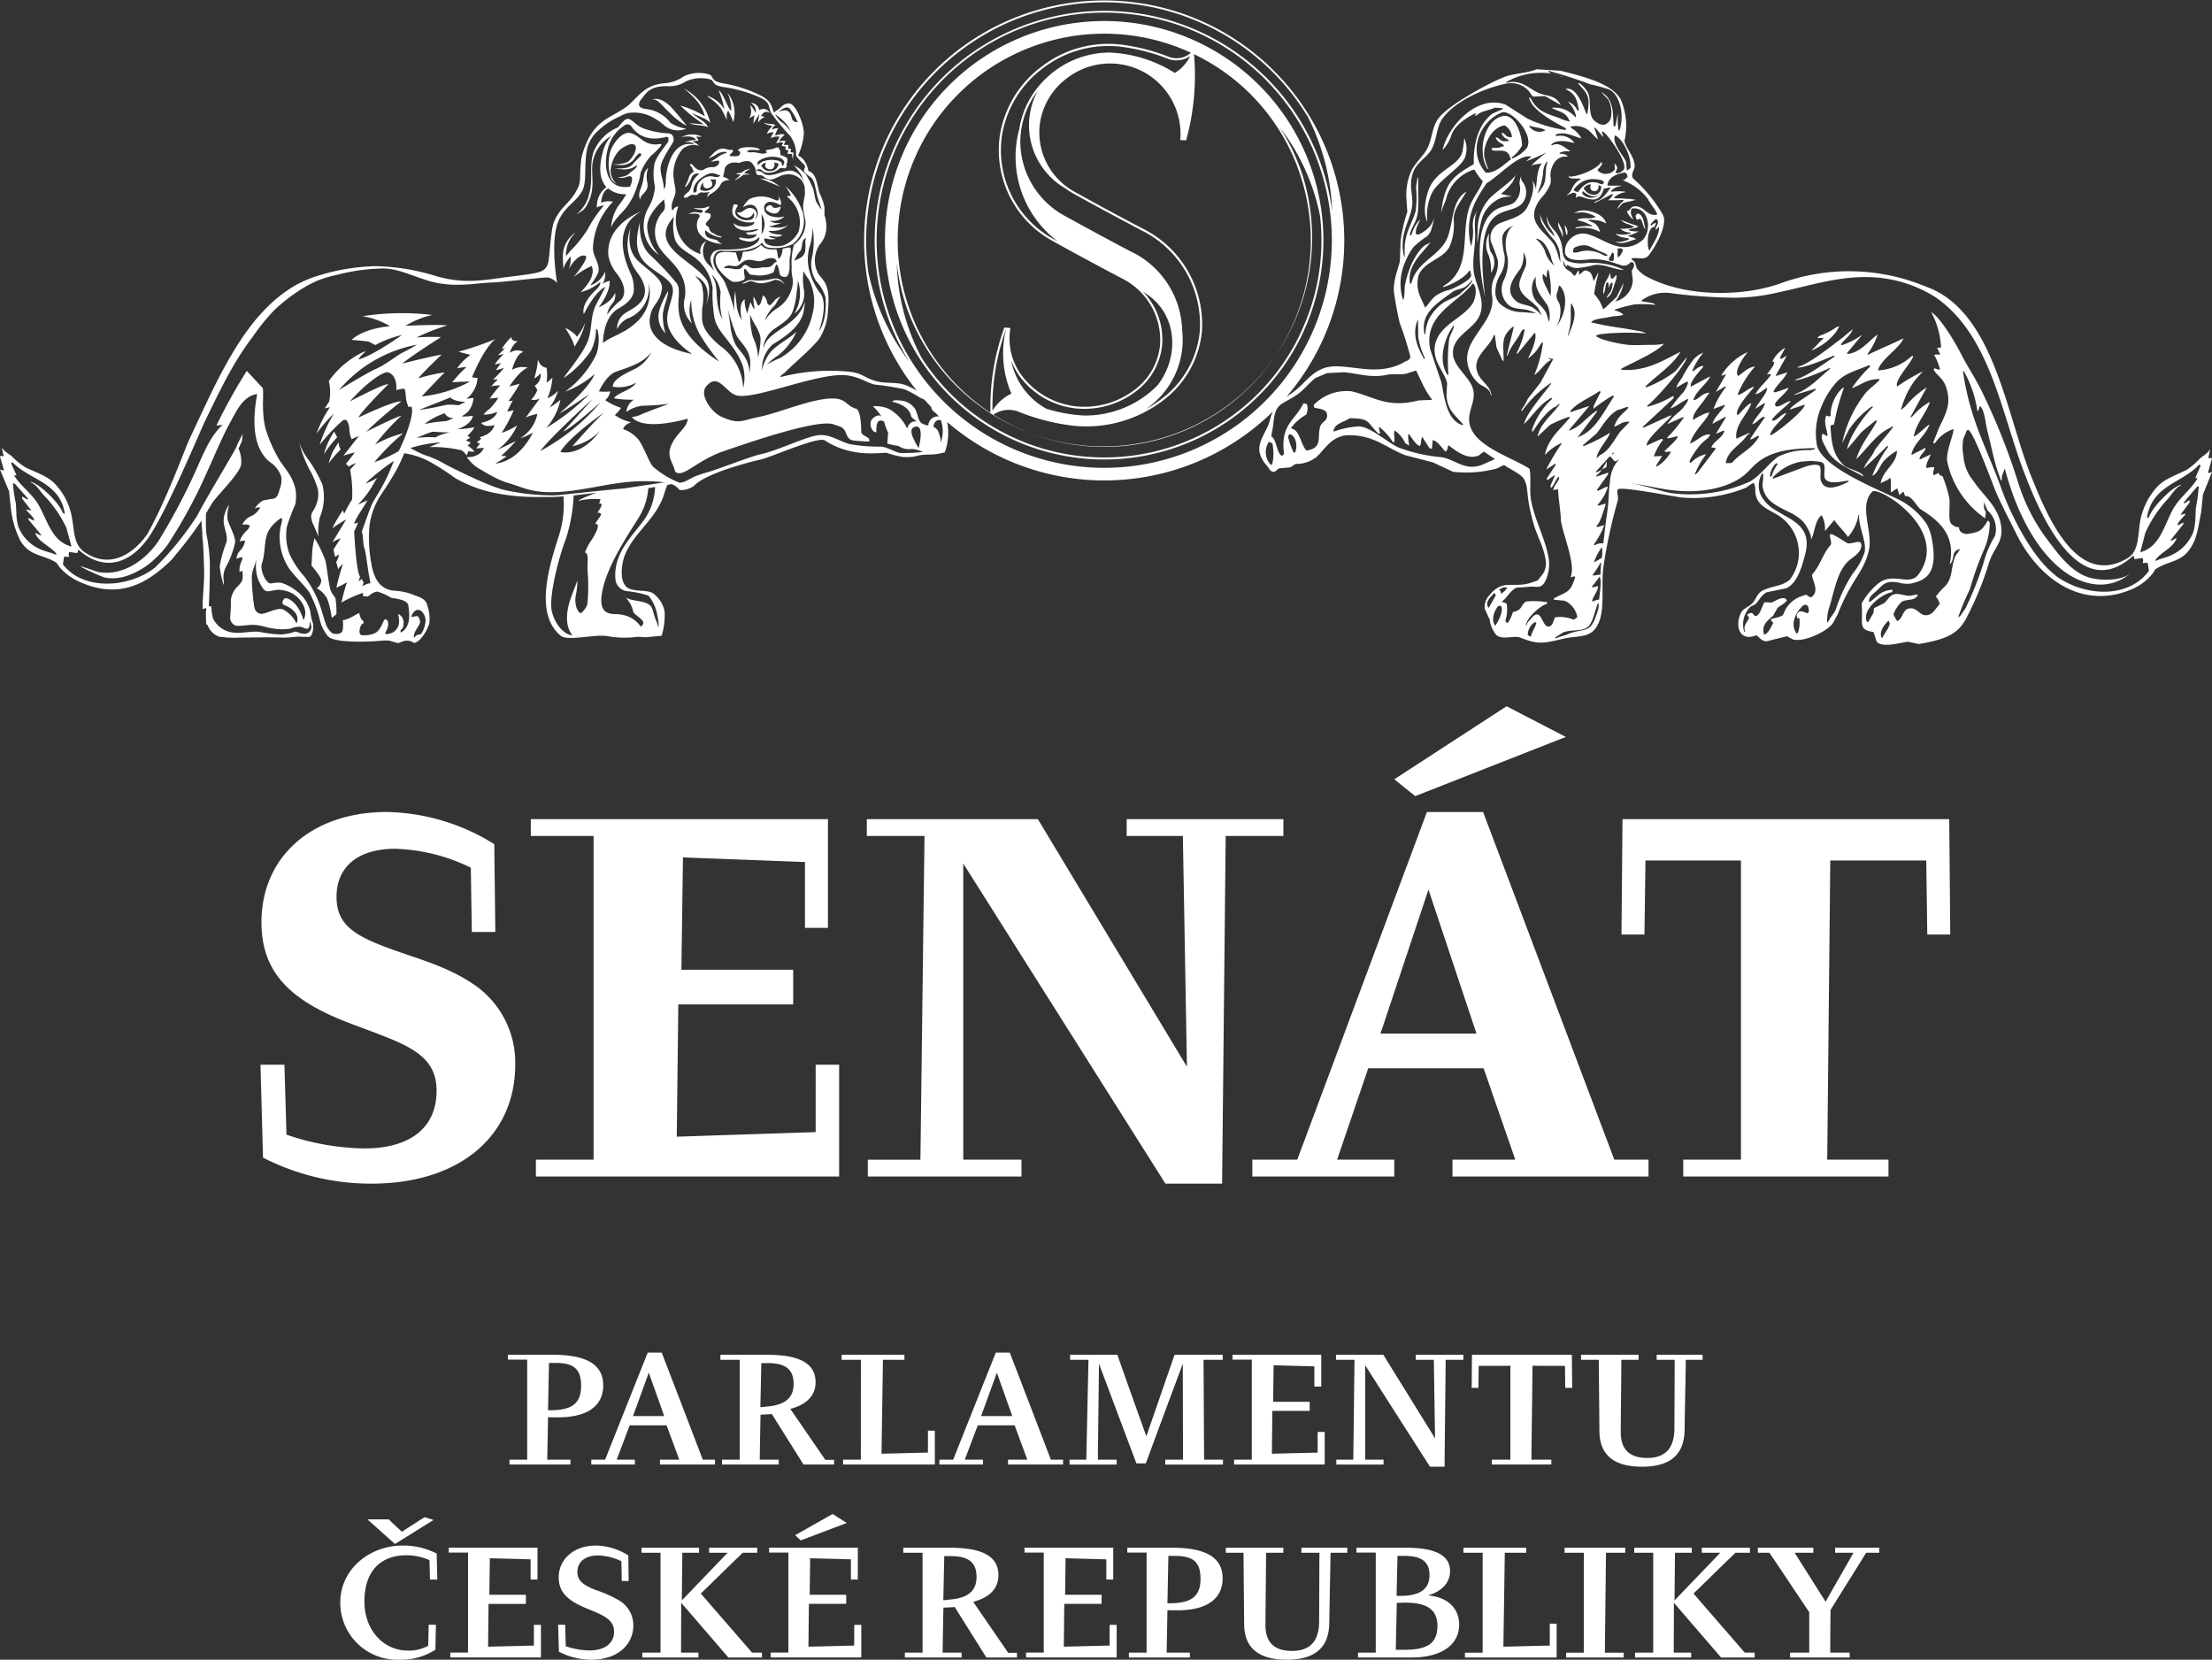
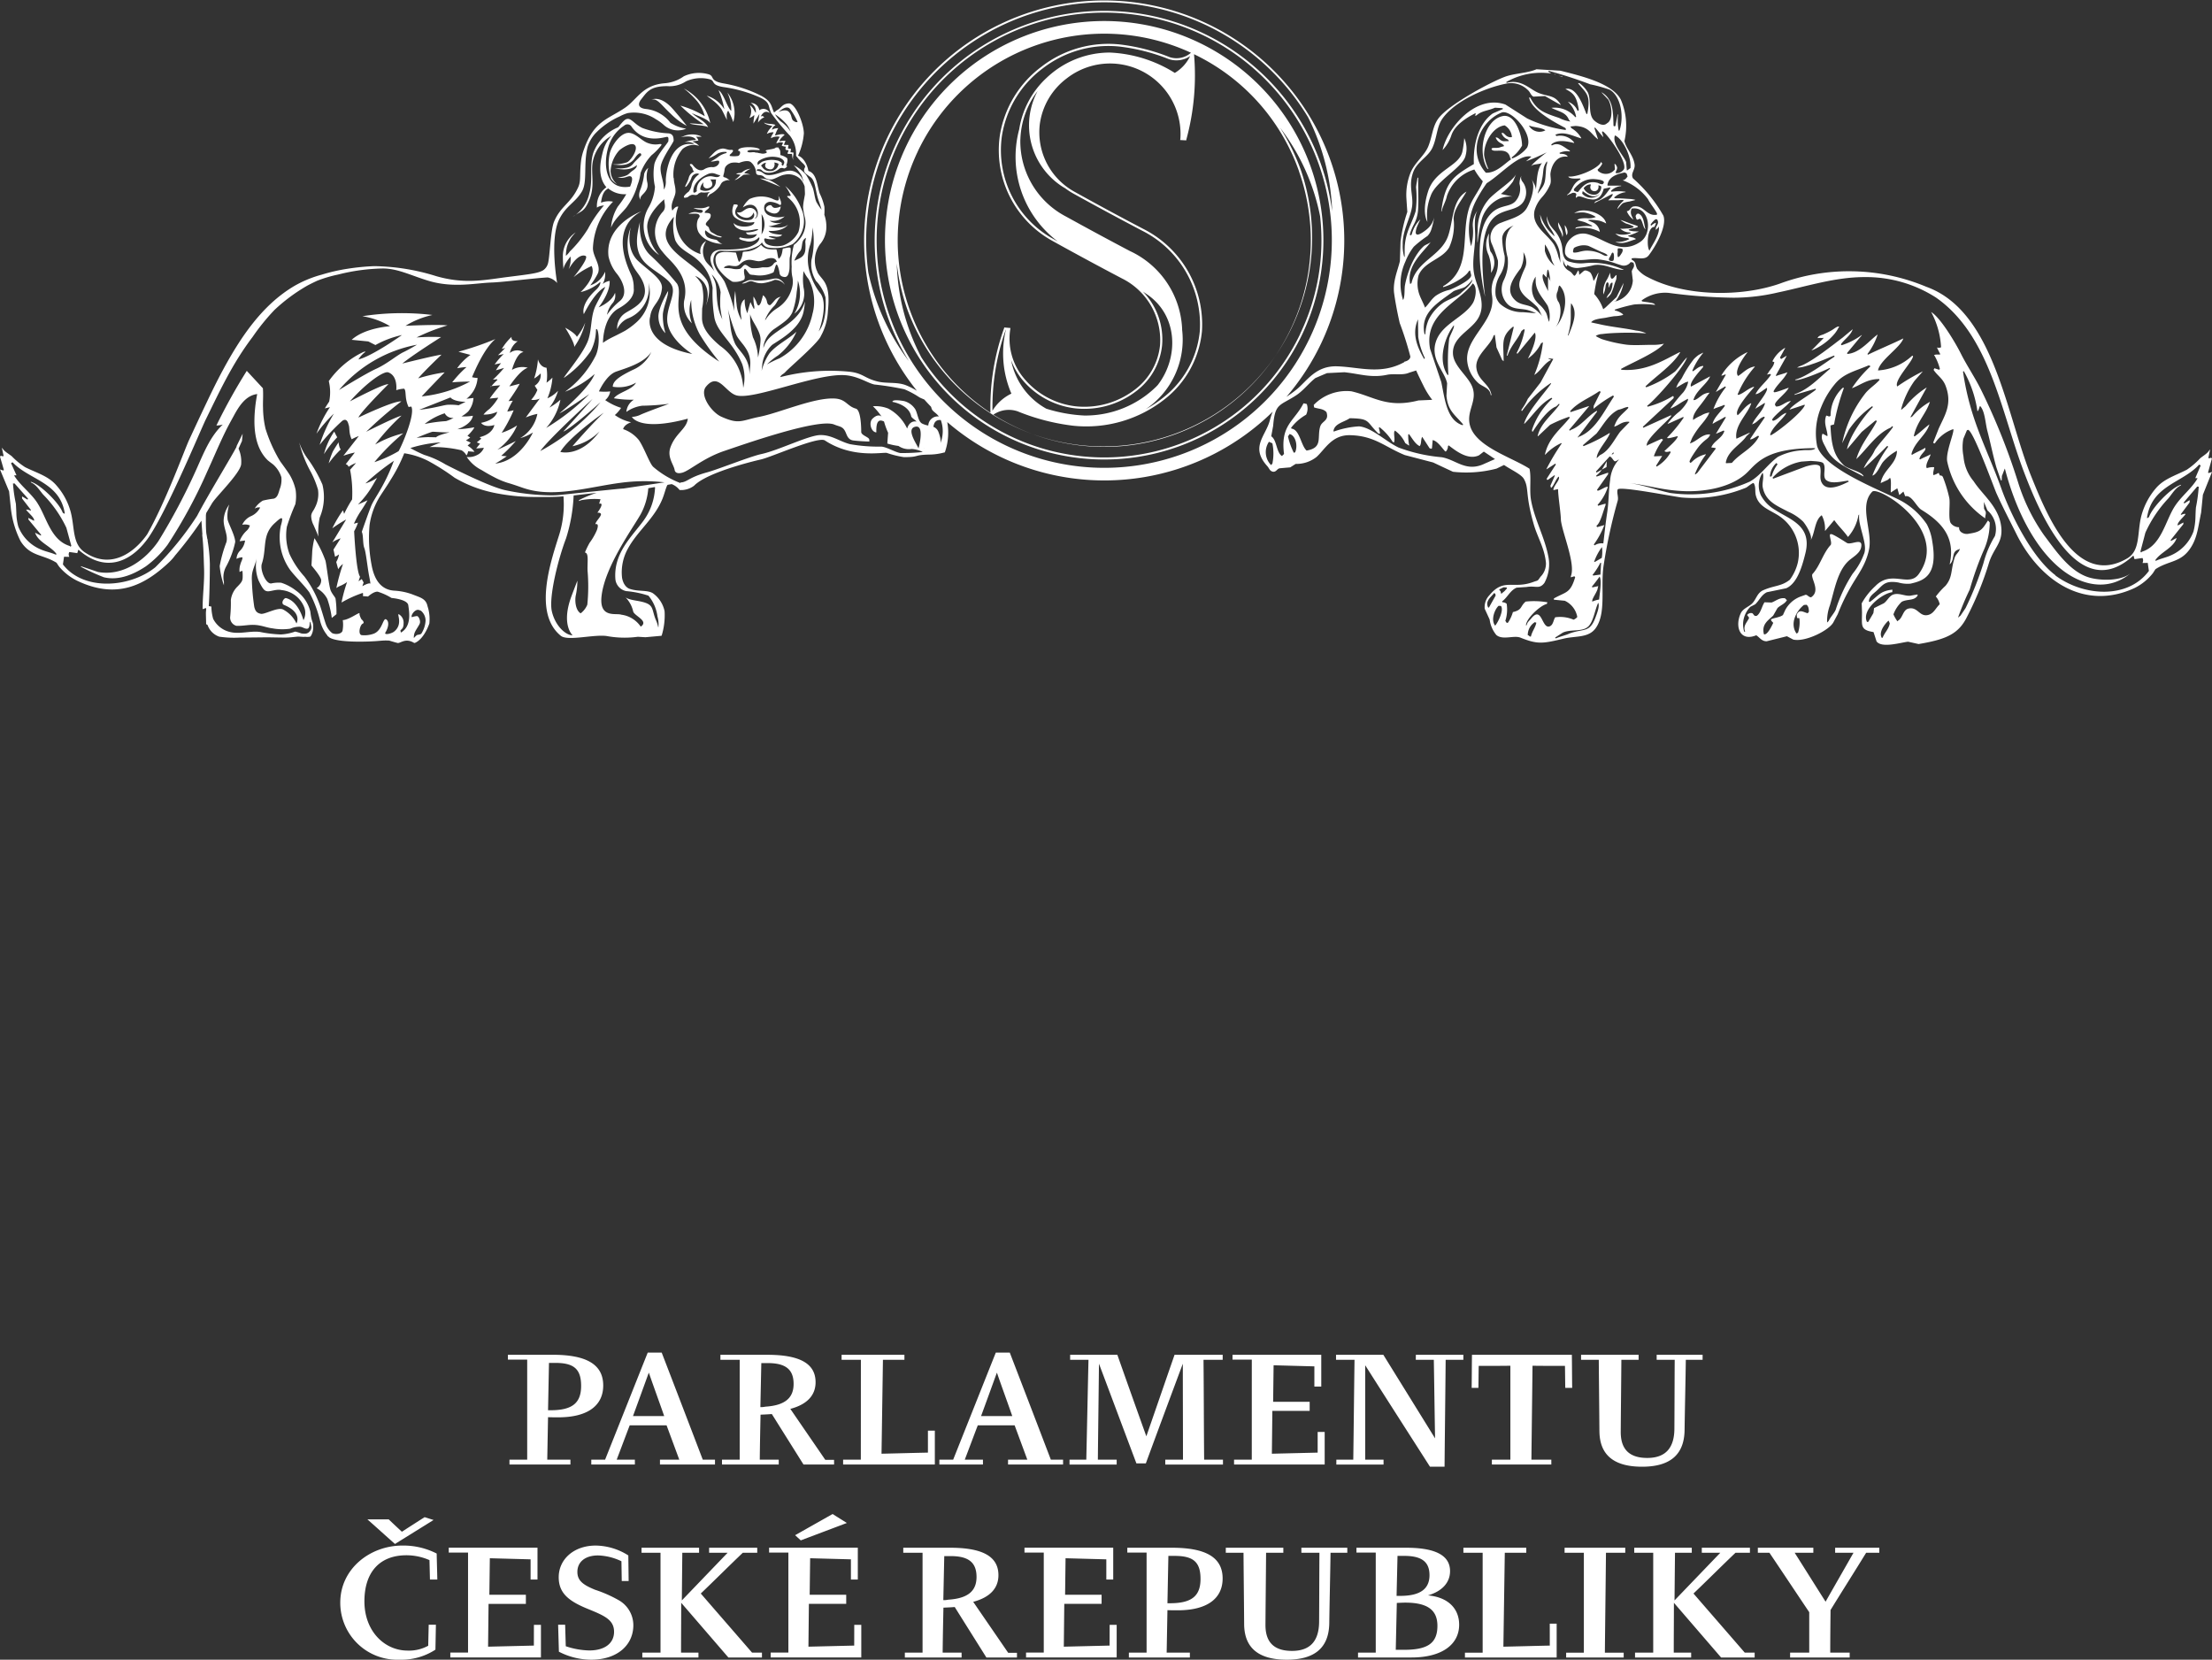
<svg xmlns="http://www.w3.org/2000/svg" id="seitlova" width="283.465" height="212.672" viewBox="0 0 283.465 212.672">
  <rect x="0" y="0" width="283.465" height="212.672" fill="#333333" stroke="none" />
  <defs>
    <clipPath id="clip-path">
      <rect id="Rectangle_1495" data-name="Rectangle 1495" width="283.465" height="212.672" fill="none" />
    </clipPath>
  </defs>
  <g id="Group_4722" data-name="Group 4722" clip-path="url(#clip-path)">
    <path id="Path_91576" data-name="Path 91576" d="M94.791,187.041h-2.27v.623h7.273v-.623H97.363c.02-1.929.06-3.858.1-5.766.5-.02.984-.041,1.446-.081,1.346,2.15,2.712,4.32,4.059,6.47h3.918v-.6h-1.126c-1.486-2.17-2.994-4.36-4.48-6.53,2.129-.562,3.235-1.727,3.235-3.415,0-2.411-2.05-3.516-6.189-3.516H92.32v.643h2.471Zm2.773-12.376h.8c2.23,0,3.335.743,3.335,2.672,0,1.848-1.165,2.752-3.617,2.913a2.8,2.8,0,0,1-.6.06h-.041c.041-1.888.081-3.757.121-5.645M52.083,199.291a7.361,7.361,0,0,1,2.954.623c.02.824.04,1.668.06,2.491h.945c-.02-1.1-.061-2.23-.081-3.335a9.39,9.39,0,0,0-4.38-1.024c-4.179,0-7.976,2.993-7.976,7.313a7.3,7.3,0,0,0,7.574,7.313,7.981,7.981,0,0,0,4.621-1.286l.061-3.194h-.924c-.02.884-.041,1.788-.061,2.692a5.1,5.1,0,0,1-2.632.623c-2.993,0-5.545-2.511-5.545-6.309,0-3.757,1.969-5.907,5.384-5.907m15.476-12.25H65.288v.623H73.1v-.623H70.13l.1-5.445c.281.02,1.2.02,1.326.02,3.757,0,5.746-1.506,5.746-4.078,0-2.693-2.13-3.938-6.49-3.938H65.087v.623h2.472Zm2.792-12.4h.784c2.35,0,3.335.723,3.335,2.953s-1.185,3.114-3.918,3.114h-.321ZM55.56,194.771l-1.146-.362c-.984.623-1.949,1.246-2.913,1.868-.563-.522-1.125-1.044-1.688-1.587H47.081c1.185,1.045,2.351,2.11,3.536,3.154Zm46.334,1.949.723.663,5.907-2.23-1.829-1.146Zm87.6-21.694c1.346,0,2.712,0,4.058-.02v12.035h-2.37v.623H198.8v-.623h-2.551c.04-4.018.1-8.017.14-12.035,1.386.02,2.773.02,4.159.02.02.945.02,1.869.04,2.813h.885c-.021-1.406-.021-2.833-.041-4.239h-12.8c-.02,1.406-.02,2.833-.04,4.239h.864c.02-.944.02-1.868.04-2.813m15.47,8.359c.02,3.033,1.828,4.56,5.465,4.56,3.576,0,5.384-1.527,5.445-4.641.04-3.014.12-6.047.16-9.061h2.15V173.6H212.3v.643h2.311c-.02,2.953-.02,5.907-.04,8.86-.021,2.472-1.166,3.717-3.476,3.717-2.291,0-3.4-1.105-3.4-3.315v-.061c.02-3.073.06-6.148.081-9.2h2.21V173.6h-7.374v.643h2.27c.02,3.034.061,6.108.081,9.142m-44.549,3.656h-2.271v.623h11.613v-4.179h-.9v2.652l-5.867.141.061-5.485h4.782v-1.166h-4.682l.06-4.681,5.224.14v2.592h.884V173.6H157.946v.623h2.471Zm-50.1,0h-2.27v.623h11.754v-4.34h-.885v2.813c-1.989.04-3.958.1-5.947.141q.091-6.028.181-12.035h2.753V173.6H107.85v.643h2.471Zm-41.9,23.823-5.867.141.061-5.485h4.782v-1.166H62.711l.061-4.681,5.223.141V202.4h.884v-4.078H57.507v.623h2.472v12.818H57.708v.623H69.321v-4.179h-.9Zm57.551-23.823h-2.331c.563-1.466,1.106-2.933,1.668-4.4h4.722l1.627,4.4h-2.471v.623h7.052v-.623h-1.567c-1.748-4.581-3.5-9.141-5.264-13.722h-1.788c-1.828,4.581-3.637,9.141-5.465,13.722h-1.768v.623h5.585Zm1.788-11.151c.643,1.869,1.326,3.717,1.969,5.566h-4c.683-1.849,1.346-3.7,2.029-5.566m53.68-1.647h2.311c.06,3.355.1,6.71.16,10.066-2.21-3.577-4.42-7.133-6.63-10.709H171.21v.643h2.37c-.06,4.259-.1,8.538-.16,12.8h-2.17v.623H177.3v-.623h-2.351v-12.1c2.753,4.34,5.526,8.659,8.3,13h1.869c.04-4.56.1-9.141.141-13.7h2.27V173.6h-6.088Zm1.559,30.192c1.848-.543,2.833-1.668,2.833-3.114,0-2.01-1.868-2.994-5.625-2.994h-6.37v.623H176.3v12.818h-2.271v.623h6.852c3.9,0,6.108-1.668,6.108-4.2,0-2.09-1.447-3.536-4-3.757m-3.9-5.063h.864c2.211,0,3.235.743,3.235,2.471,0,1.788-1.226,2.652-3.737,2.652h-.482Zm.8,12.034h-1.024L179,205.4c.462-.02.824-.04,1.065-.04,2.812,0,4.138.9,4.138,2.974,0,2.29-1.326,3.073-4.3,3.073m18.7-.542c-1.989.04-3.957.1-5.946.141q.09-6.029.18-12.035h2.753v-.643h-8.057v.643H190v12.8h-2.27v.623h11.754v-4.34H198.6ZM166.772,198.97h2.311c-.021,2.953-.021,5.907-.041,8.86-.02,2.472-1.165,3.717-3.475,3.717-2.291,0-3.4-1.1-3.4-3.315v-.06c.02-3.074.06-6.148.08-9.2h2.21v-.643h-7.373v.643h2.27c.02,3.034.06,6.108.081,9.142s1.828,4.56,5.465,4.56c3.576,0,5.384-1.527,5.444-4.641.041-3.014.121-6.047.161-9.061h2.15v-.643h-5.887Zm50.246,5.224c1.809-1.728,3.576-3.5,5.384-5.224h1.849v-.643h-6.168v.643h2.371l-5.867,6.108c.02-2.03.04-4.079.061-6.108H216.8v-.643h-7.373v.643h2.431v12.8h-2.331v.623h7.193v-.623h-2.23c0-2.129.02-4.259.02-6.389,2.009,2.331,4.038,4.681,6.047,7.012h4.3v-.623h-1.266c-2.19-2.531-4.38-5.043-6.57-7.574m18.15-5.867v.643h2.351c-1.186,2.089-2.391,4.179-3.576,6.268-1.327-2.089-2.633-4.179-3.959-6.268h2.391v-.643h-7.112v.643h1.486c1.708,2.531,3.4,5.083,5.1,7.614v5.184H229.4v.623h7.634v-.623h-2.491c0-1.828.02-3.637.04-5.465,1.507-2.451,3.054-4.882,4.561-7.333h1.688v-.643Zm-34.672.643h2.471v12.8H200.7v.623h7.374v-.623h-2.411c.04-4.259.1-8.539.14-12.8h2.472v-.643H200.5Zm-46.264-24.727h2.451V173.6h-6.168c-1.205,3.476-2.411,6.971-3.616,10.447-1.246-3.476-2.492-6.971-3.717-10.447h-6.048v.643h2.351c-.1,4.259-.181,8.538-.281,12.8h-2.15v.623H143.1v-.623H140.69c.04-4.1.1-8.2.141-12.3,1.607,4.259,3.194,8.519,4.8,12.778h1.205q2.351-6.388,4.742-12.778c0,4.1.02,8.2.02,12.3h-2.27v.623h7.394v-.623h-2.412c-.04-4.26-.04-8.539-.08-12.8m-44.764,36.621-5.866.141.059-5.485h4.783v-1.166h-4.682l.06-4.681,5.224.141V202.4h.884v-4.078H98.558v.623h2.472v12.818H98.759v.623h11.613v-4.179h-.9Zm-19.661-6.67c1.809-1.728,3.577-3.5,5.385-5.224H97.04v-.643H90.872v.643h2.371l-5.867,6.108c.02-2.03.04-4.079.061-6.108h2.149v-.643H82.213v.643h2.431v12.8H82.313v.623h7.193v-.623h-2.23c0-2.129.02-4.259.02-6.389,2.009,2.331,4.038,4.681,6.047,7.012h4.3v-.623H96.377c-2.19-2.531-4.38-5.043-6.57-7.574m-10.573.823a16.514,16.514,0,0,0-2.974-1.306c-1.527-.622-2.27-1.165-2.27-2.29,0-1.266.984-2.11,2.652-2.11a7.445,7.445,0,0,1,2.994.744l.04,2.531h.884l-.041-3.275a7.958,7.958,0,0,0-4.179-1.265c-2.812,0-4.741,1.768-4.741,4.058,0,1.969,1.185,2.994,3.536,3.978,2.19.9,3.556,1.406,3.556,3.014,0,1.467-1.185,2.391-3.174,2.391a10,10,0,0,1-3.014-.542l-.08-2.753h-.9l.1,3.456a9.067,9.067,0,0,0,4.139,1.024c3.335,0,5.4-1.868,5.4-4.42a3.692,3.692,0,0,0-1.928-3.235M80.7,182.641h4.721l1.628,4.4H84.574v.623h7.052v-.623H90.059c-1.748-4.581-3.5-9.141-5.264-13.722H83.006c-1.828,4.581-3.636,9.141-5.464,13.722H75.773v.623h5.586v-.623H79.028c.563-1.466,1.105-2.933,1.668-4.4m2.451-6.751c.643,1.869,1.326,3.717,1.969,5.566h-4c.683-1.849,1.346-3.7,2.029-5.566m67.044,22.437h-5.726v.623h2.471v12.818h-2.27v.623h7.816v-.623h-2.974l.1-5.445c.281.02,1.205.02,1.326.02,3.757,0,5.746-1.506,5.746-4.078,0-2.692-2.13-3.938-6.49-3.938m-.261,7.112h-.321l.12-6.067h.784c2.351,0,3.335.723,3.335,2.953s-1.186,3.114-3.918,3.114m-7.734,5.425-5.867.141.06-5.485h4.782v-1.166H136.49l.06-4.681,5.224.141V202.4h.884v-4.078H131.286v.623h2.471v12.818h-2.27v.623H143.1v-4.179h-.9Zm-17.479-5.606c2.129-.562,3.234-1.727,3.234-3.415,0-2.411-2.049-3.516-6.188-3.516h-6.007v.643h2.471v12.8h-2.27v.623h7.273v-.623H120.8c.02-1.929.06-3.857.1-5.766.5-.02.985-.04,1.447-.081,1.346,2.15,2.712,4.32,4.058,6.47h3.918v-.6H129.2c-1.487-2.17-2.994-4.359-4.48-6.53m-3.195-.281a2.8,2.8,0,0,1-.6.06h-.04c.04-1.888.081-3.756.121-5.645h.8c2.23,0,3.336.743,3.336,2.672,0,1.849-1.166,2.753-3.617,2.913" fill="#fff" />
-     <path id="Path_91577" data-name="Path 91577" d="M60.923,126.291c-3.337-2.355-7.066-3.337-10.534-4.58-4.906-1.766-7.262-3.14-7.262-6.8,0-3.794,2.683-6.149,7.524-6.149a23.691,23.691,0,0,1,9.683,2.42l.13,8.244h3.01l-.131-11.253A26.86,26.86,0,0,0,49.6,104.047c-9.748,0-16.094,5.823-16.094,14.131,0,6.412,3.664,10.01,11.187,12.889,6.805,2.617,11.253,3.664,11.253,8.7,0,4.711-3.336,7.393-9.29,7.393a31.963,31.963,0,0,1-9.944-1.766l-.262-8.964H33.379l.327,11.908a30.319,30.319,0,0,0,13.87,3.336c11.449,0,18.449-6.215,18.449-15.244a12.084,12.084,0,0,0-5.1-10.14m43.6,18.777-17.8.588.2-16.944h14.721v-4.449H87.32l.2-14.393,15.636.589V118.9H106.1V104.963H68.02v2.159h8.048V148.6H68.674v2.16h38.862V136.431h-3.009ZM200.656,94.43,193.068,90.5l-14.394,9.356,2.683,2.158Zm49.136,10.533h-41.87l-.132,14.786h2.944l.131-9.487H223.1V148.6h-7.394v2.16h26.3V148.6h-7.851l.393-38.338h12.3l.131,9.487h2.944Zm-59.735-.915h-7.2L166.243,148.6h-5.757v2.159h18.188V148.6h-7.328l3.991-11.711h14.787L194.18,148.6h-8.047v2.159h25.122V148.6h-4.383Zm-13.149,28.393,6.149-18.449,6.151,18.449Zm-12.441-27.478H144.382v2.159h7.2l.523,29.571L133,104.963H111.082v2.159h7.392l-.523,41.478h-6.739v2.16H130.9V148.6h-7.457V110.655l25.907,41.02h7.261l.459-44.553h7.393Z" fill="#fff" />
-     <path id="Path_91578" data-name="Path 91578" d="M42.835,55.3a9.17,9.17,0,0,0-1.319,2.89,14.665,14.665,0,0,1,1.7-2.164c-.1-.143-.385-.726-.385-.726M236.268,59.6c-1.323-1.26-1.585-2.707-1.694-5.082l.459-.134A26.766,26.766,0,0,1,236.3,49.7c-.055-.005-.1-.005-.153-.01a4.886,4.886,0,0,0-1.561,3.6c-.272.158-.178.034-.553-.035-.381.948.123,1.758.163,2.578-.02.015-.035.035-.055.05-.177-.1-.36-.2-.538-.3h-.049c-.307.623.207,1.324.454,1.848.869,1.862,2.978,2.617,4.756,3.6h.055c-.233-.617-2.016-.914-2.554-1.427M42.119,59.379a12.864,12.864,0,0,1,1.556-1.8c-.218-.148-.287-.9-.287-.9s-.528.8-.741,1.191a10.525,10.525,0,0,0-.528,1.506M38.345,56.7a15.459,15.459,0,0,0,1.512,3.823,12.173,12.173,0,0,1,.894,2.222,3.742,3.742,0,0,1-.4,2.312c-.158.375-.455.632-.474,1.062a2.724,2.724,0,0,0,.316,1.19c.212.484.429.963.612,1.457a8.879,8.879,0,0,1,.168-2.45,6.694,6.694,0,0,0,.346-4.223,17.521,17.521,0,0,0-1.833-3.24A7.644,7.644,0,0,1,38.345,56.7M204.9,28.266a3.52,3.52,0,0,1,.929.371c-.2-1-1.635-1.6-2.687-1.665a2.3,2.3,0,0,0-1.413.341,5.07,5.07,0,0,1,1.265-.084,3.906,3.906,0,0,1,1.067.321,2.841,2.841,0,0,1,.444.252,2.312,2.312,0,0,1-1.141.163c-.247-.005-.963-.035-1.24.227.287.114.8.2,1.077.326s.529.257.795.38c.015.04.03.074.045.109a5.563,5.563,0,0,0-2.08.143c-.034.05-.074.1-.108.153a4.606,4.606,0,0,1,3.161.405,1.545,1.545,0,0,0-.919-1.219l-.568-.238c-.015-.187,1.185-.01,1.373.015m-4.154,1.877c.317-.371-.024-1.072-.232-1.294a6.319,6.319,0,0,0,.232,1.294m5.848,5.571c-.128,0-.173-.123-.2-.237-.01-.059-.015-.118-.03-.178a2.966,2.966,0,0,1-.01-.36c-.1.212-.291.652-.4.834a3.08,3.08,0,0,0-.41.909,2.787,2.787,0,0,0-.074,1.047,3.158,3.158,0,0,0,.281-1.027.984.984,0,0,1,.139-.455c.005,0,.005-.005.005-.009.148-.173.257.064.257.207,0,.03,0,.385-.035.38a.184.184,0,0,0,.049.005,3.238,3.238,0,0,0,.178-.41.546.546,0,0,1,.143-.168c.094-.054.168-.064.163.065a4.578,4.578,0,0,1-.089.587,1.67,1.67,0,0,1-.414.81,1.631,1.631,0,0,0-.277.489,1.656,1.656,0,0,0,.351-.291,1.448,1.448,0,0,0,.257-.336,6.593,6.593,0,0,0,.4-1.111c.044-.129.083-.252.133-.38a1.855,1.855,0,0,0,.123-.371c.01-.158.03-.321.025-.479-.212.084-.351.474-.578.479m28.167,6.594a10.273,10.273,0,0,1-1.092.543c-.261.1-.632.168-.736.479,0,0,.262-.035.321-.03a.926.926,0,0,0,.168.01,1.018,1.018,0,0,0,.307-.029,2.142,2.142,0,0,1-.262.286c-.1.1-.208.212-.311.316-.232.237-.46.474-.692.706a1.984,1.984,0,0,1-.316.277c.119.03.38-.114.484-.163.138-.069.272-.138.4-.212a7.869,7.869,0,0,0,.756-.489,7.285,7.285,0,0,0,1.388-1.314c.1-.133.2-.272.286-.415a2.982,2.982,0,0,1,.252-.425c-.03,0-.064-.005-.1-.005-.207-.015-.662.361-.859.465M82.964,23.434a3.246,3.246,0,0,1,.113-1.927,1.588,1.588,0,0,0-.523.756,8.346,8.346,0,0,1-.45,1.931c-.449.983,0,1.4,0,1.4-.261-.642,1.082-.869.86-2.158m117.26,6.946c.267-.612-.336-1.482-.553-1.906-.03.968.464,1.076.553,1.906M85.28,42.695a7.514,7.514,0,0,1-.336-2.459c.114-1.023.706-2.272.672-2.954,0,0-1.343,2.233-1.235,3.408a2.925,2.925,0,0,0,.9,2.005M283.054,60.616c-.034-.02-.069-.039-.1-.059.168-.6.331-1.195.5-1.793-.03-.035-.06-.074-.094-.109-.1.025-.208.06-.307.084a.812.812,0,0,1-.044-.108c.069-.336.138-.667.2-1-.015,0-.03,0-.05,0-.267.494-.82.756-1.22,1.106a9.8,9.8,0,0,1-1.694,1.448c-1.442.75-2.939,1.16-3.971,2.38a9.014,9.014,0,0,0-1.862,3.527c-.558,2.158-.094,4.449-1.807,5.457-6.544,3.828-10.313-5.6-12.264-10.406-3.269-8.051-4.795-21.287-13.5-24.4a25.619,25.619,0,0,0-18.758-.4c-4.894,1.714-12.125,1.694-16.886-.81a3.879,3.879,0,0,1-1.407-1.1c-.282-.617-.1-.85-.7-1.166a.817.817,0,0,0,.005-.108.2.2,0,0,0,.005-.055c.775-.143,1.674.287,2.193-.4.938-1.22,2.351-3.763,1.867-5.072a18.394,18.394,0,0,0-3.892-4.776c-.361-.652.311-1.072.2-1.808-.178-1.2-1.077-1.99-1.3-2.973a8.512,8.512,0,0,0-.47-5.329c-1.106-2.084-5.106-3.022-7.729-3.684-1.022-.065-2.05-.124-3.072-.188-1.146.509-2.9.519-4.094.983-2.085.805-7.117,3.566-8.431,5.265-.785,1.012-.8,2.252-1.309,3.561-.489,1.279-1.827,2.153-2.351,3.566a7.641,7.641,0,0,0-.479,3.235c.035.558.074,1.111.114,1.669a18.883,18.883,0,0,0-.87,3.8c-.024.835-.054,1.674-.083,2.509-.272,1.18-.954,2.642-.731,4.183.177,1.255.444,2.593.706,3.739a41.553,41.553,0,0,1,1.363,4.292c0,.538-.78.677-.78.677s.005.034.009.049c-3.032,1.664-5.768.627-8.608.538-2.771-.089-3.867,1.9-5.25,3.008-.477.384-.887.66-1.247.9a30.932,30.932,0,0,0,4.425-6.8A30.766,30.766,0,1,0,117.5,50.074a9.434,9.434,0,0,0-1.406-.711c-1.185-.455-2.45-.178-3.675-.489-1.649-.415-1.807-1.032-3.5-1.235a25.415,25.415,0,0,0-8.93.687c.1-.331.425-.386.647-.647.41-.479,4.05-3.581,4.524-4.549a.391.391,0,0,0,.02-.049,7.233,7.233,0,0,0,.918-3.25c.228-2.262-.093-3.092-.409-3.65s-.939-1.057-.988-1.521a.506.506,0,0,0-.01.059,3.55,3.55,0,0,1,.375-3.4,3.388,3.388,0,0,0,.83-2.1,4.6,4.6,0,0,0-.257-1.7,6.977,6.977,0,0,0,.005-1.022,7.036,7.036,0,0,0-.588-1.68c-.36-.958-.35-2.6-1.462-2.909-.1-.686-.582-1.743-1.328-1.951a8.365,8.365,0,0,0,.746-2.854c0-1.27-1.087-3.9-1.922-3.853s-.963.564-1.466.845c-.272.153-.267.252-.44.3-.37-.78-.247-1.343-1.58-2.094a17.114,17.114,0,0,0-4.989-1.63c-1.689-.326-1.047-.893-1.768-1.14a4.521,4.521,0,0,0-3.22.247,4.849,4.849,0,0,1-2.494.893c-2.815.247-3.467,2.04-4.984,3.1-2.113,1.472-4.015,1.655-5.3,5.324a6.941,6.941,0,0,0-.36,1.319c-.257,2,0,2.692-.386,3.561-.943,2.084-2.242,2.405-3.092,4.41-.474,1.112-.553,4.747-.81,5.443a1.519,1.519,0,0,1-.607.81l-.044.03c-.015,0-.03.014-.045.019-.662.346-1.714.46-4.4.8-2.89.36-5.448.977-9.2-.1a27.748,27.748,0,0,0-7.941-1.284,29.125,29.125,0,0,0-3.3.316l-.123.019a23.4,23.4,0,0,0-3.309.756,14.584,14.584,0,0,0-3.517,1.452C33.555,39.1,30.784,43.3,28.527,47.486c-.677,1.259-1.309,2.539-1.921,3.828-.8,1.669-1.576,3.343-2.356,5.022-.647,1.4-2.983,7.9-5.394,12.14-1.723,2.435-4.716,4.515-8,2.292-1.629-1.1-1.254-3.161-1.812-5.235A8.5,8.5,0,0,0,7.186,62.15c-1.032-1.171-2.529-1.566-3.971-2.287a9.5,9.5,0,0,1-1.694-1.388c-.4-.336-.953-.588-1.225-1.062-.015,0-.034.005-.049.005l.207.963c-.015.035-.029.074-.044.1C.306,58.46.2,58.431.1,58.4A1.225,1.225,0,0,1,0,58.51q.252.86.5,1.718l-.1.06C.271,60.243.133,60.2,0,60.154c.385.939.775,1.872,1.165,2.811.079.731.153,1.461.228,2.192a12.34,12.34,0,0,0,1.249,4.194C3.9,71.336,5.462,71,7.245,72.112c.109.167.217.33.331.493A7.158,7.158,0,0,0,9.9,74.423c5.008,2.38,8.584.657,11.834-2.44a6.455,6.455,0,0,0,.706-.81,48.663,48.663,0,0,0,3.373-4.455l.124,1.788-.025.015c.168,1.432.183,2.86.237,4.3.065,1.713-.182,3.393-.182,5.1v.143a2.37,2.37,0,0,1,.419-.143c.084,0,0,.34,0,.652s.03,1.165.03,1.333.168.089.2.227A2.414,2.414,0,0,0,28.1,81.584a13.224,13.224,0,0,0,2.638.114c.982,0,2.968-.03,3.477-.03s1.679.03,2.3.03,1.26-.089,1.541-.114.588.025.924.025a.275.275,0,0,0,.108-.02,1.543,1.543,0,0,0,.425.02c.227-.025.252.03.4-.252a2.178,2.178,0,0,0,.222-1.136c0-.627-.2-.4-.365-1.847a4.612,4.612,0,0,0-1.847-2.7,6.123,6.123,0,0,0-1.882-1,4.249,4.249,0,0,0-1.284.089c-.7.083-1.462-1.764-1.2-2.529.667-2.035-.03-3.694,1.679-5.225.385-.346.7-.652.869-.6s-.113.938-.113.938a7.239,7.239,0,0,0,1.2,5.7c.77.988,1.7,1.837,2.445,2.85a15.137,15.137,0,0,1,1.358,3.556,4.792,4.792,0,0,0,.978,2,.307.307,0,0,1-.01.039l.153.1s.4.746,5,.613c1.7-.055,1.818-.173,2.766-.119,0,0,.652.2,1.052.3.366.094,1-.7,2.139,0a.234.234,0,0,0,.118-.015c.252-.1,1.151-.592,1.828-2.469a5.294,5.294,0,0,0-.233-2.227c-.187-.924-.884-1.1-1.713-1.423a7.872,7.872,0,0,0-2.445-.558c-1.921-.074-2.717-1.6-3.023-3.368a18.243,18.243,0,0,1-.242-5.077,9.526,9.526,0,0,1,1.116-3.285c.247-.469,1.136-1.718,1.581-2.484a20.275,20.275,0,0,0,1.743-3.4,10.076,10.076,0,0,1,3.1,1,28.83,28.83,0,0,1,3.358,2.138A16.511,16.511,0,0,0,63.089,63.1a26.224,26.224,0,0,0,5.695.583c.9.01,2.465.019,3.423-.084a13.093,13.093,0,0,1-.583,5.042c-1.087,3.438-3.294,9.962.247,12.832.909.736,4.45-.277,6.055.059a12.643,12.643,0,0,0,3.818.064l.968.059,2.02-.182.059-.025a8.873,8.873,0,0,0,.375-3.126,3.776,3.776,0,0,0-1.491-2.3c-.711-.445-1.862-.2-2.914-.548,0,0-.81-.138-1.047-1.442a6.259,6.259,0,0,1,.775-3.774c1.24-2.262,3.354-3.773,4.406-6.346.237-.583.385-1.24.607-1.729l.064-.059.509-.089a2.331,2.331,0,0,1,1.013.756,2.766,2.766,0,0,0,1.852-.548c1.8-1.852,8.569-3.369,8.569-3.369,1.368-.306,7.344-3,8.2-2.435,3.571,2.351,7.433,1.472,7.947,1.6a12.491,12.491,0,0,0,2.188.539c2.1,0,1.1-.287,3.324-.331a7.5,7.5,0,0,0,1.887-.282l.014.03a7.608,7.608,0,0,0,.321-3.909,30.927,30.927,0,0,0,6.853,4.472A30.823,30.823,0,0,0,163.1,52.749a7.467,7.467,0,0,0-.362,1.081c-.534,2.064-2.569,3.438-.331,5.907.266.3.276.573.671.7.494.1.563-.41.954-.434.434-.04.874-.079,1.308-.114.237-.148.47-.3.7-.444a4.158,4.158,0,0,0,2.672-.889c1.1-1,1.97-2.825,4.262-2.791,3.161.054,4.514,1.521,7.053,2.549l3.63.948c.844.4,1.694.8,2.539,1.19a15.3,15.3,0,0,0,5.585-.405l.959-.464c.874.6,2.217,1.2,2.543,1.783.706,1.259.119,1.862,1.279,5.862.474,1.645,1.378,3.008,1.551,4.915a2.389,2.389,0,0,1-.706,1.773c-.415.6-.257.414-.944.666-2.578.949-3.738-.558-5.6,1.694a2.194,2.194,0,0,0-.6,1.729c.213.459.42.919.632,1.378a3.914,3.914,0,0,0,.855,1.981c.825.706,2.247,0,3.111.35,2.2.879,2.845.761,5.527.119,1.521-.366,3.171-.064,4.089-1.329,1.428-1.975.578-5.413,1.047-8.179a66.253,66.253,0,0,1,1.769-8.114c.163-.509-.144-1.037.009-1.482.168-.5,7.582.993,8.283,1.027a17.747,17.747,0,0,0,8.189-1.274c.113-.049.879-.7.963-.568.291.459.143,1.023.262,1.531.321,1.363,1.526,1.793,2.627,2.445a5.7,5.7,0,0,1,2.751,6.248,6.051,6.051,0,0,1-1.012,2.148c-1.1.874-1.956.706-3.408,1.343-.835.366-.909,1.27-1.512,1.783-.454.381-1.1.608-1.358,1.151-.8,1.684-.148,3.714,1.976,2.84.434.272.686.771,1.328.771.87-.218,1.734-.43,2.6-.648l.815.43c1.556.346,4.6-1.19,5.142-2.217.187-.346.37-.692.558-1.043a25.635,25.635,0,0,1,1.639-3.432c.884-1.58,1.946-2.805,2.371-4.86.484-2.351-1.358-5.6.41-7.4.77-.8,10.011,4.854,5.971,10.539-1.279,1.8-3.492-.607-5.586,1.571a8.733,8.733,0,0,0-1.738,2.2c.014.375.029.75.039,1.126.01,1.709-.291,2.272,1.477,2.553.133.4.262.8.39,1.2.687.9,3.117.129,4.04.035l1.348.3c3.576-.6,5.147-1.309,6.228-3.536A40.735,40.735,0,0,0,254.9,72.07c.657-2.011,1.916-2.583,1.506-4.89-.425-2.391-2.39-3.813-3.487-5.517a5.6,5.6,0,0,1-1.3-3.176,6.083,6.083,0,0,1-.024-2.247l.459-1.1.109-.05c.592-.276,3.348,7.389,3.694,8.155.805,1.777,1.674,3.427,2.538,5.171,2.914,5.872,8.639,9.966,15.168,6.924a6.941,6.941,0,0,0,2.326-1.892c.109-.168.217-.34.331-.513,1.783-1.161,3.344-.81,4.6-2.88.78-1.274.884-2.627,1.25-4.366.079-.76.153-1.526.227-2.287.39-.977.78-1.95,1.17-2.928-.138.049-.276.094-.41.138M212.2,29.165c0,.02-.015.252-.015.272h.049c.06-.119.193-.148.247-.272a.227.227,0,0,0,.079-.188c.247,1.062-.953,2.529-1.18,3.142-.41-.489-.282-3.1.647-3.043.025-.138.143-.3.168-.444-.015-.02-.005-.069-.02-.089a1.587,1.587,0,0,0-.568.375l-.1-.113a2.594,2.594,0,0,1,.647-.712l.2.015c.252.44.069.6-.158,1.057m-1.018-3.674c.237.533.924,1.333,1.166,1.866-.005.055-.005.109-.01.158-1.383.252-1.669-1.333-3.072-1.042-.39.168-.331.539-.79.593a2.445,2.445,0,0,0,.844,1.072c-.182-.46-.484-.766-.222-1.408,2.282-.38,2.766,3.141,1.131,4.248-2.627,1.778-4.623-.415-6.85-.993a2.244,2.244,0,0,0-2.075.573,2.169,2.169,0,0,0-.73,1.936c.385,1.205,2.612.756,3.457.721a6.009,6.009,0,0,1,.671.005,10.211,10.211,0,0,1,2.44.568c.2.069.4.133.6.193a1.065,1.065,0,0,0,1.23-.4c.118.024.237.049.35.074.232.6-.093.676-.212,1.111.044.395.094.79.138,1.185a2.956,2.956,0,0,1-2.01,2.608c-.034.034-.36.069-.4.1-.015-.04.257-.074.247-.114a5.839,5.839,0,0,0,.983-2.292q-.459.9-.909,1.818c-.459.435-.924.869-1.388,1.309-.1.079-.207.163-.316.247a5.447,5.447,0,0,0-1.156-1.946,19.1,19.1,0,0,1,.554-2.7.2.2,0,0,1-.055-.005l-.5.934c-.034.019-.069.034-.1.049a2.685,2.685,0,0,0-.3-.889c-.1-.247-.538-.4-.711-.415a.361.361,0,0,0-.217.064c-.005.005-.005,0-.005.005s-.01,0-.015.01-.03.025-.049.04c-.173.148-.346.3-.519.449a1.662,1.662,0,0,0-.108-.578c-.188.168-.287.642-.539.7,0,0-.212-.233-.336-.39-.148-.178-.5-.322-.657-.485a1.591,1.591,0,0,1-.35-.508c-.089-.232-.025-.509-.1-.726.119.326.2.736.484.928-.015-.059.1-.192.074-.257a1.97,1.97,0,0,0,1.363.43,13.211,13.211,0,0,0,2.01-.351c1.373-.261,2.549.588,3.892.6a9.294,9.294,0,0,0-2.232-.736,10.011,10.011,0,0,0-2.716-.138,4.7,4.7,0,0,1-1.882-.139c-.4-.079-.993-.246-1.062-1.649a4.164,4.164,0,0,0-.953-2.311,7.714,7.714,0,0,1-.618-.761,3.756,3.756,0,0,1-.434-1.156,2.547,2.547,0,0,0,.444,1.526,5.637,5.637,0,0,1,.573,1.023c-.069.059-.81-.761-.859-.82a5.636,5.636,0,0,1-1-1.926,3.361,3.361,0,0,0,.208,1.071,11.682,11.682,0,0,0,1.649,2.272,3.661,3.661,0,0,1,.7,2.242c0-.034,0-.069,0-.1.015.232.03.469.025.7a3.108,3.108,0,0,0-.227-.726,6.347,6.347,0,0,0-.573-1.585c-.864-1.408-2.944-2.41-2.5-4.406a4.262,4.262,0,0,1,.943-1.689,5.627,5.627,0,0,0,1.072-1.689c.158-.469-.035-1.047.03-1.442.2-1.26.963-2.252,2.183-2.06v-.054c-.193-.267-.519-.326-.988-.331-.02-.034-.03-.074-.049-.109a2.238,2.238,0,0,1,1.323-.187l.01-.1c-.642-.326-1.373-1.185-2.287-.677l-.049,0a.861.861,0,0,1-.049-.108c.74-.711,2.113-.4,2.894-.2l.049-.049a2.26,2.26,0,0,0-2.277-.835c-.044-.059-.094-.113-.143-.173,1.111-.479,2.242.158,3.309.469l.005-.049a3.335,3.335,0,0,0-1.244-1.254c-.045-.074-.094-.148-.144-.223.223-.024.445-.044.662-.069,1.753.1,1.936,1,2.889,1.729-.158-.489-.321-.983-.479-1.472.035-.015.069-.035.1-.049.336.4.667.79,1,1.185.014,0,.034.005.049.005-.054-.2-.109-.4-.168-.6v-.049a.721.721,0,0,1,.109-.049c.7.479,3.1,3.847,2.716,4.825a1.162,1.162,0,0,1-.988.528c-.034-.019-.069-.039-.1-.059.1-.356.335-.563.1-.9-.069-.153-.064-.133-.187-.227l-.05-.005c.02.232.04.469.06.7a1.472,1.472,0,0,1-2.178.187.989.989,0,0,1-.045-.163,2.264,2.264,0,0,0,.6-.765c-.035-.04-.065-.074-.094-.114a1.161,1.161,0,0,0-.05-.109c-.325.86-3.106,2.016-4.193,1.882v.054c.237.287,1.052.193,1.507.2a.535.535,0,0,0,.044.114c-1.16.582-.973,1.486-1.674,1.931-.02.054-.04.1-.059.158.034-.094.439-.237.538-.282a.555.555,0,0,1,.5-.059c.35.133-.04.4.153.627.148-.316.6-.168.82-.094.133.045.271.094.41.139a2.779,2.779,0,0,0,.7.143,1.211,1.211,0,0,0,1.2-.5,2.416,2.416,0,0,0,.375-.864l.82-.163a.516.516,0,0,0,.045.054c.01.015-.3.42-.331.459-.109.149-.227.3-.346.435a3.649,3.649,0,0,1-.543.519,1.876,1.876,0,0,1-.316.178c-.1.049-.222.069-.326.123a.565.565,0,0,0-.217.252c.617-.316,1.234-.623,1.847-.948a4.981,4.981,0,0,1,.489-.247c.049-.015.024.138.019.153a1.562,1.562,0,0,1-.138.222c-.089.153-.311.3-.41.45.479-.035,1.087.014,1.561-.04.1-.01.533-.044.36.119a3.31,3.31,0,0,0-.627.711,1.121,1.121,0,0,0-.089.168c-.02.039-.039.148-.069.177.262-.237.45-.553.731-.77a3.281,3.281,0,0,1,.825-.212c.237-.06.479-.119.716-.178a.666.666,0,0,1,.1-.05c-.055.025-.213-.034-.272-.044-.089-.015-.178-.025-.262-.04-.163-.019-.617-.039-.775-.054-.326-.025-.647-.04-.973-.049-.079,0-.5.049-.459-.114.005-.039.074-.069.1-.089a2.626,2.626,0,0,1,1.344-.582.17.17,0,0,1,.005-.05,6.082,6.082,0,0,0-1.823-.005l-.044-.113a2.026,2.026,0,0,1,1.3-.613v-.054h-1.714a.4.4,0,0,1-.049-.055c.138-1.116,1.323-1.467,2.212-1.634.079.044.163.084.242.123.045.129.089.257.134.385-.188.247-.287.425-.633.494a7.144,7.144,0,0,1,3.235,2.4m-3.8,6.321a1.46,1.46,0,0,1,.435.04c.153.029.138.163.128.267a.788.788,0,0,1-.138.33c-.054.094-.4.657-.489.425a1.609,1.609,0,0,1-.005-.6c.005-.119-.054-.435.069-.465m-.6,1.512c-.05.123-.262.128-.376.1-.252-.059-.266-.212-.153-.415a3.74,3.74,0,0,0,.213-.38c.034-.084.089-.242.182-.266a.03.03,0,0,1,.02-.005c.222.014.178.79.114.963M206,32.746c-.237.153-.6-.109-.81-.208-.054-.024-.108-.049-.162-.079a4.284,4.284,0,0,0-1.912-.331,5.561,5.561,0,0,0-.8.163,2.742,2.742,0,0,1-.4.07c-.074.005-.252.029-.306-.035-.084-.1.054-.538.113-.568a1.992,1.992,0,0,1,.539-.222,2.3,2.3,0,0,1,1.264-.035c.484.2,1.24.6,1.734.8.182.074.676.237.745.45m.717,17.913c.034.055.064.109.093.163-1.249,1.842-2.375,4.346-4.474,5.137-.035.034-.069.064-.1.1-.02-.02-.03-.035-.049-.055q1.223-1.614,2.449-3.225c.005-.054.005-.1.01-.158-1.2.667-2.025,1.985-3.368,2.469-.035.035-.074.07-.109.1-.029-.034-.059-.074-.094-.108q1.275-1.5,2.539-3.008v-.05c-.77.257-1.541.509-2.311.766h-.055a.7.7,0,0,0-.039-.109c1.007-1.165,2.474-1.674,3.724-2.558.064.02.133.044.2.064-.306.608-.607,1.215-.909,1.818-.009.128-.014.251-.024.375a16.17,16.17,0,0,1,2.519-1.719m-5.394-11.814c.988,1.21.109,2.983-.321,4.095-.034.019-.069.044-.1.064.607-1.966.281-2.771.424-4.159m-1.7-.286c-.019-.02-.019-.059-.029-.089a1.32,1.32,0,0,1-.06-1.013c.159-.261.159-1.061.381-.814,1.239,1.4.523,4.158-.632,5.324.666-.672.968-2.662.34-3.408m-6.815-5.779a10.257,10.257,0,0,1-.316-2.242c.059-1.062,1.195-1.551,1.5-1.659-.207.084-1.625,1.032-.795,4.129a5.205,5.205,0,0,1-.524,2.933,2.73,2.73,0,0,0,.218,2.658c.721,1.076,1.644.878,2.731,1.091a6.385,6.385,0,0,1,1.21.44c-.42-.025-1.146-.1-1.7-.134a4.252,4.252,0,0,1-2.924-1.081,2.183,2.183,0,0,1-.553-1.057,4.138,4.138,0,0,1,.593-2.667,3.891,3.891,0,0,0,.558-2.411m3.486,6.559c-.711-.341-1.486-.276-2.1-.844-1.477-1.339-.2-2.929.681-4.139a3.719,3.719,0,0,0,.336-2.045,2.57,2.57,0,0,1,.37,1.324c-.039.686-.261.671-.79,2.247-.365,1.082.292,1.823,1.047,2.445a11.124,11.124,0,0,1,1.092.948c.39.415.474,1.008.839,1.422a5.071,5.071,0,0,0-1.472-1.358m.974-.306a4.117,4.117,0,0,1-.544-.612,2.7,2.7,0,0,1,.064-2.984,2.563,2.563,0,0,0,0,.48c-.05,1.308.888,2.217,1.526,3.24a3.5,3.5,0,0,1,.192,2.079c-.163-.346-.217-.78-.375-1.141a3.932,3.932,0,0,0-.859-1.062m1.1-1.734c-.2-.483-.948-1.674-.622-2.2.005-.01.434.469.434.454.119-2.2.42-.222.494.6a8.528,8.528,0,0,1,0,1.876c.025-.168-.247-.573-.311-.736m-.4-5.156A3.831,3.831,0,0,0,196.8,30.6s.805-.1,1.512,1.26c.765,1.476.217,1.037.9,2.2a3.687,3.687,0,0,1-1.239-1.917m-.909-7.339c-.035-.109.563-1.511.5-1.605.326-1.319.029-1.6.667-2.524.113.208-.07.44-.094.8-.163,2.01-.025,1.971-1.072,3.329m7.5.114a1.455,1.455,0,0,1-1.62-.8,1.265,1.265,0,0,1,.41-.365c.252-.143.553-.153.514-.064-.42.948,1.151,1.185.963.054a1.05,1.05,0,0,1,.361.143,1.009,1.009,0,0,1-.628,1.028m.46-.079a1.509,1.509,0,0,1-2.272-.03c.024-.109.044-.212.069-.316.928.691,1.521.909,2.2.346m-.326-1.413c-1.314-.326-1.887.459-2.49,1.19a1.558,1.558,0,0,1-.4-.123c-.271-.148,0-.38.124-.519a2.274,2.274,0,0,1,.316-.3,2.806,2.806,0,0,1,2.208-.706c.1.009,1.481.108.963.6-.158.144-.608-.118-.716-.148m4.247-1.882c-.143.1-.281.2-.42.3h-.054c-.03-.361-.059-.721-.089-1.077-.341-.869-1.837-2.321-1.432-3.408,1.037.459,2.114,2.7,1.995,4.188M180.705,36.381c-.474-2.43,1.759-4.109,2.667-5.4-.133.192-.706.375-.913.558a4.957,4.957,0,0,0-.707.8,9.005,9.005,0,0,0-1.18,2.306,11.513,11.513,0,0,0-.528,1.912c-.094.518.014,1.481-.243,1.891a6.818,6.818,0,0,1,.3-4.934,7.766,7.766,0,0,1,1.072-1.9,14.4,14.4,0,0,1,1.758-1.378,2.126,2.126,0,0,0,.5-.865,9.736,9.736,0,0,0,.355-1.511,2.688,2.688,0,0,1-.864,1.457c-.163.153-1.176.968-1.413.687-.014-.02-.034-.04-.049-.06-.094-.113.025-.582.064-.716.06-.207.361-.839.494-1.121a3.869,3.869,0,0,0-.815,1.131,5.478,5.478,0,0,0-.306.835c-.049.034-.1.064-.153.1-.015-.02-.035-.04-.05-.06-.069-.084.149-.6.183-.691a6.869,6.869,0,0,1,.311-.662,4.716,4.716,0,0,0,.524-1.719c.113-1.333,0-2.681.03-4.015,0-.069.029-.356-.065-.252-.059.059-.069.311-.084.39a8.06,8.06,0,0,0-.128.82,13.54,13.54,0,0,1-.049,3.067c-.46,1.571-1.265,2.554-1.4,4.519-.04.944.049,1.556-.084,1.294a4.915,4.915,0,0,1-.173-1.531c-.059-1.7.953-3.333,1.185-4.79s-.488-2.633.139-4.436c.489-1.392,1.936-1.985,2.484-3.185.573-1.24.543-2.608,1.21-3.62,1.5-2.267,5.527-4.1,8.446-4.623a3.077,3.077,0,0,1,2.627.913c.242.218.336.642.662.791l1.472-.074c.666.38,1.338.76,2.01,1.14V13.4c-.855-1.422-1.837-.914-3.24-1.694-.958-.533-2.015-1.556-3.685-1.082a.878.878,0,0,0-.044-.113,9.011,9.011,0,0,1,5.769-1.092c-.129-.079-.257-.158-.39-.237l.059-.1a55.211,55.211,0,0,1,5.309,1.718,18.451,18.451,0,0,1,2.489.687c1.314.706,1.936,3.176,1.284,5.215-.034.015-.069.035-.108.05a6.964,6.964,0,0,1-.084-2.094c-.02,0-.035,0-.05,0l-.281,1.427c-.02.04-.04.074-.054.1a.718.718,0,0,1-.1-.005c-.03-.02-.064-.04-.1-.059-.049-1.917-.064-3.4-1.482-4.268h-.049c.286.3.573.6.859.909.44.716.692,2.593-.168,3.042-.513.5-1.447-.133-1.743-.484-.682-.814-.252-2.375-.672-3.412a3.739,3.739,0,0,0-1.1-1.245l-.2-.015c1.018,1.279,1.685,1.442,1.2,3.932l-.1.044c-.41-.948-1.25-3.6-2.707-3.215,1.171.583,1.442,1.072,1.724,2.677-.049.049-.1.1-.158.148a2.007,2.007,0,0,0-1.25-1.2,3.54,3.54,0,0,1,1.057,1.941l-.1.044a3.467,3.467,0,0,0-3.067-1.2c.948.494,1.852.543,2.242,1.531.064.074.123.148.187.222a4.326,4.326,0,0,1-1.437-.459c-1.965-.657-2.835-.958-3.7-2.583l-.148-.059c.232,1.61,3.3,3.22,4.633,3.921.034.055.064.109.093.163a.6.6,0,0,1-.054.1,16.613,16.613,0,0,1-4.919-1.477l-2.786-1.778c-3.729-1.348-7.428,2.884-8.055,5.828a5.07,5.07,0,0,0,1.136-1.931c.469-1.319,1.951-2.223,3.067-2.79l.049.108c-.044.069-.089.138-.138.2a1.583,1.583,0,0,1,.217-.015c.652-.6,1.428-.593,2.391-1,.316.025.637.04.953.059a.646.646,0,0,0,.049.06c0,.015,0,.034,0,.054-.429.188-.864.375-1.294.563-1.674,1.18-2.538,3.63-2.425,6.49-2.647,1.56-3.709,2.287-4.178,6.06h.054c.119-.652.544-1.3.667-1.956a5.317,5.317,0,0,1,3.522-3.408,8.924,8.924,0,0,0,1.081,1.512c-.39,1.14-1.348,2.153-1.753,3.427-1.116,3.487.43,7.8-3.334,10.021,0,.035-.005.069-.005.109.86-.183,2.919-1.274,3.3-2.05.054-.029.108-.064.158-.094.069.287.069.287.138.578.153.647-2.4,1.8-2.791,1.921a5.173,5.173,0,0,0-1.763.771c-.617.5-.83,1-1.358,1.506.035-.034-.578-1.294-.632-1.452a4.2,4.2,0,0,1-.188-2.7c.761-1.788,3.018-2.02,3.922-3.576a7.047,7.047,0,0,0,.572-3.62c0-1.314,1.018-2.381,1.64-3.527-1.852,1.107-1.659,3.621-2.336,5.641-.879,2.627-4.07,3.23-4.712,6.1-.054.035-.108.064-.158.1M198.041,16.7a1.591,1.591,0,0,1-2.094-.558A.48.48,0,0,0,196,16.1c.469.227,1.635.242,2.04.607m-5.463-1.832c-2.341.474-3.314,4.489-1.98,6.732l.148.059a6.8,6.8,0,0,1-.558-1.8c-.039-1.605,1.116-3.615,2.633-3.8a1.9,1.9,0,0,1,.928,1.452v.05a.878.878,0,0,1-.672-.139c-.148-.094-.336-.36-.5-.4-.321-.079.03.39.094.465a1.707,1.707,0,0,0,.287.246c.064.045.281.119.316.178s.059.114.089.168c-.005-.01-.578.015-.647.01-.514-.029-.637-.523-1.047-.484a1.213,1.213,0,0,0,.583.692c.093.054.479.237.474.385,0,.02-.005.034-.005.054a3.6,3.6,0,0,0-.578.168,2.735,2.735,0,0,1-.6.04c-.385-.02-.464.113-.36.232.365.434,2.079-.47,2.36,1.111.035.034.065.074.1.114-.869.6-1.911,1.777-3.23,1.728-2.435-2.7-.77-6.559,1.986-7.7,1.18-.528,4.2,2.751,3.294,4.485A4.389,4.389,0,0,1,193.8,20.3l-.1-.114a4.836,4.836,0,0,0,1.348-1.521c.015-1.269-.85-4.119-2.475-3.793m-6.963,33.14-.1.045c-1.339-1.971-.306-4.969.8-6.377.123.267-.479,1.225-.6,1.734a24.6,24.6,0,0,0-.1,4.6m-1.586-4.272c-.79,2.292,1.156,3.9,1.423,5.383-.03.534-.06,1.067-.084,1.6.182,1.955,1.1,2.415,2.133,3.664-.019.035-.039.069-.059.1-2.055-.627-2.292-3.433-2.736-5.522q-.718-2.125-1.437-4.262c-.84-4.519,3.753-5.966,5.467-8.391.632.434.37,1.931.015,2.519-1.121,1.837-3.941,2.637-4.722,4.9m3.176-6.164c-.459.454-1.813.879-2.316,1.279a5.735,5.735,0,0,0-1.783,2.07,5.161,5.161,0,0,0-.44,1.872l-.054.049h-.05c-.632-2.835,1.862-4.119,3.67-5.492.262-.2,1.373-.41,1.6-.642a3.922,3.922,0,0,0,.855-.894c-.035.612-1.082,1.363-1.482,1.758M182.6,45.9l-.1.1c-.736-1.3-1.669-3.1-.785-5.082.005.75.02,1.5.03,2.252A9.752,9.752,0,0,0,182.6,45.9M111.281,34.951a30.515,30.515,0,0,1,56.343-19.933,29.153,29.153,0,0,1,3.092,12.051,29.726,29.726,0,0,0-1.457-6.09,29.434,29.434,0,1,0-52.8,25.282,29.176,29.176,0,0,1-5.176-11.31m-7.139,5.156a8.566,8.566,0,0,1-4.263,5.813,12.933,12.933,0,0,0-1.6.781A8.028,8.028,0,0,1,99.7,45.55a7.983,7.983,0,0,0,2.365-3.047c-.953.923-2.548,1.664-3.457,2.77A7.154,7.154,0,0,0,97.6,47.53l.1-.963a4.24,4.24,0,0,1,1.225-2.355c.746-.549,3.6-1.986,4.055-4.292a10.331,10.331,0,0,0,.178-1.289c-.771,2.627-3.368,3.407-4.643,4.751a3.058,3.058,0,0,0-.686,1.225c.005-.079.005-.163.01-.252a3.425,3.425,0,0,1,1.254-2.114c1.487-1.008,2.04-1.4,2.43-2.183a9.91,9.91,0,0,0,.573-2.652,11.455,11.455,0,0,0,.153-1.452,5.039,5.039,0,0,1-.454,4.242,3.261,3.261,0,0,0,1.185-3.319,7.1,7.1,0,0,1,0-2.138,5.084,5.084,0,0,0,.642,1.027,6.11,6.11,0,0,1,.529,4.341m-.954-8.021c-.123.835-.7,1-1.407,1.329a4.464,4.464,0,0,1,.81-1.324c.193-.35.153-.963.326-1.269a.87.87,0,0,1,.356-.346c-.015.149-.085.44-.085.5a5.88,5.88,0,0,1,0,1.111m1.428,3.961a5.166,5.166,0,0,1,1.165,2.075c.045.775.158,3.013-.874,4.351h0c.148-.331,1.284-3.63.153-4.954a7.846,7.846,0,0,1-1.254-2.494,5.788,5.788,0,0,1,.039-3.739,9.544,9.544,0,0,0,.277-2.133,10.207,10.207,0,0,1-.138,4.134,4.084,4.084,0,0,0,.642,2.8Zm-3.289-21.963a8.963,8.963,0,0,1,.874,1.531c-.188.129-.5-.118-.5-.118-.346-.188-.2-.766-.637-1.181s-1.339.045-1.339.045c.371-.287,1.176-1,1.6-.277m-.568,1.8a3.48,3.48,0,0,1,.558.993c-.06-.084-.114-.168-.173-.252a4.656,4.656,0,0,0-1.121-1.082,3.871,3.871,0,0,1-.712-.9,6.942,6.942,0,0,1,1.448,1.245M7.186,71.089c-.622-.281-1.3-.4-1.921-.667a5.265,5.265,0,0,1-2.919-2.948,7.1,7.1,0,0,1-.252-1.788c-.02-.38-.03-.766-.059-1.146a18.239,18.239,0,0,1-.371-2.583c.069-.005.138-.005.2-.01.578.652,1.15,1.3,1.728,1.951-.015.04-.029.074-.044.109H3.5c-.212-.124-.419-.247-.627-.371H2.825c0,.089,0,.173.015.257.38.494.76.983,1.141,1.472l-.1.059a.956.956,0,0,0-.509-.123v.049c.242.351,1.126,1.047.988,1.383l-.726-.37c.005.069.005.138.01.207q.815.978,1.63,1.961a.859.859,0,0,0-.045.1c-.247-.124-.489-.248-.731-.371.385,1.215,2.02,1.724,2.731,2.716-.014.04-.029.075-.044.109m-2.4-6.643c-.855-1.309-2.178-2.207-2.979-3.521a2.13,2.13,0,0,1,.252-.015.205.205,0,0,1,.055-.005q-.35-.778-.7-1.551c.064-.039.129-.079.2-.113C3.739,61.5,7.685,61.779,8.3,65.785c-.015.015-.03.034-.044.049L8.04,65.7c-.415-1.22-2.919-3.685-4.114-3.971a.63.63,0,0,1,.055.1c.646.252,1.116,1.042,1.555,1.551a15.288,15.288,0,0,1,2.969,4.247c.212.77.424,1.551.637,2.321-.035.04-.065.074-.094.109l-.109-.094c-2.454-.741-2.978-3.724-4.153-5.512m29.49,11.315c.346.05,1.239-.311,1.783-.153a3.475,3.475,0,0,1,2.929,2.213,1.976,1.976,0,0,1-.1,1.649s-.6-2.42-2.233-2.834c-.247-.06-.745.671-.247.879,2.381.977,1.586,2.37,1.586,2.37a3.919,3.919,0,0,0-1.739-1.8c-.691-.312-2.331.666-2.825.563s-.7-.311-.844-.875a28.8,28.8,0,0,1-.307-3.333c-.083-1.368.326-1.61.618-2.939a5.086,5.086,0,0,0,.237,2.87c.593,1.239.79,1.338,1.141,1.392m18.486,3.087a1.242,1.242,0,0,1,.464-.6c.326-.2.465-.084.712,0a1.651,1.651,0,0,1,.6,1.294,3.471,3.471,0,0,1-.548,1.654c-.163.143-.489.114-.6.2a3.715,3.715,0,0,0-.35.355,1.488,1.488,0,0,1,.049-.523c.084-.415.677-1.126.731-1.433s-.158-.829-.375-.859a2.731,2.731,0,0,0-.652.138c-.084,0-.03-.222-.03-.222M50.476,59.053a0,0,0,0,0-.005,0c-1.245,3.358-2.48,4.722-2.91,5.793-.37.914-1.2,3.309-1.2,3.309.218.386.109,1.521.326,2.07s.4,2.484.623,3.615.133.943.133.943c-.188-.143-1.008.331-1.008.331l.163-.474-.242-.439a4.9,4.9,0,0,1-.41.276l.193-.578c-.518-.691-.756-5.828-.756-5.828a5.859,5.859,0,0,0,.489-1.1l-.518.138a11.031,11.031,0,0,1,.765-1.437c.652-.963.978-1.571.978-1.571-.38.193-1.225.549-1.225.549a12.339,12.339,0,0,0,1.986-2.618l.464-.805a5.492,5.492,0,0,1-1.5.721,30.755,30.755,0,0,1,3.645-2.894.541.541,0,0,1,.034-.089Zm.6-1.24a16.1,16.1,0,0,1-3.1,1.408,28.113,28.113,0,0,1,3.7-3.7,14.194,14.194,0,0,0-3.6,1.437,28.034,28.034,0,0,1,3.378-3.7c-.928.247-4.524,2.069-4.524,2.069a50.493,50.493,0,0,1,4.5-3.892c-1.008-.084-5.5,2.07-5.5,2.07.3-.746,3.842-4.278,3.842-4.278-.681-.054-4.934,2.208-4.934,2.208,2.4-2.677,4.416-3.9,4.905-3.724,1.279.44,1.037,2.287,1.037,2.287a3.788,3.788,0,0,1,1.007-.193c.326.282.025,1.2.573,2.346l.351-.054c.548,1.047-1.363,5.329-1.635,5.714M43.447,49.97a17.229,17.229,0,0,1,9.992-5.8s-1.018.613-1.778.973-2.079,1.492-3.448,2.109-4.766,2.721-4.766,2.721M76.494,67.923a7.885,7.885,0,0,1-.929,1.62,11.092,11.092,0,0,0-.607,1.25c.508.1.306,1.062.336,2.321a23.44,23.44,0,0,1-.03,4.371,2.692,2.692,0,0,1-.85,1.106c-.666-.37-.79-1.659-.607-2.4a9.053,9.053,0,0,0,.183-1.783s-.558,1.447-.786,2.064c-1.323,3.635.178,4.934.178,4.934-.909,0-2.237-1.224-2.662-3.067s.845-6.815,1.813-9.334a21.016,21.016,0,0,0,.978-5.517l2.963-.341a15.7,15.7,0,0,0-2.183.889s-.361.306.183.06a9.169,9.169,0,0,1,2.484-.124,5.442,5.442,0,0,0-.173.583s.81-.311-.232,1.146c0,0,.5-.064.459.251-.113.386-.671.865-.716,1.22.494-.148.277.524.2.746m6.01-1.254c-1.521,2.094-3.931,4.208-3.64,7.606a1.74,1.74,0,0,0,1.388,1.476,12.326,12.326,0,0,1,2.845.583,5.238,5.238,0,0,1,1.156,2.672,3.626,3.626,0,0,1,.123,1.349l-.029.029c0-.01,0-.029-.01-.039a4.02,4.02,0,0,0-.292-.9c-.484-1.166-.281-1.773-1.21-2.149-.909-.365-2-.306-2.667-.736a3.733,3.733,0,0,1,.968,1.783c.134.588,2.065,1.225.973,1.961a3.558,3.558,0,0,0-2.484-1.531c-.667-.247-2.84.509-2.544-2.336.4-3.843,4.119-8.9,5.028-10.555a8.3,8.3,0,0,0,.968-3.318l.81-.144.055.035A7.777,7.777,0,0,1,82.5,66.669M79.877,62.6c-.459.02-1.793.168-2.647.252s-5.043.523-5.043.523a11.987,11.987,0,0,1-1.467.1,29.2,29.2,0,0,1-5.961-.662c-1.981-.42-6.6-2.75-7.68-3.309a12.049,12.049,0,0,0-2.707-1.21,17.309,17.309,0,0,1-1.788-.879,15.814,15.814,0,0,1,3.9-.726s-1.2.469-1.432.6a16.055,16.055,0,0,1,4.07.405,1.641,1.641,0,0,1,.656.666,1.188,1.188,0,0,0,.208-.533s.632.064.825.064a3.162,3.162,0,0,0-.889-.79l.38-.346v-.044l-.588-.277.544-.36-.356-.237c.212-.149,1.141-1.215.78-1.067a13.231,13.231,0,0,1-2.064.232c1.936-.682,1.98-1.729,1.98-1.729a6.843,6.843,0,0,1-1.457.084A4.34,4.34,0,0,0,60,52.726a3.065,3.065,0,0,0,.676-1.733l-.9.108A3.675,3.675,0,0,0,61.2,48.429a2.927,2.927,0,0,1-.711-.1c.4-.924,1.57-3.7,2.993-4.88a39.321,39.321,0,0,1-4.732,1.62l1.541.41a6.938,6.938,0,0,0-1.709,1.709,8.984,8.984,0,0,1,1.2-.153,15.1,15.1,0,0,0-1.837,1.96c1.042-.1,2.287-.1,2.287-.1a16.451,16.451,0,0,1-6.189,1.9c.356-.41,2.939-3.082,2.939-3.082a22.561,22.561,0,0,0-3.393.771c.81-.973,2.988-3.033,2.988-3.033-.711.055-5.018,1.131-5.018,1.131,1.368-1.131,4.969-3.388,4.969-3.388a26.144,26.144,0,0,0-3.147.05A25.038,25.038,0,0,1,57.341,41.7c-1.215-.153-5.374.049-5.374.049a11.019,11.019,0,0,1,3.447-1.388,32.987,32.987,0,0,0-8.974.158A10.033,10.033,0,0,1,49.987,41.8s-3.245.2-4.92,1.744l2.129.207.914.464a12.543,12.543,0,0,1,3.4-1.284s-3.749,2.672-5.576,3.132a3.213,3.213,0,0,1,.76-.875c.356-.2-.1-.1-.1-.1a11.46,11.46,0,0,0-4.46,3.748,5.975,5.975,0,0,1,.049,2.623s-.306.459-.558.874l.657-.158a15.267,15.267,0,0,0-1.724,3.393A18.172,18.172,0,0,1,42.786,53a19.049,19.049,0,0,0-1.823,4.005,26.263,26.263,0,0,1,2.84-3.027s.622-.608.859.41c.188.454,0,1.047.405,1.9a6.326,6.326,0,0,1,.914-.41L44.006,58.4a10.793,10.793,0,0,1,1.466-.415l-1.165,1.492a.52.52,0,0,1,.365.341,4.244,4.244,0,0,1,.953-.494l-.76.874a15.535,15.535,0,0,1,.257,3.8A17.119,17.119,0,0,0,44.1,65.849l-.148-.464A16.188,16.188,0,0,0,42.583,67.7a16.4,16.4,0,0,1,1.778-1.131s-1.575,2.618-1.778,2.929a4.093,4.093,0,0,1,1.067-.514l-.914,1.437.2.924a3.932,3.932,0,0,0,.508-.306,2.854,2.854,0,0,1-.355.973l.252.928a2.234,2.234,0,0,1,.612-.671,25.771,25.771,0,0,0-.849,3.086,2.168,2.168,0,0,1,.558-.306,4.508,4.508,0,0,0,.815-.464,19.928,19.928,0,0,0-.712,2.623,14.348,14.348,0,0,1,2.737-1.235.968.968,0,0,1,0,.41l.661.054s.731-.667,1.24-.617a7.806,7.806,0,0,1,1.773.805s2.04.158,2.144.928.484,2.687-.949,3.507l-.059-.277.217-.222s.188-.153.188-.662a1.241,1.241,0,0,0-.489-1.111c-.6-.454.583,1.111-.731,2.148-.336.262-1.338.5-1.1.1.425-.731.434-1.314.2-1.575-.533-.6-.474,1.259-1.7,1.738a3.5,3.5,0,0,1-1.555.188c-.5-.1-.213-1.314.133-1.467s-.148-.558-.148-.558-.3-.5-.252-.756-1.3.81-2.149.859a4.156,4.156,0,0,1-.034,1.368c-.143.43-.9.5-1.329.292a2.6,2.6,0,0,1-.825-1.2c-.167-.484-.419-1.393-.7-2.247a13.85,13.85,0,0,0-2.035-3.808A11.336,11.336,0,0,1,37.1,70.99,6.9,6.9,0,0,1,36.76,67.5a26.96,26.96,0,0,1,1.092-2.9,5.686,5.686,0,0,0,.029-1.842,6.492,6.492,0,0,0-.755-1.906c-.228-.376-.884-1.279-1.21-1.724-.188-.311-.331-.553-.386-.667a18.667,18.667,0,0,1-1.506-3.536,12.3,12.3,0,0,1-.316-2.627c-.035-.8.054-1.67-.02-2.549l-2.064-2.227a73.871,73.871,0,0,0-3.892,7,3.028,3.028,0,0,0,.82-.119c-1.655,1.541-2.49,3.759-3.413,5.8a79.346,79.346,0,0,1-4.84,9.137c-1.526,2.247-4.411,4.549-7.735,3.956-.735-.252-1.476-.5-2.212-.746a.965.965,0,0,0,.054.1,27.534,27.534,0,0,0,2.9,1.319c2.119.518,4.178-.6,5.379-1.393a13.141,13.141,0,0,0,2.79-2.771,63.72,63.72,0,0,0,5.087-9.394c.415-.9.855-1.906,1.255-2.81.449-1,.9-1.986,1.4-2.953.228-.435.465-.86.7-1.29.627-1.16,1.5-2.676,3.042-2.864-.084.449-.158.9-.217,1.358-.282,2.381-.282,5.28,1.531,7.092.1.1.4.321.731.573a3.621,3.621,0,0,1,1.052,1.625,3.248,3.248,0,0,1-.222,1.561c-.168.6-.312,1.077-.756,1.195a11.6,11.6,0,0,0-1.4.252,3.168,3.168,0,0,0-1.022.988l-.015.034a.984.984,0,0,1,.7-.143,2.352,2.352,0,0,1-1.18,1.111,2.243,2.243,0,0,0-1.121,1.107,1.6,1.6,0,0,1,.983.084,1.475,1.475,0,0,1-.39.651,3.471,3.471,0,0,0-.929,1.369l.7-.089a2.235,2.235,0,0,1-.671,1.333,1.55,1.55,0,0,0-.42,1.023,1.516,1.516,0,0,1,.756-.2c.014.326-.178.543-.252.855a2.311,2.311,0,0,0-.114,1.022c.035-.015.356-.2.366-.114a5.136,5.136,0,0,1,.029.682c0,.509-.069.691-.657,1.289a2.917,2.917,0,0,0-.859,1.743,17.1,17.1,0,0,1-.089,2.183,1.088,1.088,0,0,0,.81,1.117c.924.024,1.58-.173,2.42-.114s1.467.351,2.193.435a7.025,7.025,0,0,0,2.282.044,3,3,0,0,1,1.16-.252c.42,0,.613.257.978.257s.336-.627.366-.825.113.084.168.425a.744.744,0,0,1-.139.681.785.785,0,0,1-.533.346,1.823,1.823,0,0,1-.617-.034,5.231,5.231,0,0,0-.756-.228A6.5,6.5,0,0,1,36,81.3a16.032,16.032,0,0,1-2.7-.326c-1.25-.153-2.514.3-3.754.025a3.25,3.25,0,0,1-2.232-1.709,6.2,6.2,0,0,1-.227-1.566l-.336-.059c.084-.963.143-3.689.143-5.393a21.3,21.3,0,0,0-.286-2.979.41.41,0,0,0-.035-.227.046.046,0,0,0-.01-.024c-.049-.322-.1-.574-.123-.712-.074-.755-.055-1.773-.055-2.163a1.687,1.687,0,0,1,.055-.454c.247-.4.5-.83.76-1.27.035-.044.069-.094.1-.143.766-1.032,3.4-3.64,3.6-4.766a4.1,4.1,0,0,0-.331-2.05l.439-.973.089-.938-.785,1.6.01.054c-.573,1.166-3.586,6.046-5.058,8.866a38.839,38.839,0,0,1-5.363,6.6c-3.245,2.613-9.187,3.092-11.839-.37.049-.326.1-.657.143-.983l.662.015L8.865,71.3a.594.594,0,0,1,.02-.564c.341.045.677.094,1.017.144.045-.138.084-.277.129-.42h.049c3.339,2.914,6.47,1.61,8.579-1.077,2.173-2.672,6.475-12.925,7.586-15.365,0-.005,0-.005,0-.01,1.911-3.877,3.482-7.344,6.124-10.831a27.594,27.594,0,0,1,2.806-3.462,22.332,22.332,0,0,1,4.272-3.151c.449-.232.844-.425,1.225-.6a16.805,16.805,0,0,1,2.667-.786,24.9,24.9,0,0,1,5.729-.775c1.931,0,3.635.923,5.917,1.6,3.141.924,5.995.267,7.981.2,1.536-.045,5.507-.568,7.226-.652a2.179,2.179,0,0,1,1.205.711s-1-5.625.276-8.174c.879-1.753,2.04-2.109,2.9-3.556.726-1.225.173-3.5.726-5.7a4.639,4.639,0,0,1,.924-1.66,9.849,9.849,0,0,1,3.156-2.237,5.173,5.173,0,0,1,1.067-.445,5.057,5.057,0,0,1,3.63.805,5.88,5.88,0,0,1,1.081.8,2.7,2.7,0,0,0,2.776.391,5.025,5.025,0,0,1-2.025-.761,4.517,4.517,0,0,0-3.121-1.758c-1.428-.153-.726-1.077-.726-1.077l-.045.035c.85-1.047,1.156-1.887,3.492-1.887a3.824,3.824,0,0,0,2.395-.612,4.6,4.6,0,0,1,3.073-.262c.7.207.088.721,1.708.988a17.162,17.162,0,0,1,4.791,1.378c1.22.612.968,1.081,1.255,1.718a.261.261,0,0,0,.014.055,1.19,1.19,0,0,0,.05.118.694.694,0,0,0,.044.089,28.568,28.568,0,0,0,2.4,2.889,3.888,3.888,0,0,1,.775,2.564,8.006,8.006,0,0,0,.929,1.017c.409.42.172.42.113.716-.079.41.178.534.825,1.013s.588,1.783,1.057,3.091c.133.361.247.726.351,1.062-.015-.02-.03-.034-.045-.054a5.544,5.544,0,0,1-.553-.805c-.282-.4-.346-1.566-.588-2.05a11.788,11.788,0,0,0-.79-1.531,4.766,4.766,0,0,0-1.59-1.244,8.2,8.2,0,0,1,.992,1.289c.069.177.188.563.277.889-.04-.089-.079-.173-.119-.257a1.862,1.862,0,0,0-1.471-1.225c-1.082-.079-2.016.7-3.132.538-.34-.049-.543-.355-.864-.454a.917.917,0,0,0-.425-.054l.04-.2a1.042,1.042,0,0,1,.459.015c.2.074.291.439,1.072.42a2.109,2.109,0,0,0,1.338-.529.587.587,0,0,1,.578-.02.514.514,0,0,0,.415-.345s-.059.01-.138.015c.034-.089.276-.751.113-1a2.217,2.217,0,0,0-.859-.39,2.685,2.685,0,0,0-.025-.563c-.044-.158-.158-.232-.212-.41-.114,0-.232,0-.341,0-.1.217-1.082.257-1.274.38-.148.1.326.148.029.331a1.08,1.08,0,0,1-.681.049l.029-.029a.138.138,0,0,1-.064.024c-.178-.029-.355-.069-.518-.108-.015,0-.02.015-.02.034a1.558,1.558,0,0,0-.2-.059c-.316-.074-.706.124-.963-.108.129-.341,1.275-.134,1.6-.193.114-.44-2.884-.558-2.76.109.41-.01.247.567-.005.656a3.537,3.537,0,0,1-1.072,0,.392.392,0,0,1,0-.153c.247-.2.736-.686.109-.622-.307.03-.721-.193-1.028-.173a1.715,1.715,0,0,0-.968.415c-.222.183-.489.494-.834.84a4.625,4.625,0,0,0,1.155-.6,1.885,1.885,0,0,1,1.156-.212.368.368,0,0,1-.005.128,2.876,2.876,0,0,0-.953.41,5.683,5.683,0,0,1-1.067.667c.341.064.716-.129,1-.089.207.123.019.622-.445.775-.3.1-.355.02-.523.045a1.9,1.9,0,0,0-.875.276.089.089,0,0,1-.029.02c-.558.321-1.087-.133-1.363-.474-.084-.109-.158-.227-.306-.222-.366.015.123.375.177.538.03.089.114.489.3.41a1.164,1.164,0,0,0-.741.751c-.109.508-.494,1.086-.474,1.2.044.227.666-.662.815-1.171a.8.8,0,0,1,.79-.508,1.747,1.747,0,0,0,.217.069,2.306,2.306,0,0,0-1.017,1.491,1.946,1.946,0,0,1-.361.766,2.551,2.551,0,0,0-.563.523,0,0,0,0,0,0,.005.243.243,0,0,0-.044.183c.029.114.217.064.479,0a1.353,1.353,0,0,1,.518-.3c.2-.045.455.064.647,0,.252-.089.2-.262.45-.237.005-.035.015-.065.02-.1a3.4,3.4,0,0,0,1.264-.049.661.661,0,0,0-.365.681c.138-.123.177-.262.34-.375a3.36,3.36,0,0,0,.435-.252,3.446,3.446,0,0,0,.795-.78c.168-.282.227-.5.538-.633.213-.089.563-.237.781-.074a1.746,1.746,0,0,0-.667-.425c-.37-.054-.1-.266-.03-.943.025-.336.2-.662.8-.9a2.289,2.289,0,0,1,1.048,0s1.032-.454,1.506-.118a1.9,1.9,0,0,1,.681,1.245.382.382,0,0,0,.02.182.281.281,0,0,1,.005.064s.01-.034.01-.024c.133.34.553.064.938.39a1.259,1.259,0,0,0,1.087.36c.5-.108,1.062-.518,1.576-.592a2.239,2.239,0,0,1,2.079.578,2.743,2.743,0,0,1,.518.928c0,.148.035.716.035.948s-.237,1.127-.237,1.734a8.036,8.036,0,0,0,.252,1.368,3.261,3.261,0,0,1-.494,2.435,4.994,4.994,0,0,1-.642.756c-.069.069-.267.187-.306.276a8.541,8.541,0,0,0-.272,2.771,4.894,4.894,0,0,0,.064,1.195,2.953,2.953,0,0,1-.059,1.625A4.281,4.281,0,0,1,99.583,39.5a4.709,4.709,0,0,0-1.536,1.565,1.4,1.4,0,0,1,.045-.207,5.111,5.111,0,0,1,1.106-1.64c.35-.336.518-1.007.884-1.195a1.332,1.332,0,0,0-.81.469c-.217.252-.514.608-.6.608-.207,0-.316-.143-.375-.381a1.388,1.388,0,0,0-.509-.893l-.271.928c-.237.519-.41.519-.578-.035A3.8,3.8,0,0,0,96.56,38a4.6,4.6,0,0,0,.109,1.289c.005.228-.015.366-.094.247a7.746,7.746,0,0,1-.39-.815.887.887,0,0,0-.1.272c-.128.42-.311,1.146-.311,1.146a4.02,4.02,0,0,1-.341-1.793c-.844.588-.434,2.188-.4,2.662a4.747,4.747,0,0,1-.647-2.079c-.069-.445-.168-1.655-.168-1.655a10.65,10.65,0,0,0-.1,2.588,21.039,21.039,0,0,0-.983-3.077c-.02-.054-.04-.1-.059-.143a6.131,6.131,0,0,0-.247-.588,7.689,7.689,0,0,0-.7-.978,4.53,4.53,0,0,1-.642-1.2,1.722,1.722,0,0,1,.153-1.328.926.926,0,0,1,.825-.415,20.106,20.106,0,0,0,2.613-.04,5.1,5.1,0,0,0,2.153-.622c.346-.252.4-.385.4-.444a1.1,1.1,0,0,0,.791.691,5.5,5.5,0,0,0,3.146-.43,3.778,3.778,0,0,0,1.091-4.617,7.322,7.322,0,0,0-2.035-2.84,5.9,5.9,0,0,1,.7,1.17c.024.217-.395.035-.445.158-.02.045.045.089.045.089a6.887,6.887,0,0,1,.533.514,4.066,4.066,0,0,1,.859,3.956,3.514,3.514,0,0,1-1.955,1.733c-.815.223-2.08.069-2.312-.4-.094-.187-.272-.627.183-.464a2.954,2.954,0,0,0,1.21.025c-1.442-.341-1.022-.42.025-.272.691,0,.75-.257.75-.257-1.689-.094-1.713-.5-1.713-.5,1.911.124,2.484-.8,2.484-.8-.756.7-2.509.223-2.509.223a7.3,7.3,0,0,0,1.783-.5c-.968.306-1.842-.292-1.521-.213a2.266,2.266,0,0,0,1.812-.563,2.928,2.928,0,0,1-2.035-.148,1.032,1.032,0,0,1-.528-1.3.81.81,0,0,1,.849-.41,2.717,2.717,0,0,1,1.122.4c.241,0,.088-.523.088-.523-.118-.306-.222-.583-.3-.613.272.86-.4.475-.548.435a3.651,3.651,0,0,0-3.146-.069,3.334,3.334,0,0,0-.86,1.082c1.907-1.26,2.386,1.289,1.487,1.447a.647.647,0,0,0,.3-.652.887.887,0,0,0-.815-.736c-.7,0-.963.612-1.466.588-.252-.01-.252-.045-.252-.045.044.316.711.746,1.289.721a.933.933,0,0,0,.824-.672.626.626,0,0,1-.449.939,1.846,1.846,0,0,1-1.452-.267c-.627-.429-.5-.948-.168-1.442.242-.356-.459-.262-.459-.262s-.573,1.215.276,1.758a3.061,3.061,0,0,0,2.351.485c.089.647-2.025.864-2.662.123a1.055,1.055,0,0,0,.331.568c1.319.928,2.7-.049,2.84.316a3.575,3.575,0,0,1-1.566.331s.04.281.44.3a3.291,3.291,0,0,0,.973-.089c-.41.954-2.173.42-2.173.42s-.519.228.691.469a1.672,1.672,0,0,0,1.674-.429c.163-.2.262.459-.632.933-.36.193-1.012.622-3.931.593-.884-.01-1.24.257-1.432.588a1.025,1.025,0,0,0-.065.133c-.256.494,0,1.156.331,1.911.045.094.079.178.114.247.01.025.025.05.035.074-.262-.583-.806-.918-1.181-1.452a2.348,2.348,0,0,1,.054-2.6,1.456,1.456,0,0,0-.716,1.68,4.583,4.583,0,0,1-2.859-6.07c-.356-.138-.761.5-.761.5-.356-.909.4-1.719.4-2.445s-.2-.988-.222-1.744l-.03.03A5.118,5.118,0,0,1,87.463,19.1a2.166,2.166,0,0,1,2.124-.405,1.776,1.776,0,0,0-.894-.543,5.561,5.561,0,0,1,.805-.138,1.122,1.122,0,0,0-.311-.5s.923.044.666-.045a2.836,2.836,0,0,0-2.3,0c-1.052.386.914-.4,1.585.366.193.217-.38,0-1.318.36-.5.193.513-.271,1.1.272l.321.109c-3.344-.968-3.921,3.59-3.921,4.553a2.1,2.1,0,0,1-.183,1.067l-.069.074c.034-1.086-.568-2.094-.381-3.027.223-1.136,1.68-3.028,1.645-3.255s.035-.83-.672-.9a10.983,10.983,0,0,1-3.324-.682c-.9-.4-1.373-1.175-1.866-1.175-.312,0-.559.208-1.245,1.077a5.684,5.684,0,0,0-3.181,3.235c-.553,1.694-.029,3.487-.518,5.215a4.587,4.587,0,0,1-2.139,3.023c1.092-.785,1.408-.573,2.035-1.931.889-1.926.291-3.443.519-5a4.893,4.893,0,0,1,2.42-3.458,4.832,4.832,0,0,0-1.117,2.1c-.35,1.334-.661,3.191.465,4.5A2.953,2.953,0,0,0,76.5,26.619c.173-.217.9-.3.9-.3a16.2,16.2,0,0,0-2.069,3.027,15.451,15.451,0,0,1-2.306,2.875,2.785,2.785,0,0,1-.509.563,5.172,5.172,0,0,1,.153-1.2,4.791,4.791,0,0,1,.479-1.067,6.006,6.006,0,0,1,.627-.741,3.736,3.736,0,0,0-1.22,1.343,3.639,3.639,0,0,0-.424,1.8c0,.464.024.929.064,1.393.005.069.01.138.02.207,0-.607.9-1.649.9-1.649a3.338,3.338,0,0,1-.256,1.649c1.373-2.346,2.227-1.694,2.227-1.694.3.435-1.585,2.692-1.585,2.692a10.412,10.412,0,0,1,2.316-1.432C76.5,35.563,74.4,37.43,74.4,37.43a5.865,5.865,0,0,0,2.533-1.308s.094.419-.568,1.027c-2.059,1.916-1.546,3.1-1.546,3.1,1.586-3.127,2.751-3.473,2.751-3.473-.395.8-.839,1.576-1.234,2.376-.672,1.373-.46,3-.963,4.435-.608,1.729-3.107,4.608-3.107,4.835A13.664,13.664,0,0,0,75.7,44.992a6.08,6.08,0,0,0,.672-2.741c.267-.534.647,1.778-.015,3.274a12.778,12.778,0,0,1-3.946,4.668A12.189,12.189,0,0,0,76.2,47.926c-.716,1.921-4.5,5.027-4.5,5.027.489-.153,3.823-2.454,3.823-2.454a28.214,28.214,0,0,1-5.532,4.336,7.669,7.669,0,0,0,1.823-3.61,8.047,8.047,0,0,1-1.4,1,6.46,6.46,0,0,0,1.1-2.149,4.154,4.154,0,0,1-1.363.963,8.291,8.291,0,0,0,.642-2.652,5.29,5.29,0,0,1-.755.652,6.157,6.157,0,0,0,0-1.916c-.87-.079-1.1-1.077-1.1-1.077a10.015,10.015,0,0,1-.489,2.459,4.145,4.145,0,0,0,.835-.656,1.61,1.61,0,0,1-.761,1.575l.341.539a3.869,3.869,0,0,1-.795,1.264,1.86,1.86,0,0,0,1.1-.153s-1.481,2-1.783,2.42a7.606,7.606,0,0,1,1.477-.46,4.635,4.635,0,0,1-2.2,3.107,5.715,5.715,0,0,0,1.63-.726s-1.625,3.65-4.83,3.991a17.031,17.031,0,0,0,1.482-.944l-.712-.054a18.518,18.518,0,0,0,1.867-1.892s-1.536.776-2.361,1.112a7.432,7.432,0,0,0,2.524-3.112,8.288,8.288,0,0,1-1.975.943,17.891,17.891,0,0,0,1.536-2.889,6.7,6.7,0,0,1-.82.168,11.053,11.053,0,0,1,.711-1.393l-.548.055s1.1-1.556,1.427-2.223l-1.318.336s1.318-2.059,2.36-2.39a2.633,2.633,0,0,0-2.03.276s.588-2.227,1.482-2.277a1.533,1.533,0,0,0-1.758.109,2.546,2.546,0,0,1,1.012-1.506s-.918.054-.78-.564a7.013,7.013,0,0,0-1.26,1.561l.44-.138s-.632.667-.933.943l.741-.163A10.136,10.136,0,0,0,63.386,46.7l.825-.168a8.224,8.224,0,0,0-.662.919s.691-.193,1.047-.307a16.543,16.543,0,0,1-1.428,1.507l.519-.055.059.084a6.86,6.86,0,0,0-.745.776.069.069,0,0,1-.015.02c.227-.025.973-.1,1.116-.1a18.317,18.317,0,0,0-1.348,1.7s.716-.084,1.1-.109A6.688,6.688,0,0,1,62.729,52.4a4.158,4.158,0,0,0-.771.721,3.7,3.7,0,0,0,1.759-.36s-.139,1.032-2.065,1.422c0,0,.385.667,1.7.277,0,0-.138,1.141-1.891,1.56l.217.193-.578.474.415.168-.494.613.988-.084a1.722,1.722,0,0,1-.909.943,2.243,2.243,0,0,1-1.289.227A4.944,4.944,0,0,0,61.7,60.224c.494.3,1.126.671,1.56.883A10.206,10.206,0,0,0,65,61.853c1.536.445,2.163.781,3.26,1,3.546.721,7.729-.533,11.246-.983a22.772,22.772,0,0,1,5.65-.064ZM57.306,51.872c-.568.064-1.857.469-3.586.637,0,0,3.542-1.388,4.006-1.581,0,0,.341.534,1.941.559l-.9.444a7.484,7.484,0,0,0-1.457-.059m.82,1.664a4.1,4.1,0,0,1-.968.425,19.681,19.681,0,0,0-2.746.37c.005,0,.005,0,.005-.005a8.09,8.09,0,0,1,2.573-1.368,1.072,1.072,0,0,0,1.136.578m-2.7,1.793c.252-.02,1.516.109,2.045.064s-1.329.3-1.581.642c0,0-.928-.02-1.076-.02s-1.433.084-1.433.084,1.793-.745,2.045-.77M99.746,20.6a3.26,3.26,0,0,0-2.079.128,5.808,5.808,0,0,0-.563.43l-.035-.262a.564.564,0,0,1,.2-.3,3.165,3.165,0,0,1,2.682-.361c.261.119.706.39.5.775a.655.655,0,0,0-.088.223.319.319,0,0,1-.149-.07c-.2-.212.326-.182-.464-.567M98.6,21.69c.731.138.736-.869.588-.869a1.429,1.429,0,0,1,.578.168,1.028,1.028,0,0,1-1.067.933,1.107,1.107,0,0,1-1.032-.528.5.5,0,0,0-.143-.148.925.925,0,0,1,.652-.4s-.465.672.424.845m-7.744,2.4c.85-.311.168-1.1.168-1.1h.77c-.143.089.114.617-.474,1.121a1.4,1.4,0,0,1-1.59.183,1.236,1.236,0,0,1,.449-.944c-.207.425.079.959.677.736m.094-1.5a1.779,1.779,0,0,0-1.1.508,1.586,1.586,0,0,0-.559,1.107.434.434,0,0,0,.02.276c-.1.089-.192.213-.37.2-.045,0-.074-.035-.089-.089v-.03c-.03-.982.741-1.708,1.763-2.207.854-.415,1.161.079,1.689.094-.306.5-.884.084-1.353.143m5.541,20.635a10.284,10.284,0,0,1-.365-2.974c.2.954,1.4,2.178,1.333,3.349l.01-.074a12.422,12.422,0,0,1-.331,2.287,6.456,6.456,0,0,0-.647-2.588m-9.71-6.846a34.687,34.687,0,0,0-3.511-3.733c-1.576-1.556-1.26-4.228-1.26-4.228-.3,1.348-.874,3.373.445,5.008.963,1.19,3.126,2.084,3.645,3.171s-.657,2.736-.6,4.425c.079,2.42,3.216,4.341,3.216,4.341-6.515-1.3-5.4-4.776-5.4-4.776.213-1.6,1.289-1.738,1.507-3.6.138-1.21-1.6-2.2-3.053-3.556-1.708-1.605-.938-4.3-.938-4.3a5.968,5.968,0,0,0-.128,3.991c.553,1.61,1.2,1.857,1.689,3.017,1.081,2.578-1.576,3.457-2.381,4.06a2.284,2.284,0,0,0-.923,1.99,2.724,2.724,0,0,1,1.308-1.358,4.229,4.229,0,0,0,2.727-4.593A5.157,5.157,0,0,1,81.5,41.352a9.474,9.474,0,0,1-1.4,1.032c-1.017.553-1.491.751-1.985,1.018a7.453,7.453,0,0,0-.845.528c.005-.5.114-3.363,2.005-4.411,2.085-1.15,1.971-2.266,1.936-2.612a4.08,4.08,0,0,0-.261-1.536c-.366-.884-3.013-5.976,1.239-8.288,0,0-4.687,1.694-4.208,5.774A5.246,5.246,0,0,0,78.988,35c.795.933,1.585,2.672.41,3.6a9,9,0,0,0-1.61,1.738,3.137,3.137,0,0,1,.775-1.565,1.593,1.593,0,0,0,.252-1.255c-.415,1.2-2.1,1.867-2.1,1.867s1.5-1.867,1.412-3.388a1.867,1.867,0,0,0-.9.4,2.538,2.538,0,0,0,.311-1.575,3.08,3.08,0,0,1-1.9,1.748A9.047,9.047,0,0,0,76.632,35c.4-1.067-.687-2.144-.647-3.255a9.047,9.047,0,0,1,2.573-5.9,2.705,2.705,0,0,0-1.541.128c.188-1.427.608-1.61.924-1.832a3.263,3.263,0,0,0,2.316.741,12.764,12.764,0,0,1-1.082,1.585,5.894,5.894,0,0,0-.869,2.711c.41-1.15,1.655-2.079,2.114-2.8a8.541,8.541,0,0,0,1.269-2.657,6.609,6.609,0,0,0,.4-1.571,6.931,6.931,0,0,1,1.4-2.252,7.78,7.78,0,0,0,1.087-1.072c.341-.375.2-.4-.173-.345a2.716,2.716,0,0,1-1.368-.149c-.845-.286-1.665-1.4-2.6-1.3-1.057.108-2.119,1.748-2.307,2.682a6.1,6.1,0,0,0,.183,3.19,2.2,2.2,0,0,0,.756.687,2.249,2.249,0,0,1-.82-1.685A4.314,4.314,0,0,1,79.329,19.3c.242-.257,1.743-1.289,2.1-.6.291.563-.613,1.872-1.057,2.089a4.978,4.978,0,0,1-1.773.267s-.025.054.37.054a3.475,3.475,0,0,0,1.166-.024,1.98,1.98,0,0,0,1.106-.672c.612-.909.849-.859.928-.642a.439.439,0,0,1-.014.153,1.631,1.631,0,0,0-.2.193c-.158.187-.558.538-.765.805a1.427,1.427,0,0,1-.85.563,5.151,5.151,0,0,1-1.556.079,4.337,4.337,0,0,0,.924.133,3.145,3.145,0,0,0,1.086-.1,2.6,2.6,0,0,0,.835-.454,1.018,1.018,0,0,1-.089.311,2.042,2.042,0,0,1-.459.41c-.42.3-.415.4-.741.588a2.975,2.975,0,0,1-1.185.266c.948.272,1.373-.321,1.723-.083.218.153.134.646-.133,1.279-3.255.533-3.516-2.983-2.711-5.31a4.87,4.87,0,0,1,1.941-2.5.629.629,0,0,1,.9.04C82.5,18.6,85.28,17.5,85.5,17.536s.153.3.153.529-1.462,1.738-1.792,2.949a7.534,7.534,0,0,0,.074,2.913,6.152,6.152,0,0,1-.8,2.623,4.661,4.661,0,0,0-.391,3.926,4.459,4.459,0,0,0,1.729,2.208,5.929,5.929,0,0,1-1.521-3.4c-.222-1.808,2.188-3.758,2.188-3.758-.089.365.316,1-.178,1.585a3.83,3.83,0,0,0-.089,5.117.4.4,0,0,0,.049.059c.124.163.247.3.356.42.711.844,3.181,2.731,2.391,5.843a3.371,3.371,0,0,0,1,2.879,4.39,4.39,0,0,1-.089-2.993,9.079,9.079,0,0,0,1.107,4.435A28.932,28.932,0,0,0,92.17,46.34c-7.527-4.86-4.4-8.218-5.389-9.952m-3.758-.5c-.015-.055-.035-.1-.054-.154a1.549,1.549,0,0,1,.054.154m6.939,4.859c0-.439.01-.894.02-1.239a6.764,6.764,0,0,0-.064-3.067,4.32,4.32,0,0,0-.85-1.087s2.371.771,1.388,3.808c0,0,.938-2.223,0-3.442-1.916-2.5-7.418-4.233-4.109-7.927v.133a6.444,6.444,0,0,0,.178,2.83c.533,1.21,1.832,1.64,2.765,2.454a5.972,5.972,0,0,1,2.03,3.68,19.149,19.149,0,0,0,.237,3.857c.425,1.966,2.341,3.033,3.552,5.9a5.31,5.31,0,0,1,.133,3.058,6.994,6.994,0,0,0-2.949-5.379C90.708,43,89.962,41.89,89.962,40.749M92.3,39.307a11.733,11.733,0,0,0,.272,1.615c-1.037-2.03-.514-3.828-.993-4.948-.118-.277-.247-.544-.375-.811a4.088,4.088,0,0,1,1.141,2.292,14.694,14.694,0,0,0-.045,1.852m1.921,4.776a7.378,7.378,0,0,1-.518-1.64c-.089-.474-.168-1.21-.237-1.689-.055-.365-.1-.686-.153-1l-.04-.2a24.859,24.859,0,0,0,1.042,3.27c.425,1.032,1.813,1.832,1.838,3.669,0,.257-.065.949-.109,1.507.015-2.159-1.205-2.82-1.823-3.917m3.369-16.649a2.416,2.416,0,0,1,0,2.6,16.95,16.95,0,0,0,0-2.6M76.849,55.26c-2.5,3.413-5.042,2.647-5.042,2.647,1.14-1.956,5.571-5.028,5.571-5.028-1.783,1.689-4.016,4.3-4.016,4.3a6.849,6.849,0,0,0,3.487-1.916m-7.616,2.534c1.211-1.69,6.707-6.683,6.707-6.683-1.061,1.23-3.753,4.184-3.753,4.184.909-.307,4.776-3.759,4.776-3.759a26.728,26.728,0,0,1-7.73,6.258m49.182-.317a.162.162,0,0,1-.039-.019c.014,0,.024-.005.039-.005Zm.548-2.953a2.783,2.783,0,0,1-.805-.257c-.568-.316-.553-1.482-.982-1.99a2.455,2.455,0,0,0-1.314-.884c-.232-.04-1.5-.272-1.5.1,0,0,2.1.327,2.406,1.843.039.2.558.5.691.681-.617-.123-1.042.311-1.21.9a5.524,5.524,0,0,0-2.415-2.563,4.388,4.388,0,0,0-1.971-.3,7.819,7.819,0,0,1,1.121,1.344c-.464-.464-1.126.178-1.254.341-.4.538-.064,1.634.573,1.664-.05-1.6.41-1.659.978-1.4a.657.657,0,0,1,.029.089,9.6,9.6,0,0,0,.5,1.359l-.1,1.382a8.674,8.674,0,0,0,1.428.307,2.371,2.371,0,0,0,1.689.39,3.619,3.619,0,0,1,1.422.385,23.547,23.547,0,0,1-2.869.133c-.642-.089-1.758-.78-2.44-.824a20.783,20.783,0,0,1-3.986-.307c-1.373-.345-2.38-1.215-3.877-1.17s-5.324,1.966-7.522,2.435c-1.412.3-5.566,1.97-6.939,2.341-2.4.652-2.519,1.259-3.418,1.3V61.9a11.678,11.678,0,0,1-3.486-2.075c-.475-.439-1.176-2.494-1.858-3.452a4.4,4.4,0,0,0-2-1.383c.148-.612,1.023-.884,1.023-.884a5.567,5.567,0,0,1-2.085-.923,4.245,4.245,0,0,0,.8-.919,7.647,7.647,0,0,1-2.035-.993,1.829,1.829,0,0,0,.642-1.116,6.625,6.625,0,0,1-1.447,0s.908-2.074,2.2-2.534,3.59-1.081,4.524-2.543A4.583,4.583,0,0,1,81.082,47.4c-1.783.864-2.554,1.457-2.554,2.154a4.473,4.473,0,0,0,2.979-.519c-.514.948-2.3,1.235-2.835,2a13.843,13.843,0,0,0,2.558.183,2.032,2.032,0,0,0-.963,1.565,4.448,4.448,0,0,1,2.045-.795,29.8,29.8,0,0,0,3.427-.247s-2.854,1.033-3.63,1.388a2.844,2.844,0,0,1-1.131.292s.909,1.916,7.162.227c-.124,1.309-1.571,1.847-2.223,3.674-.449,1.255.425,2.208.538,2.9,0,0,.04.607.983.345s2.672-1.867,5.369-2.78,12.1-4.223,14.105-3.384c.731.3,1.112.213,1.457,1,.188.425.321.958,1.008,1.042.726.084,1.714.129,1.882.129s.173.044.133-.262-1.027-.529-1.027-.963-.02-2.8-.687-2.988c-1.131-.311-1.244-1.21-2.7-1.294-2.618-.158-7.048,1.817-9.6,2.331-2.39.474-2.617,1.042-4.953-.01-1.245-.563-2.825-2.776-1.951-3.842,1.585-1.932,2.469.755,3.931,1.126,2.292.582,10.1-2.815,13.824-2.6,1.714.1,2.978,1.032,3.838,1.2a37.647,37.647,0,0,1,3.822.607A11.417,11.417,0,0,1,117.8,50.9c.191.114.424.192.654.3.277.314.563.619.854.921a1.781,1.781,0,0,1,.062.187c.1.42.554.534.944,1.057a1.217,1.217,0,0,0-1.354,1.156m-1.032,1.862a8.144,8.144,0,0,1-.222,1.067c-.262-.6-1.669-2.569-.346-2.781.687-.1.687.874.568,1.714m2.534.533c.207-.355-.04-1.15-.178-1.506a1.146,1.146,0,0,0-.667-.716c.065-.519.3-.934.944-.869a4.152,4.152,0,0,1-.1,3.091m30.767,1.363a29.164,29.164,0,0,1-36.044-40.054,29.165,29.165,0,1,1,36.044,40.054m11.831,1.124c-.059.064-.118.128-.172.193a2.369,2.369,0,0,1-.272-2.988l.44.2a6.476,6.476,0,0,1,0,2.6m2.969-1.59c-.074.182-.005.118-.222.2a8.952,8.952,0,0,1-.746-2.094c.069-.1.138-.207.207-.306.711.163,1.052,1.348.761,2.2m3.171-3.2c-.455,1.408.4,2.751-1.754,3.117-.731-.637-.874-2.682-1.931-2.81-.02-.035-.044-.07-.064-.1a6.369,6.369,0,0,1,1.931-1.684,1.75,1.75,0,0,0,.084-1.369c-.084-.019-.173-.044-.267-.064a1.316,1.316,0,0,0-.153-.024c-1.195,2.341-2.973,2.731-2.494,6.489-.089.089-.178.173-.267.262-.731-.454-.642-2.069-1.373-2.529.084-.444.163-.894.247-1.338.232-2.939.835-2.534,2.954-3.917.928-.607,1.625-1.565,2.459-2.207.494-.213.988-.425,1.487-.633.741-.039,1.487-.074,2.227-.113,1.976.207,3.428.76,5.478.326.834-.178,2.02.1,2.82-.267l.9-.286s.286.657.913,1.911a9.975,9.975,0,0,0,1.146,1.852l-1.763.079c-4.05,1.032-5.695-.5-8.589-1.17a5.824,5.824,0,0,0-4.835,1.748c.02.1.035.212.049.316.6.208,1.146.138,1.581.6.38,1.121-.558,1.116-.785,1.812m21.716,4.5c-.2.1-.43.187-.652.291-2.41,1.156-3.674-.533-5.546-.825a20.8,20.8,0,0,1-5.468-1.23c-1.541-.7-3.472-2.593-5.087-2.721a11.481,11.481,0,0,0-3.22.662c-.02-.015-.035-.03-.059-.045.113-.978,1.338-1.145,2.089-1.659,2.7.04,2.069.425,3.694,1.985.064-.014.129-.024.2-.034-.055-.242-.114-.489-.168-.731.029-.02.059-.045.094-.069a7.182,7.182,0,0,1,1.679,1.881c.054.025.109.05.168.079.158-.429-.03-.9.034-1.363.03-.059.05-.113.075-.173a4,4,0,0,1,1.333,1.611c.153.1.3.2.454.3l.055-.005a6.192,6.192,0,0,1-.124-1.388c.035-.025.064-.049.094-.069.4.533.795,1.279,1.373,1.551.257-.321.119-.83.321-1.191.316.484.632.973.948,1.462.074.025.144.045.213.069.034-.024.064-.044.094-.069.029-.35.059-.7.089-1.042.6.094,1.215,1.028,1.615,1.457a.487.487,0,0,1,.1-.019,1.066,1.066,0,0,0,.247-.692.928.928,0,0,0,.089-.069c.776.578,2.43,1.966,3.887,1.269l.617-.474,1.433.958Zm1.763,16.14c.134,0,.267.015.4.025.015.034.03.074.045.108-.109.119-.213.237-.321.356-.139.114-.282.232-.42.351-.03-.109-.059-.223-.084-.331-.064-.074-.129-.148-.193-.223.193-.1.381-.192.573-.286m-1.857,2.563-.1.045c-.444-.85.361-1.358.761-1.882.158.133.148.064.183.336-.282.5-.563,1-.84,1.5m.78,2.351c-.592-.736-.054-2.094.44-2.543l.3.015c.425.508-.38,2.128-.741,2.528m4.574,1.4c-.148-.01-.124,0-.247-.124-.049-.019-.1-.044-.148-.064a1.969,1.969,0,0,1,.9-1.659c.064.024.128.044.2.069-.138.667-.513,1.027-.7,1.778m2.44-1.324c-1.062.455-.983-2.751-2.415-.978-.228.277-.5.474-.554.825l-.1.045c.01-.85,1.738-2.5,2.672-2.756.019-.05.044-.1.059-.153l.005-.055a10.074,10.074,0,0,0-2.771-.089c-.726.593-.4,1.067-1.64,1.344a4.872,4.872,0,0,1-.627,1.353l-.158.045c-.059-.094-.123-.188-.183-.277a4.743,4.743,0,0,0,.168-2.188.849.849,0,0,0-.548-.193.935.935,0,0,1-.039-.108c.691-.5,1.032-1.408,1.862-1.759.419-.029.844-.059,1.264-.084,1.215-.2,1.645.326,2.3-.528a5.023,5.023,0,0,0,.489-3.452c-.489-2.485-1.792-4.756-2.212-7.206-.213-1.265.059-2.875-.188-3.971-2.242-1.452-6.8-2.786-7.606-5.463-.573-1.9.978-3.175.277-5.017-.553-1.423-2.4-2.653-2.48-4.253-.108-2.1,2.208-2.929,3.176-4.46,1.087-1.714.138-3.571-.336-5.225-.573-2.015.084-3.793,0-5.828-.034-.84-.168-2.41.46-3.037a3.126,3.126,0,0,0-.756,2.237,6.931,6.931,0,0,1-.217,2.534,8.085,8.085,0,0,1,.563-5.715,19.425,19.425,0,0,1,1.437-2.361c1.931-1.2,4.055-3.768,5.729-3.407.02-.035-.632.563-.7.6-.005-.01-.02-.03-.005,0s.015.01.01,0a25.667,25.667,0,0,0,2.652-1.146s-2.075,1.576-1.961,1.783c.079-.316,1.2-.222,1.383-.459-.726.943-.657,2.361-.82,3.511.069-.508-.568-1.417-.568-1.417.637.963-.138,2.944-.593,3.724-.646,1.111-2.168,1.408-3.274,1.872a2,2,0,0,0-1.25,2.6,20.883,20.883,0,0,1,.835,2.267,4.178,4.178,0,0,1-.454,2.173,3.848,3.848,0,0,0-.306,2.281l.029.252c.336,3.166-3.59,5.241-3.195,8.273a4.379,4.379,0,0,0,1.422,2.711c.548.475,1.5.623,1.581,1.541a.167.167,0,0,1,.049,0h.049c-.252-1.5-1.7-1.8-1.931-3.437-.237-1.655,1.818-2.889,2.2-4.2.049-.035.1-.069.153-.1.074.538.148,1.082.217,1.62.242.528.484,1.062.722,1.6.064.059.128.114.192.173,0-2.3-.395-3.131,1.2-4.425.02,0,.035.005.055.005.014.02.029.034.044.054-.3,1.215-.6,2.425-.9,3.64.035,0,.069.005.1.005.459-1.334,1.3-2.04,1.788-3.156l.321-.247c.03.035.059.074.089.114a10.561,10.561,0,0,1-1.018,2.933v.055c.03.02.065.039.094.059.741-.9,1.482-1.8,2.218-2.7.42.687-.637,2.89-.884,3.319a5.062,5.062,0,0,0,1.674-1.931l.207-.148c.015.02.03.035.045.055a14.873,14.873,0,0,1-1.106,4.124c.775-.46,1.274-1.5,2.123-1.9.089-.084-.4-.168-.311-.252.01.035.608.074.623.109l-1.63,3.007c-.544.7-1.087,1.4-1.63,2.095a7.636,7.636,0,0,1-.78,1.343c-.02.054-.04.1-.06.158.035.02.064.04.1.059a13.769,13.769,0,0,1,3.679-3.575.6.6,0,0,0,.05.054c-.914,1.3-3.062,3.64-3.467,5.141l.054.005c1.151-1.151,1.986-2.548,3.462-3.319.03.035.064.074.094.114a9.592,9.592,0,0,0-2.588,3.961c0,.069-.01.143-.015.212.035.02.069.04.1.06.657-1.038,1.916-2.84,3.008-3.24l.37-.356a1.236,1.236,0,0,0,.05.114c-.84,1.244-2.455,2.4-2.8,4.054l.05.005,1.546-1.457a18.232,18.232,0,0,1,2.429-1.032c.035.04.065.079.094.114-1.116,1.427-2.726,2.563-3.185,4.731a.163.163,0,0,1,.049.005,6.426,6.426,0,0,1,2.05-1.481.405.405,0,0,1,.049.054,29.406,29.406,0,0,0-1.946,3.255l0,.054c.331-.212.667-.425.993-.637a1.025,1.025,0,0,0,.109-.1l.1.114c-.39.6-.775,1.2-1.16,1.8-.005.055-.005.1-.01.158.054.005.1.005.153.01.277-.2.558-.4.84-.592.015.019.029.039.044.059-.187.434-.385.869-.573,1.3.025.089.059.178.084.271.331-.192.662-1.254.993-1.447.2.415-.593,1.057-.7,1.67.014.019.029.034.044.054.188-.04.375-.084.563-.124.015,1,.351,3,.366,4,.207,1.684,1.9,5.591,1.279,7.147-.005.049-.005.1-.01.158l.459-.134c.035.04.069.074.1.114-.622,2.109-1.181,1.847-2.726,2.726,0,.055,0,.1-.01.158.469.05.938.094,1.407.139a2.845,2.845,0,0,1,1.6,2.079,1.2,1.2,0,0,1-.474.345,4.4,4.4,0,0,0-2.356-.306c-.246.381-.246.949-.671,1.141m5.823-1.091c-.736,1.965-1.492,1.363-3.309,2.02-.455.222-1.314.415-1.764.642-.029-.04-.064-.079-.093-.114l.992-.637c1.072-.494,2.623-.01,3.359-.889.6-.721.746-2.01,1.17-2.929.233.405-.177,1.428-.355,1.907m.479-2.326a3.338,3.338,0,0,0-.874.266c-.134-.321.676-1.259.7-1.778.02-.069.044-.138.064-.207-.257.054-.513.108-.77.168-.01-.04-.03-.074-.04-.114.331-.4.662-.825.978-1.274.306.5,0,2.213-.059,2.939m.173-3.2c-.272.035-.544.074-.815.109-.143.039-.089.024-.2-.064a8.843,8.843,0,0,0,.993-1.546.718.718,0,0,0,.1,0c-.03.5-.06,1-.084,1.5m.168-2.133c-.277.163-.559.325-.835.488-.049.01-.1.025-.153.04a6.979,6.979,0,0,1,1.012-1.916,4.389,4.389,0,0,1-.024,1.388m1.071-9.957c-.212,1.5-.153,2.676-.375,4.148-.2,1.314-.341,2.633-.494,3.951a1.688,1.688,0,0,0-1.126.252c-.035-.039-.064-.079-.094-.113a10.682,10.682,0,0,0,1.349-2.489l-.924.266c-.03-.054-.064-.113-.094-.168.533-.365.889-1.961,1.166-2.637.005-.069.005-.143.014-.212-.311.088-.617.177-.928.266a.167.167,0,0,0-.049,0c-.015-.034-.03-.074-.045-.108a6.332,6.332,0,0,0,1.3-2.257v-.055c-.316-.029-.84.405-1.289.509-.03-.04-.064-.074-.094-.114l1.423-2c0-.069.01-.143.01-.212-.48.168-.959.331-1.443.5h-.049c-.015-.039-.03-.074-.045-.113a2.809,2.809,0,0,0,.721-.761c-.216.116-.434.233-.646.351-.02,0-.035-.005-.055-.005-.015-.034-.029-.074-.044-.109q.876-.971,1.749-1.933c.369.083.528.784.8.59.035.035.351-.227.385-.188a4.437,4.437,0,0,0-1.121,2.648m.177-3.316.214-.235h.054c.015.246-.119.21-.268.235m1.117-2.912c-.755,1-1.442,2.494-2.588,3-.143.134-.281.267-.424.4-.015-.929,1.452-2.391,1.689-3.216a.188.188,0,0,1-.05-.005,22.118,22.118,0,0,1-3.324,1.675c-.029-.04-.064-.079-.093-.114.582-.5,1.165-1,1.748-1.5.879-1.1,1.521-2.411,2.79-3.043.6-.123.618-.247,1.211-.37l.1.113c-.775.845-1.407,1.131-1.832,2.42.662-.187.958-.676,1.906-.632a.529.529,0,0,0,.05.06c-.4.4-.786.805-1.181,1.21m16.551,6.425a18.592,18.592,0,0,1-10.16,1.432c-1.605-.34-3.669-1.081-5.3-1.274,2.667.316,4.1.874,6.8,1.028,2.573.148,6.415-.327,8.529-2.529,1.329-1.383,2.732-2.964,8.51-2.964.02,0,.03.04.045.06-.371.286-1.136.138-1.68.217a7.8,7.8,0,0,0-3.077.83c-1.343.953-2.237,2.43-3.659,3.2m9.863-.2c.652.528,2.079.123,2.775.059.03.039.065.079.094.114-.83.414-2.83,1.437-3.487.108-.321-.637.01-1.294-.2-2.045-.331-.424-1.378-.123-1.818,0-1.388.524-2.785,1.043-4.178,1.566-.03-.039-.059-.074-.094-.113a6.482,6.482,0,0,1,3.7-2.075l1.215-.089c.381.045,1.418.045,1.6.312.415.617-.187,1.7.386,2.168m-7.009-.539c-.059.035-.113.065-.173.1-.014-.04-.034-.074-.049-.109a2.611,2.611,0,0,1,.82-1.664c.054.054.1.114.158.168a4.794,4.794,0,0,0-.756,1.506m4.618,17.583c-.578-.153-1.072-.573-1.407.178.01.143.024.281.039.424l.3.03a4.3,4.3,0,0,1-.172,1.852l-.163.1h-.04c-.938-1.358.114-3.008.958-3.65.114-.01.227-.015.341-.025.222.208.277.4.3.884-.049.07-.1.134-.153.2m7.285-7.8a8.823,8.823,0,0,1-1.531,2.741,19.141,19.141,0,0,0-2.173,4.623c-.217.474-.687.953-.9,1.428-.064.069-.133.138-.2.2a5.841,5.841,0,0,1,.37-2.227c.593-2.025.958-4.272,2.306-5.6.519-.514,1.517-.978,1.685-1.8.286-1.368-1.294-.237-1.833-.578-.222-.138-1.951-1.269-2.049-1.111a.138.138,0,0,0-.045,0c-.262.044.247,1.1.02,1.383-.978,1.052-1.368,2.7-2.341,3.734-.242.563,1.111,2.123-.168,2.968-.341-.035-.4-.287-.682-.331l-.671.237a3.69,3.69,0,0,0-1.961,1.734c-.094.207-.193.419-.286.627-.386.306-1.141.351-1.546.563.079.286.163.262.3.449-.2.41-.741,1.576-1.19,1.462-.346-1.3.582-1.807,1.185-2.4.188-.326.37-.647.558-.973.38-.361.958-.534,1.2-1.017a.923.923,0,0,1-.237-.223c-.706-.118-1.151.326-1.724.539l-.913-.03c-.336.494-.489,1.422-1,1.739l-.212.014c-.163-.089-.208-.237-.341-.35a.628.628,0,0,0-.672.227c.089.118.168.237.257.355-.222.559-.825.993-.509,1.783-.044,0-.089,0-.128,0a3.2,3.2,0,0,1,.795-3.19c.208-.1.41-.213.617-.316.534-.5.781-1.2,1.5-1.551.825-.168,1.645-.336,2.474-.509,1.418-.617,2.045-2.8,2.465-4.5.869-3.517-1.951-4.282-3.848-5.517a4.819,4.819,0,0,1-1.866-1.9,3.034,3.034,0,0,1,.222-2.889c.237.479-.1,1.3.029,1.907.371,1.787,1.813,2.331,3.28,3.1a6.4,6.4,0,0,1,1.872,1.245c.345.38,1.3,1.882.963,2.43.588-.943.514-2.6,1.437-3.23A3.674,3.674,0,0,1,233.868,68a.133.133,0,0,1,.044,0c.376-.44.746-.879,1.116-1.324a.154.154,0,0,0,.05-.005c.528.761,1.205,1.368,1.733,2.134a1.2,1.2,0,0,0,.134-.148,5.707,5.707,0,0,0,1.21-2.618c.005-.049.064-.074.094-.114a4.05,4.05,0,0,0,.079,1.146c.252,1.265.864,2.8.607,3.714m2.326,10.92-.1.045c-.484-.766.444-1.857.824-2.2a.205.205,0,0,0,.055,0c.044.109.084.217.133.331-.133.736-.662,1.175-.909,1.817m8.041-6.628a10.551,10.551,0,0,0-1.235,1.368,2.083,2.083,0,0,1,.5.993c-.484.444-.746,1.166-1.437,1.358-1.171.331-1.358-1.106-2.583-.8-.7.178-.716,1.2-1.3,1.526l-.1.1a5.055,5.055,0,0,1-.509-.889,4.257,4.257,0,0,1,1.047-1.6c.7-.4,1.65-.094,2.065-.84-.015-.035-.03-.074-.045-.109-.306.055-.612.1-.913.158-.707.075-1.487-.419-2.218-.133-.484.188-.755.825-1.175,1.106-.41.2-.83.41-1.245.618-.025.212-.054.425-.084.637-.222.38-.444.761-.667,1.136-.054,0-.1,0-.153,0-.77-1.615,2.025-3.684,3.24-3.818.005-.108.01-.217.02-.321-1.625.158-1.872.879-2.919,1.586l-.094-.06c.01-.617.484-.943.874-1.284.924-.8,1.1-1.457,2.895-1.161a4.265,4.265,0,0,0,1.555.149c1.64-.371,3.576-.959,2.791-5.423a6.593,6.593,0,0,0-.692-2.183,9.522,9.522,0,0,0-3.467-3.1c-2.859-1.442-9.66-4.03-10.589-6.9a8.58,8.58,0,0,1,.529-5.052,10.82,10.82,0,0,1,1.723-2.894c1.117-1.393,2.618-1.675,4.322-2.411.054.005.1.005.153.01.035.04.064.075.094.114a15.372,15.372,0,0,0-2.371,2.795c1.107-.395,1.946-1.18,3.5-1.175.015.034.03.074.044.109-.543.627-1.279,1.061-1.807,1.708a15.358,15.358,0,0,0-2.978,6.406c.281-.573.568-1.146.849-1.719a11.787,11.787,0,0,1,2.993-3.027c.035.039.064.074.094.114-1.072,1.056-2.973,3.649-3.324,5.418.632-.746,1.259-1.492,1.892-2.238l1.743-1.447a1.475,1.475,0,0,1,.153.01c.015.02.03.034.045.054-.825,1.6-2.07,2.949-2.638,4.87,1.354-1.284,2.618-3.279,4.4-4.03.069-.069.143-.134.212-.2.03.04.064.079.094.114-.677.978-1.64,1.951-2.316,2.929-.479,1.076-.963,1.284-1.438,2.366.1-.035,2.667-2.46,2.929-2.811.045-.015.1-.029.148-.044a.927.927,0,0,1,.045.109,15.833,15.833,0,0,0-2.015,3.679c.548-.1,1.022-1.314,1.358-1.739a6.428,6.428,0,0,1,1.793-1.442c-.025,1.739-1.773,2.4-2.089,4.144.311-.143.622-.281.928-.425.094-.084.183-.168.272-.252.207.272.069,1.22.1,1.882.276-.183.558-.36.834-.538.089.291.173.583.257.869.178-.148.356-.3.529-.449.074.2.148.4.222.6.844-.212,1.417,1.324,2.074,1.729,2.5,1.536,4.43,3.467,3.625,7,.726-.612.144-1.62,1.156-1.911a1.024,1.024,0,0,0,.109-.1c.1.291-.46.657-.618,1.146-.538,1.64-.232,2.464-1.18,3.61m14.1-1.348c-3.038-2.262-5.789-7.893-6.94-11.108-1.921-5.339-4.005-8.766-4.909-14.95v-.054c.04-.015.069-.03.1-.045a14.642,14.642,0,0,1,1.743,5.137c.2-.119.2-.5.341-.677.632.672.667,2.213.938,3.22.391,1.487.707,3.112,1.156,4.673.188.548.38,1.091.568,1.639a.184.184,0,0,0,.049.005.205.205,0,0,1,.055.005c.01-.2.02-.4.029-.587.035-.02.341-.914.381-.929,1.368,5.3,4.03,10.732,7.853,13.36,2.612,1.793,5.709,2.193,8.282.03-1.254,1.051-3.916.992-5.368.553-2.46-.751-4.228-3.4-5.764-5.433a24.265,24.265,0,0,1-3.309-6.742A83.031,83.031,0,0,0,253.9,50.012c-.8-1.63-1.827-3.121-2.623-4.711-.691-1.383-2.607-4.594-3.8-5.32a10.752,10.752,0,0,1,1.269,4.52.671.671,0,0,1-.5.024l-.005.054c.133.277.272.549.41.825-.183.07-.469-.014-.711.064-.035,0-.064,0-.1,0a6.565,6.565,0,0,1,.756,1.813.973.973,0,0,1-.1.1l-.6-.193c-.034.065-.074.134-.108.208.508.77,1.19,1.091,1.551,2.074.874,2.346-.134,3.754-.9,5.458-.232.592-.469,1.185-.7,1.778v.054c.065.02.129.044.2.064a4.646,4.646,0,0,1,2.371-1.837c.182.35-.983,2.914-.781,4.129a11.844,11.844,0,0,0,4.875,7.309c-.02-.375.158-.632.035-.9-.03-.049-.1-.187-.178-.326-.013-.016-.018-.66-.025-.883l.45,1.086a3.147,3.147,0,0,1,.958,3.294,13.052,13.052,0,0,0-1.467,3.472,40.285,40.285,0,0,1-2.287,5.744c-.217.331-.439.652-.657.978-.108.084-.212.168-.316.252a34.663,34.663,0,0,1,1.507-3.605,40.5,40.5,0,0,1,1.748-4.934,8.7,8.7,0,0,0,.81-3.66c-.064-.074-.129-.148-.188-.222a.2.2,0,0,0-.054-.005c-.721,1.126-.884,1.447-2.415,1.669a1.2,1.2,0,0,1-.949-.163.689.689,0,0,1-.321-.662,1.327,1.327,0,0,1-1.081-.548c-.336-.607-.03-2.538-.178-3.215a17.409,17.409,0,0,0-.825-2.692c-.1-.148-.148-.158-.395-.188-.217-.533-.015-.252-.81-.034-.089-.3.049-.583.1-1.013a2.328,2.328,0,0,0-.948.119c-.262-.42.385-1.319.484-1.753a.188.188,0,0,1-.05,0c-.331.212-.953.424-1.284.637-.035-.02-.064-.04-.1-.059.1-.514.568-.82.761-1.2.005-.074.005-.143.01-.217h-.05c-.454.292-1.2.588-1.649.879l-.1-.059c.385-1.581,1.887-2.43,2.316-3.838-.652.47-1.229,1.077-1.9,1.541-.035-.019-.069-.039-.1-.059.41-1.867,1.536-2.771,2.06-4.371a8.022,8.022,0,0,0-2.228,1.847l-.207.148-.05-.059q1.038-1.889,2.08-3.778a10.953,10.953,0,0,0-2.712,2.4c-.178.153-.351.3-.528.45a.531.531,0,0,1-.045-.055,11.287,11.287,0,0,1,1.714-3.64c.356-.41.716-.815,1.072-1.22a25.367,25.367,0,0,0-3.285,1.941c-.424-.775,1.838-3.032,2.025-3.842,0-.015,0-.035,0-.049l-.1-.06a7.078,7.078,0,0,1-4.332,1.892h-.054c.237-1.319,2.884-2.944,3.245-4.1-1.423.7-3.127,1.4-4.549,2.094-.015-.035-.03-.074-.045-.109a8.332,8.332,0,0,0,1.3-2.489c-1.111.805-2.272,2.366-3.877,2.494a1.155,1.155,0,0,0-.044-.114c.632-.76,1.264-1.526,1.9-2.291a.151.151,0,0,1-.049-.005,8.675,8.675,0,0,1-2.548,1.294c-.03-.04-.065-.079-.094-.114.449-.652,1.254-1.131,1.521-1.941-.445.366-.884.731-1.324,1.1-.138.1-.271.2-.4.3-.158.123-.321.242-.479.366s-.35.271-.528.4-.381.292-.573.43-.4.3-.6.44-.4.286-.612.429-.395.272-.6.4-.38.237-.578.351c-.182.109-.365.2-.553.3a4.765,4.765,0,0,1-.573.237.937.937,0,0,0-.163.084.736.736,0,0,0-.148.094,1.828,1.828,0,0,1,.227-.024l.178-.015a3.957,3.957,0,0,0,.41-.079c.163-.04.321-.084.479-.134.173-.049.346-.1.514-.163s.355-.118.528-.182.351-.129.529-.2.345-.133.513-.2.326-.134.489-.2c.139-.059.282-.114.42-.173.119-.049.237-.1.356-.143a.484.484,0,0,1,.079-.035c.034.04.064.075.1.114-1.191.79-3.7,2.657-5.063,2.958a.17.17,0,0,1-.005.05c.524.188,3.838-1.235,4.43-1.546.015.034.03.069.045.109-1.393,1.14-2.712,2.642-4.524,3.254a1.043,1.043,0,0,0-.055.1c.909-.267,1.813-.528,2.722-.8.015.034.029.074.044.109-.588.563-3.171,2.029-3.373,2.578.632-.213,1.269-.42,1.9-.633.02.02.035.04.05.055-.331.909-3.457,3.418-4.351,3.857-.035-.02-.07-.039-.1-.059.276-.968,1.467-1.852,2.015-2.662.02-.05.039-.1.054-.153-.755.266-1.042.869-1.694,1.027-.029-.03-.064-.064-.1-.094-.143-.138.959-1.106,1.057-1.195.242-.217.489-.435.736-.647.134-.119.6-.6.6-.6-.637.04-1.215.712-1.857.7h-.05c-.029-.05-.064-.094-.1-.144-.277-.4,1.313-1.447,1.728-2.257-.192.03-1.817.712-1.9.549-.015-.03-.035-.06-.05-.094.46-.9,1.373-1.551,1.783-2.445-.37.163-1.022.306-1.4.469l-.1-.044c.469-.84.933-1.675,1.4-2.514h-.05c-.222.133-.444.271-.662.4-.049-.064-.1-.129-.148-.188.227-.41.45-.825.677-1.235h-.05a4.128,4.128,0,0,0-1.6,1.724c.084.03.168.064.252.094-.114.642-.578.953-.83,1.462a.833.833,0,0,0-.1.094V48c.133-.03.266-.059.4-.084.029.03.064.059.1.094-.568.884-1.5,1.576-1.96,2.455v.044c.434-.039,1-.563,1.427-.805.262.4-1.195,2.035-1.408,2.558a1.2,1.2,0,0,1-.1.134c.41-.252.815-.5,1.229-.761a.451.451,0,0,0,.045.05c-.277,1-1.19,1.718-1.6,2.6l-.1.089c.691-.153.9-.775,1.58-.983.035.03.07.065.1.094-.583.84-1.23,1.773-1.877,2.761a.2.2,0,0,0-.005.054c.287.025.717-.321,1.033-.474l.1.114c-.86,1.6-2.4,2.1-3.468,3.373-.054.02-.686.03-.736.05l-.049-.06c.217-1.546,1.971-2.365,2.637-3.408.144-.133.282-.266.425-.4a.2.2,0,0,0,0-.054l-1.659.756a.17.17,0,0,1-.05,0c-.252-1.763,1.531-3.2,1.912-4.539-.707.252-1.284,1.215-1.749,1.551-.563-.637,1.749-3.171,2.114-3.6a.565.565,0,0,0-.049-.049c-.8.252-1.23.81-1.971,1.047-.034-.02-.069-.04-.1-.054A12.343,12.343,0,0,1,224.879,47V46.96c-.968.148-1.447.79-2.139,1.22-.6-.617.83-2.6,1.176-3v-.049a7.807,7.807,0,0,0-3.314,2.953v.05a1.124,1.124,0,0,0,.464-.159l.094.05c-.425.736-.855,1.472-1.279,2.208.4-.242.8-.479,1.2-.722.03.035.064.07.094.1a9.929,9.929,0,0,0-1.6,2.811c.36-.183,1.012-.361,1.378-.539.029.03.064.064.093.1-.41.667-1.442,1.531-1.58,2.341.4-.286,1.1-.573,1.5-.859.055-.01.1-.025.153-.035l.05.049c-.43.707-.855,1.408-1.279,2.109.326-.138.657-.276.983-.419.034.019.064.039.1.059-.261.928-1.378,1.284-1.669,2.109.2.039.484.029.588.128L217.51,60.6c-.089.064-.178.134-.262.2-.019-.02-.034-.035-.049-.054a10.43,10.43,0,0,1,1.4-2.485.2.2,0,0,0,.005-.054,3.55,3.55,0,0,0-1.823,1.012c-.054.035-.1.065-.158.1-.034-.039-.064-.074-.094-.113-.148-.173.968-1.729,1.121-1.922a5.666,5.666,0,0,1,.8-.815c.261-.222.607-.424.7-.8-1.027-.079-1.674.885-2.588,1.151,0,0,.188-.5.306-.746a10.586,10.586,0,0,1,1.21-1.738c.2-.252.42-.5.593-.776a2.9,2.9,0,0,0,.38-.7,2.721,2.721,0,0,0-1.052.385,4.961,4.961,0,0,0-1.022.568c-.129-.681.671-1.565,1.032-2.044.207-.272.415-.539.608-.83.143-.207.469-.622.469-.622a1.9,1.9,0,0,0-1.072.405c-.232.148-.662.563-.948.543a.187.187,0,0,1-.055-.005c.311-1.2,1.793-2.089,2.139-3.038q-1.223.66-2.45,1.319c-.3-.5,1.25-2.128,1.551-2.509a1.283,1.283,0,0,0,.01-.143c-.578.045-.894.435-1.3.682a.979.979,0,0,0-.1-.055,9.051,9.051,0,0,1,1.388-2.282v-.044s-.524.262-.588.306a4.658,4.658,0,0,0-.578.5,14.8,14.8,0,0,0-1.545,2.43c-.149.232-.321.449-.47.681a3.513,3.513,0,0,0-.261.578c.355-.207.706-.429,1.066-.622a1.327,1.327,0,0,1,.47-.158,3.1,3.1,0,0,1-.657,1.393,17.2,17.2,0,0,0-1.63,2.04.224.224,0,0,1,.054,0,6.822,6.822,0,0,0,1.057-.577A10.951,10.951,0,0,1,216.3,51.1c.109.207-.272.7-.39.864a5.38,5.38,0,0,1-.692.766,7.91,7.91,0,0,0-1.417,1.427c-.04.064-.074.123-.114.183.672-.307,1.349-.608,2.02-.914.02.03.03.064.05.094a17.394,17.394,0,0,1-2.055,2.494c-.36.37,1.161-.133,1.3-.119-.005.287-.672.929-.854,1.1-.287.267-.568.538-.855.805.217.192.459.079.756.044.015.04.029.074.044.114a4.876,4.876,0,0,1-1.768,1.817c-.015,0-.03,0-.049,0l-.045-.108c.262-.41.519-.825.776-1.24-.336.02-.677.035-1.013.05l-.044-.06a7.626,7.626,0,0,1,1.175-2.069c-.069-.04-.133-.079-.2-.119-.593.267-1.176.534-1.764.8-.034.035-.069.07-.108.1-.311-.716,2.6-3.131,3.032-3.724.02-.015.035-.034.055-.049.005-.054.005-.1.01-.158-1.176.533-2.346,1.067-3.527,1.6h-.044c-.02-.04-.035-.074-.05-.109q1.971-1.837,3.942-3.669c0-.069,0-.143.009-.213-.034-.019-.064-.039-.1-.059a11.939,11.939,0,0,1-3.206,1.358l-.049-.005c-.015-.039-.03-.074-.044-.108.972-.682,4.8-5.013,5.1-6.2-.6.607-.918,1.209-1.526,1.817a14.248,14.248,0,0,1-3.7,2.02c-.03-.035-.059-.074-.089-.114,1.309-1.294,3.5-2.746,4.425-4.331,0-.02.005-.035.005-.054h-.054c-2.04,1.007-4.257,2.5-7.468,2.252-.014-.035-.029-.074-.044-.109,1.378-.785,4.529-2.084,5.5-3.23a6.316,6.316,0,0,1-1.358.148c-.968-.02-2.509.094-3.467-.029a18.672,18.672,0,0,1-3.107-.7c-.059-.015-.845-.375-.79-.425a1.577,1.577,0,0,1,.795-.232c.489-.069.983-.1,1.472-.128,1.076-.049,2.158-.064,3.235-.015.316.015.637.045.958.05a4.163,4.163,0,0,0-1.319-.356c-.528-.114-1.057-.2-1.585-.282-1.052-.163-2.109-.3-3.146-.543-.247-.059-.776-.153-1.013-.227.311-.469,1.492-.5,1.981-.613.326-.069.662-.128,1-.177a4.28,4.28,0,0,0,1.013-.134c.034-.014.069-.034.1-.049a.2.2,0,0,1,0-.049,2.281,2.281,0,0,0-1.037-.494.993.993,0,0,0-.044-.109,20.512,20.512,0,0,1,2.484-.662,12.277,12.277,0,0,1,2.7.055c-.084-.237-.524-.262-.721-.307-.119-.029-.949-.123-.963-.158s-.03-.074-.045-.108a5.062,5.062,0,0,1,3.487-.968,68.01,68.01,0,0,0,8.268.617,24.951,24.951,0,0,0,5.729-.677c3.65-.765,7.3-1.965,11.053-1.965a16.605,16.605,0,0,1,9.2,2.632c6.945,4.88,8.308,14.619,11.276,22.388,2.1,5.507,7.043,16.985,13.972,10.688h.054c.04.148.084.291.124.435l1.022-.148a.656.656,0,0,1,.02.587l-.005.055.657-.015c.049.345.1.686.148,1.027-2.652,3.605-8.307,3.314-12,.573m18.027-8.678c-.035.395-.045.795-.06,1.191a8.115,8.115,0,0,1-.252,1.861,5.393,5.393,0,0,1-2.923,3.073c-.623.281-1.3.4-1.922.7-.01-.035-.029-.074-.039-.109.706-1.042,2.341-1.57,2.726-2.83-.242.124-.484.252-.726.381-.015-.035-.03-.075-.044-.109.543-.682,1.081-1.363,1.625-2.04,0-.074.009-.143.014-.217l-.731.385c-.138-.351.751-1.077.988-1.437,0-.02.005-.04.005-.055a.94.94,0,0,0-.514.129l-.1-.059c.385-.514.765-1.023,1.146-1.536,0-.089.009-.178.014-.267a.167.167,0,0,1-.049-.005c-.212.133-.42.262-.627.39h-.055a.684.684,0,0,0-.039-.108c.573-.682,1.151-1.359,1.724-2.04l.2.015a20.825,20.825,0,0,1-.365,2.691m-.079-3.793a.177.177,0,0,0,.049.005l.252.015c-.8,1.373-2.119,2.311-2.978,3.674-1.171,1.862-1.7,4.974-4.154,5.739-.035.035-.069.07-.1.1l-.1-.113c.212-.81.429-1.615.637-2.425a16.034,16.034,0,0,1,2.968-4.421c.439-.533.909-1.353,1.556-1.62l.059-.1c-1.2.3-3.7,2.869-4.119,4.139-.069.049-.138.1-.212.148a.24.24,0,0,0-.045-.055c.617-4.173,4.559-4.46,6.687-6.82l.193.118c-.227.538-.459,1.077-.691,1.615M208.373,28.642a4.873,4.873,0,0,1,.894.335.31.31,0,0,1,.1.139,2.314,2.314,0,0,1-.879.168c-.129,0-.81.084-.889-.025a1.729,1.729,0,0,0,1.2.523c.1.01.133.015.173.114a3.083,3.083,0,0,1-1.971.03,1.952,1.952,0,0,0,1.136.518,2.794,2.794,0,0,0,.41.06.446.446,0,0,1,.247.133,3.011,3.011,0,0,1-1.8.341c.958.444,1.907-.148,2.583-.3.02-.029.04-.064.059-.094-.024.035-.242-.113-.3-.133-.133-.034-.276-.059-.415-.1-.059-.014-.118-.034-.178-.054a1.3,1.3,0,0,0-.143-.079,9.715,9.715,0,0,0,1.042-.38c.04-.05.331-.129.366-.173-.252-.015-.519-.01-.771-.045-.133-.014-.676-.1-.489-.212a3.572,3.572,0,0,1,.652-.163c.144-.039.736-.163.386-.306-.242-.1-.509-.173-.761-.262-.454-.163-.909-.36-1.368-.494a3.837,3.837,0,0,0,.711.455m1.4-.479.415-.134c.355.351.331,1.032.681,1.378-.2-.716-.2-1.753-.9-2.035-.069.015-.138.03-.207.04-.054.089-.109.173-.163.257.025.113.054.222.084.331l.089.163m-41.782-6.74a28.093,28.093,0,1,0-38.587,34.721,28.093,28.093,0,0,0,38.587-34.721m-1.521.539A26.481,26.481,0,0,1,127.3,53.136a3.491,3.491,0,0,1,3.116-.425,27.392,27.392,0,0,0,7.127,1.843,16.182,16.182,0,0,0,11.75-3.433,12.57,12.57,0,0,0,4.736-8.683,13.71,13.71,0,0,0-7.537-13.117c-2.973-1.556-5.941-3.161-8.825-4.766a8.69,8.69,0,0,1-4.411-8.688,8.81,8.81,0,0,1,3.438-5.818,9.032,9.032,0,0,1,14.574,7.65l-.009.109-.02.138.306.015.474.025.015-.124a31.246,31.246,0,0,0,.978-10.915,26.3,26.3,0,0,1,13.463,15.015M129.609,50.44a5.728,5.728,0,0,0-2.425,2.188,29.655,29.655,0,0,1,1.7-10.377h.02a13.055,13.055,0,0,0,.706,8.189m16.837-13.089c.168.119.346.237.538.366,3.991,2.7,4.1,8.1,1.378,11.621-.069.069-.133.143-.2.208a12.988,12.988,0,0,1-9.2,3.7,19.331,19.331,0,0,1-4.875-.874,9.025,9.025,0,0,1-4.514-6.214,8.7,8.7,0,0,0,1.279,2.307,10.378,10.378,0,0,0,6.988,3.867,10.884,10.884,0,0,0,7.848-2.277,8.455,8.455,0,0,0,3.23-5.778,8.788,8.788,0,0,0-2.474-6.93M130.76,17.843a10.832,10.832,0,0,1,2.213-6.184,9.339,9.339,0,0,0,2.993,12.135c.182.124.365.232.558.346a9,9,0,0,0,1.012.657c2.885,1.6,5.853,3.2,8.831,4.766a13.439,13.439,0,0,1,7.389,12.851,12.279,12.279,0,0,1-4.643,8.495,14.923,14.923,0,0,1-2.282,1.521,10.766,10.766,0,0,0,4.658-10.169v-.1a11.549,11.549,0,0,0-6.688-9.991c-2.588-1.362-5.252-2.8-7.913-4.268l-.3-.164a10.871,10.871,0,0,1-5.832-9.9M152.516,7.184a5.052,5.052,0,0,1-1.966,2.159,17.031,17.031,0,0,0-8.322-2.608h0a11.75,11.75,0,0,0-8.085,3.22,11.365,11.365,0,0,0-3.531,6.609,13.573,13.573,0,0,0,4.929,14.367c-.183-.1-.371-.208-.553-.306a13,13,0,0,1-6.6-13.163,13.405,13.405,0,0,1,5.255-8.712,13.763,13.763,0,0,1,9.809-2.785,24.68,24.68,0,0,1,6.286,1.593c.022.009.132.046.164.055a3.1,3.1,0,0,0,2.618-.429m-34.9,12.2a26.474,26.474,0,0,1,35-12.624,2.808,2.808,0,0,1-2.727.563,25.212,25.212,0,0,0-6.41-1.63,14.011,14.011,0,0,0-10,2.84,13.681,13.681,0,0,0-5.363,8.89,13.27,13.27,0,0,0,6.736,13.439c2.944,1.634,5.952,3.259,8.935,4.825a8.82,8.82,0,0,1,4.865,8.564,8.18,8.18,0,0,1-3.127,5.6,10.633,10.633,0,0,1-7.65,2.217,10.1,10.1,0,0,1-6.8-3.763,7.88,7.88,0,0,1-1.615-6.119h0l0-.02.025-.133-.731-.065-.064-.005-.02.089a29.88,29.88,0,0,0-1.748,10.841,26.481,26.481,0,0,1-9.305-33.5m49,23.395a27.833,27.833,0,0,1-48.545,3.013,27.45,27.45,0,0,1-3.156-12.051,26.983,26.983,0,0,0,1.378,5.971A26.751,26.751,0,0,0,166.73,21.873a27.181,27.181,0,0,0-2.687-5.507,27.491,27.491,0,0,1,5.127,11.35,27.62,27.62,0,0,1-2.558,15.063m-70.457-20.4a2.46,2.46,0,0,0-.721-.167c-.2-.015.554-.563.8-.583a1.777,1.777,0,0,0-1.052.375c-.326.287-.539.054-.85.316,0,0,.588.04.553.094a4.746,4.746,0,0,1-.741.657c.371-.04,1.008-.617,1.166-.677a3.072,3.072,0,0,1,.849-.015m-6.6,5.117c.247.222-.015.4-.113.6a2.046,2.046,0,0,0,.088,1.689,2.764,2.764,0,0,0,1.27,1.057,4.5,4.5,0,0,0,1.778.415,1.274,1.274,0,0,1-.6-.391c-.188-.187-.311-.133-.573-.212a2.332,2.332,0,0,1-.7-.242c-.351-.247-.44-.726-.3-.9a3.91,3.91,0,0,0,1.081.677c.292.074.731.316,1.018.192-.129-.138-.43-.128-.618-.222s-.38-.222-.568-.321a.738.738,0,0,1-.4-.429c-.094-.2-.015-.262-.326-.47-.459-.306.3-.7.43-1.067.222-.627-.277-.572-.716-.6-.03-.306.627-.494.583-.805-.158-.035-.331.089-.479.128a2.292,2.292,0,0,1-.485.084c-.33.015-1.071-.029-1.071-.029a2.613,2.613,0,0,0,.642.192c.227.02.78.055.484.356-.267.271-.805-.326-1.768.217a3.7,3.7,0,0,1,.424-.029c.233,0,.741-.055.919.1m9.088-4.391a4.483,4.483,0,0,0-1.265-.227s2.415.954,2.638,1.1a7.434,7.434,0,0,0-1.373-.87m107.264,36c-.219.376-.415.747-.643,1.081.2-.108.4-.216.6-.326.015.04.03-.79.045-.755M98.985,16.129c-.143.173-.345.4-.444.523-.02.02-.321.519-.247.5a1.512,1.512,0,0,1,.835-.2c-.03.187-.361.5-.316.76a1.507,1.507,0,0,1,1.1-.183c-.173.356-.459.731-.4.85a1.075,1.075,0,0,1,.825-.1c0,.074-.153.341-.153.41a2.773,2.773,0,0,0,.528.109c-.059.232-.178.489.336.444-.015.218-.178.341-.094.475,0,0,.346.009.533,0,.04.212.025.676.233.77-.247-.222.029-.647-.05-.948-.118.019-.281-.045-.4-.02.074-.123.054-.321.1-.459-.109.029-.282-.045-.395-.015.049-.168,0-.326.1-.459-.208-.015-.43-.015-.633-.02.074-.158.158-.366.218-.519a2.2,2.2,0,0,0-.766.069c-.02-.331.682-.834.647-.854-.3-.2-1.082.1-1.225.094a3.829,3.829,0,0,1,.42-.939c-.188.015-.78.06-.825.3.089-.494.232-.494.464-.7-.375-.2-1.017-.069-1.456-.316.044.217.735.376,1.051.435m-36,33.343c-.04,0-.069.009-.069.009s-.129.262.069-.009m12.031-8.155a6.706,6.706,0,0,1-1.077,1.842s-.128-.434-1.5-1.175c0,0,1.284,2,1.155,2.475a8.821,8.821,0,0,0,1.418-3.142m25.455-9.492a.993.993,0,0,0-.1.019c-.123.02-.029.86-.518,1.275-.178.153-.208-1.176-.385-1.166a4.822,4.822,0,0,1-1-.039,1.466,1.466,0,0,1-.919-.554,3.055,3.055,0,0,1-2.064.875c-.064.01-.134.019-.2.024-.133.015-.069.252-.212.707-.084.271-.252.568-.336.573-.128,0-.361-1.191-.444-1.191s-.159-.005-.247-.01c-.85-.054-2.307-.311-2.337.86a2.122,2.122,0,0,0,.346,1.195A5.686,5.686,0,0,0,93.869,36.1a2.537,2.537,0,0,0,1.417-.222c.168-.079.153-.3.153-.455,0,0-.212-.825,0-.978.124-.084.529.687.721.731a1.9,1.9,0,0,0,.45.055,4.053,4.053,0,0,0,2.5-.326c.094-.065.247-.968.4-1s.356.785.385,1.072c.035.35.306.489.642.518.44.03.544-.484.613-.864s0-1.408.069-1.684a3.379,3.379,0,0,0,.1-1.136c-.06-.163-.361-.084-.845.015m-.924,1.738,0,.005h-.01v-.015a.584.584,0,0,0-.39.233c-.425.617-1.062.449-1.462.469a4.641,4.641,0,0,1-1.289.108c-.366-.054-.613-.385-.87-.429s-.464.429-.716.513a2.217,2.217,0,0,1-.973-.02c-.741-.162-1.309.04-.943-.261a1.389,1.389,0,0,1,.588-.148,4.146,4.146,0,0,0,.79.084c.563-.04.6-.514,1.358-.751.583-.178,1.106.109,1.585.118a1.941,1.941,0,0,0,.894-.242c.5-.212,1.294-.3,1.428.326.005,0,.01-.005.019,0s0,.01-.005.01m-.74-7.265c-.336-.094-1.057.4-.366.8,1.477.845,1.6-.642,1.6-.642a1.729,1.729,0,0,1-.755.183c-.336-.03-.361-.3-.484-.336m92.017,3.6a2.983,2.983,0,0,0-.074,2.751,5.749,5.749,0,0,1,.316,2.311,2.276,2.276,0,0,0-.074-2.756,5.943,5.943,0,0,1-.168-2.306m-91.069,5.83c-.543-.168-.884.139-2.173.208s-1.289-.227-1.946.094c-.479.237-.726.331-.385.286.415-.049.5-.217.874-.286s.741.321,1.625.252a5.81,5.81,0,0,0,1.536-.43,1.563,1.563,0,0,1,1.284.637,1.552,1.552,0,0,0-.815-.761M96.61,14.771c.118-.173-.03.6-.03.6l-.029.464.77-1.234-.193,1.111s.465-.642.81-.642c0,0-.172-.351-.459-.119,0,0,.405-1,1.156-.469a.877.877,0,0,0-1.334-.35,1.079,1.079,0,0,0-1.1-.939,1.212,1.212,0,0,1,.642.85c.109,1.017-.163-.227-.756-.558a1.755,1.755,0,0,1-.059,1.639,1.594,1.594,0,0,0,.578-.35m97.663,7.573a1.348,1.348,0,0,0,.059-.158s-.025.065-.059.158m-6.456-2.415a3.248,3.248,0,0,0-.172-2.232,12.647,12.647,0,0,1-.242,1.748c-.445,1.887-3.507,2.3-4.391,5.077s-.084,3.9-.084,3.9a6.642,6.642,0,0,1,.42-3.338c.657-1.907,4.163-3.64,4.469-5.152M41.709,71.85A14.945,14.945,0,0,0,40.3,68.96a11.07,11.07,0,0,0-.286,1.655c-.025.607-.1,1.842-.1,1.842.267.341,1.245,1.477,1.245,1.892a1.167,1.167,0,0,1-.583,1.022,3.181,3.181,0,0,1,1.368,1.383,11.963,11.963,0,0,1,.573,2.43l.6-.484a12.322,12.322,0,0,0-.119-1.995c-.044-.193-.361-.484-.6-.993s-.494-2.963-.686-3.862M199.335,9.558l0-.055-.2-.015c.07.025.134.045.2.07m.894.266c-.163-.044-.326-.089-.494-.138.163.064.331.128.494.193ZM29.381,64.649s-.059.079-.148.222a3.62,3.62,0,0,0-.573,1.8c0,1.062.578,1.872.361,2.785a17.29,17.29,0,0,0-.869,3.082A10.41,10.41,0,0,0,28.695,75v-.44a2.836,2.836,0,0,1,.252-1.906,11.51,11.51,0,0,0,1.195-3.2c0-.805-.894-2.39-.978-2.9a4.565,4.565,0,0,1,.217-1.906M192.164,27.372c1.17-.6,2.444-.538,3.091-1.57a2.235,2.235,0,0,0-.153-2.524.8.8,0,0,1-.143-.751,2.336,2.336,0,0,0-.237,1.032,2.392,2.392,0,0,1-.553,2.262c-.86.865-2.292.272-3.532,2.08-2.084,3.042-.321,10.125-.321,10.125-.987-7.685.307-9.868,1.848-10.654m.172-1.99a3.941,3.941,0,0,1,1.482-.193l-1.482-.34a7.55,7.55,0,0,0,1.551-1.6c.1-.217.287-.667.386-.909-.43.845-2.42,2.09-3.413,3.112a5.876,5.876,0,0,0-1.492,4.05c-.1,1.832-.01,1.531-.01,1.531a20.074,20.074,0,0,1,.529-2.953,4.237,4.237,0,0,1,2.449-2.7M90.189,15.926c-.38-.015-1.437-.118-1.807-.113.429.247,2.03.212,2.36.508-.256-.735-1.486-1.249-2.108-1.847.5.3,2.044.707,2.39,1.324a6.612,6.612,0,0,0-3.393-4.46,11.168,11.168,0,0,1,1.674,1.586,5.069,5.069,0,0,1,1.008,1.965A12.41,12.41,0,0,0,87.2,13.536a18.182,18.182,0,0,0,2.988,2.39m2.252-1.96c.292.5.47.963.726,1.4-.049-.286-.108-.973.163-1.17a9.04,9.04,0,0,1,.638,1.452,4.166,4.166,0,0,0-.761-3.788,4.856,4.856,0,0,1,.5,2.356c-.553-.519-.968-2.233-1.62-2.653a11.529,11.529,0,0,1,.736,2.44,3.936,3.936,0,0,0-2.247-1.738c.35.286.439.331.676.518a5.721,5.721,0,0,1,1.19,1.181m-6.183.044c-1.615-1.872-2.771-1.23-2.771-1.23.751-.232,1.269.7,2.484,1.818A8.4,8.4,0,0,0,88,16.119s-.419-.588-1.738-2.109" fill="#fff" />
+     <path id="Path_91578" data-name="Path 91578" d="M42.835,55.3a9.17,9.17,0,0,0-1.319,2.89,14.665,14.665,0,0,1,1.7-2.164c-.1-.143-.385-.726-.385-.726M236.268,59.6c-1.323-1.26-1.585-2.707-1.694-5.082l.459-.134A26.766,26.766,0,0,1,236.3,49.7c-.055-.005-.1-.005-.153-.01a4.886,4.886,0,0,0-1.561,3.6c-.272.158-.178.034-.553-.035-.381.948.123,1.758.163,2.578-.02.015-.035.035-.055.05-.177-.1-.36-.2-.538-.3h-.049c-.307.623.207,1.324.454,1.848.869,1.862,2.978,2.617,4.756,3.6h.055c-.233-.617-2.016-.914-2.554-1.427M42.119,59.379a12.864,12.864,0,0,1,1.556-1.8c-.218-.148-.287-.9-.287-.9s-.528.8-.741,1.191a10.525,10.525,0,0,0-.528,1.506M38.345,56.7a15.459,15.459,0,0,0,1.512,3.823,12.173,12.173,0,0,1,.894,2.222,3.742,3.742,0,0,1-.4,2.312c-.158.375-.455.632-.474,1.062a2.724,2.724,0,0,0,.316,1.19c.212.484.429.963.612,1.457a8.879,8.879,0,0,1,.168-2.45,6.694,6.694,0,0,0,.346-4.223,17.521,17.521,0,0,0-1.833-3.24A7.644,7.644,0,0,1,38.345,56.7M204.9,28.266a3.52,3.52,0,0,1,.929.371c-.2-1-1.635-1.6-2.687-1.665a2.3,2.3,0,0,0-1.413.341,5.07,5.07,0,0,1,1.265-.084,3.906,3.906,0,0,1,1.067.321,2.841,2.841,0,0,1,.444.252,2.312,2.312,0,0,1-1.141.163c-.247-.005-.963-.035-1.24.227.287.114.8.2,1.077.326s.529.257.795.38c.015.04.03.074.045.109a5.563,5.563,0,0,0-2.08.143c-.034.05-.074.1-.108.153a4.606,4.606,0,0,1,3.161.405,1.545,1.545,0,0,0-.919-1.219l-.568-.238c-.015-.187,1.185-.01,1.373.015m-4.154,1.877c.317-.371-.024-1.072-.232-1.294a6.319,6.319,0,0,0,.232,1.294m5.848,5.571c-.128,0-.173-.123-.2-.237-.01-.059-.015-.118-.03-.178a2.966,2.966,0,0,1-.01-.36c-.1.212-.291.652-.4.834a3.08,3.08,0,0,0-.41.909,2.787,2.787,0,0,0-.074,1.047,3.158,3.158,0,0,0,.281-1.027.984.984,0,0,1,.139-.455c.005,0,.005-.005.005-.009.148-.173.257.064.257.207,0,.03,0,.385-.035.38a.184.184,0,0,0,.049.005,3.238,3.238,0,0,0,.178-.41.546.546,0,0,1,.143-.168c.094-.054.168-.064.163.065a4.578,4.578,0,0,1-.089.587,1.67,1.67,0,0,1-.414.81,1.631,1.631,0,0,0-.277.489,1.656,1.656,0,0,0,.351-.291,1.448,1.448,0,0,0,.257-.336,6.593,6.593,0,0,0,.4-1.111c.044-.129.083-.252.133-.38a1.855,1.855,0,0,0,.123-.371c.01-.158.03-.321.025-.479-.212.084-.351.474-.578.479m28.167,6.594a10.273,10.273,0,0,1-1.092.543c-.261.1-.632.168-.736.479,0,0,.262-.035.321-.03a.926.926,0,0,0,.168.01,1.018,1.018,0,0,0,.307-.029,2.142,2.142,0,0,1-.262.286c-.1.1-.208.212-.311.316-.232.237-.46.474-.692.706a1.984,1.984,0,0,1-.316.277c.119.03.38-.114.484-.163.138-.069.272-.138.4-.212a7.869,7.869,0,0,0,.756-.489,7.285,7.285,0,0,0,1.388-1.314c.1-.133.2-.272.286-.415a2.982,2.982,0,0,1,.252-.425c-.03,0-.064-.005-.1-.005-.207-.015-.662.361-.859.465M82.964,23.434a3.246,3.246,0,0,1,.113-1.927,1.588,1.588,0,0,0-.523.756,8.346,8.346,0,0,1-.45,1.931c-.449.983,0,1.4,0,1.4-.261-.642,1.082-.869.86-2.158m117.26,6.946c.267-.612-.336-1.482-.553-1.906-.03.968.464,1.076.553,1.906M85.28,42.695a7.514,7.514,0,0,1-.336-2.459c.114-1.023.706-2.272.672-2.954,0,0-1.343,2.233-1.235,3.408a2.925,2.925,0,0,0,.9,2.005M283.054,60.616c-.034-.02-.069-.039-.1-.059.168-.6.331-1.195.5-1.793-.03-.035-.06-.074-.094-.109-.1.025-.208.06-.307.084a.812.812,0,0,1-.044-.108c.069-.336.138-.667.2-1-.015,0-.03,0-.05,0-.267.494-.82.756-1.22,1.106a9.8,9.8,0,0,1-1.694,1.448c-1.442.75-2.939,1.16-3.971,2.38a9.014,9.014,0,0,0-1.862,3.527c-.558,2.158-.094,4.449-1.807,5.457-6.544,3.828-10.313-5.6-12.264-10.406-3.269-8.051-4.795-21.287-13.5-24.4a25.619,25.619,0,0,0-18.758-.4c-4.894,1.714-12.125,1.694-16.886-.81a3.879,3.879,0,0,1-1.407-1.1c-.282-.617-.1-.85-.7-1.166a.817.817,0,0,0,.005-.108.2.2,0,0,0,.005-.055c.775-.143,1.674.287,2.193-.4.938-1.22,2.351-3.763,1.867-5.072a18.394,18.394,0,0,0-3.892-4.776c-.361-.652.311-1.072.2-1.808-.178-1.2-1.077-1.99-1.3-2.973a8.512,8.512,0,0,0-.47-5.329c-1.106-2.084-5.106-3.022-7.729-3.684-1.022-.065-2.05-.124-3.072-.188-1.146.509-2.9.519-4.094.983-2.085.805-7.117,3.566-8.431,5.265-.785,1.012-.8,2.252-1.309,3.561-.489,1.279-1.827,2.153-2.351,3.566a7.641,7.641,0,0,0-.479,3.235c.035.558.074,1.111.114,1.669a18.883,18.883,0,0,0-.87,3.8c-.024.835-.054,1.674-.083,2.509-.272,1.18-.954,2.642-.731,4.183.177,1.255.444,2.593.706,3.739a41.553,41.553,0,0,1,1.363,4.292c0,.538-.78.677-.78.677s.005.034.009.049c-3.032,1.664-5.768.627-8.608.538-2.771-.089-3.867,1.9-5.25,3.008-.477.384-.887.66-1.247.9a30.932,30.932,0,0,0,4.425-6.8A30.766,30.766,0,1,0,117.5,50.074a9.434,9.434,0,0,0-1.406-.711c-1.185-.455-2.45-.178-3.675-.489-1.649-.415-1.807-1.032-3.5-1.235a25.415,25.415,0,0,0-8.93.687c.1-.331.425-.386.647-.647.41-.479,4.05-3.581,4.524-4.549a.391.391,0,0,0,.02-.049,7.233,7.233,0,0,0,.918-3.25c.228-2.262-.093-3.092-.409-3.65s-.939-1.057-.988-1.521a.506.506,0,0,0-.01.059,3.55,3.55,0,0,1,.375-3.4,3.388,3.388,0,0,0,.83-2.1,4.6,4.6,0,0,0-.257-1.7,6.977,6.977,0,0,0,.005-1.022,7.036,7.036,0,0,0-.588-1.68c-.36-.958-.35-2.6-1.462-2.909-.1-.686-.582-1.743-1.328-1.951a8.365,8.365,0,0,0,.746-2.854c0-1.27-1.087-3.9-1.922-3.853s-.963.564-1.466.845c-.272.153-.267.252-.44.3-.37-.78-.247-1.343-1.58-2.094a17.114,17.114,0,0,0-4.989-1.63c-1.689-.326-1.047-.893-1.768-1.14a4.521,4.521,0,0,0-3.22.247,4.849,4.849,0,0,1-2.494.893c-2.815.247-3.467,2.04-4.984,3.1-2.113,1.472-4.015,1.655-5.3,5.324a6.941,6.941,0,0,0-.36,1.319c-.257,2,0,2.692-.386,3.561-.943,2.084-2.242,2.405-3.092,4.41-.474,1.112-.553,4.747-.81,5.443a1.519,1.519,0,0,1-.607.81l-.044.03c-.015,0-.03.014-.045.019-.662.346-1.714.46-4.4.8-2.89.36-5.448.977-9.2-.1a27.748,27.748,0,0,0-7.941-1.284,29.125,29.125,0,0,0-3.3.316l-.123.019a23.4,23.4,0,0,0-3.309.756,14.584,14.584,0,0,0-3.517,1.452C33.555,39.1,30.784,43.3,28.527,47.486c-.677,1.259-1.309,2.539-1.921,3.828-.8,1.669-1.576,3.343-2.356,5.022-.647,1.4-2.983,7.9-5.394,12.14-1.723,2.435-4.716,4.515-8,2.292-1.629-1.1-1.254-3.161-1.812-5.235A8.5,8.5,0,0,0,7.186,62.15c-1.032-1.171-2.529-1.566-3.971-2.287a9.5,9.5,0,0,1-1.694-1.388c-.4-.336-.953-.588-1.225-1.062-.015,0-.034.005-.049.005l.207.963c-.015.035-.029.074-.044.1C.306,58.46.2,58.431.1,58.4A1.225,1.225,0,0,1,0,58.51q.252.86.5,1.718l-.1.06C.271,60.243.133,60.2,0,60.154c.385.939.775,1.872,1.165,2.811.079.731.153,1.461.228,2.192a12.34,12.34,0,0,0,1.249,4.194C3.9,71.336,5.462,71,7.245,72.112c.109.167.217.33.331.493A7.158,7.158,0,0,0,9.9,74.423c5.008,2.38,8.584.657,11.834-2.44a6.455,6.455,0,0,0,.706-.81,48.663,48.663,0,0,0,3.373-4.455l.124,1.788-.025.015c.168,1.432.183,2.86.237,4.3.065,1.713-.182,3.393-.182,5.1v.143a2.37,2.37,0,0,1,.419-.143c.084,0,0,.34,0,.652s.03,1.165.03,1.333.168.089.2.227A2.414,2.414,0,0,0,28.1,81.584a13.224,13.224,0,0,0,2.638.114c.982,0,2.968-.03,3.477-.03s1.679.03,2.3.03,1.26-.089,1.541-.114.588.025.924.025a.275.275,0,0,0,.108-.02,1.543,1.543,0,0,0,.425.02c.227-.025.252.03.4-.252a2.178,2.178,0,0,0,.222-1.136c0-.627-.2-.4-.365-1.847a4.612,4.612,0,0,0-1.847-2.7,6.123,6.123,0,0,0-1.882-1,4.249,4.249,0,0,0-1.284.089c-.7.083-1.462-1.764-1.2-2.529.667-2.035-.03-3.694,1.679-5.225.385-.346.7-.652.869-.6s-.113.938-.113.938a7.239,7.239,0,0,0,1.2,5.7c.77.988,1.7,1.837,2.445,2.85a15.137,15.137,0,0,1,1.358,3.556,4.792,4.792,0,0,0,.978,2,.307.307,0,0,1-.01.039l.153.1s.4.746,5,.613c1.7-.055,1.818-.173,2.766-.119,0,0,.652.2,1.052.3.366.094,1-.7,2.139,0a.234.234,0,0,0,.118-.015c.252-.1,1.151-.592,1.828-2.469a5.294,5.294,0,0,0-.233-2.227c-.187-.924-.884-1.1-1.713-1.423a7.872,7.872,0,0,0-2.445-.558c-1.921-.074-2.717-1.6-3.023-3.368a18.243,18.243,0,0,1-.242-5.077,9.526,9.526,0,0,1,1.116-3.285c.247-.469,1.136-1.718,1.581-2.484a20.275,20.275,0,0,0,1.743-3.4,10.076,10.076,0,0,1,3.1,1,28.83,28.83,0,0,1,3.358,2.138A16.511,16.511,0,0,0,63.089,63.1a26.224,26.224,0,0,0,5.695.583c.9.01,2.465.019,3.423-.084a13.093,13.093,0,0,1-.583,5.042c-1.087,3.438-3.294,9.962.247,12.832.909.736,4.45-.277,6.055.059a12.643,12.643,0,0,0,3.818.064l.968.059,2.02-.182.059-.025a8.873,8.873,0,0,0,.375-3.126,3.776,3.776,0,0,0-1.491-2.3c-.711-.445-1.862-.2-2.914-.548,0,0-.81-.138-1.047-1.442a6.259,6.259,0,0,1,.775-3.774c1.24-2.262,3.354-3.773,4.406-6.346.237-.583.385-1.24.607-1.729l.064-.059.509-.089a2.331,2.331,0,0,1,1.013.756,2.766,2.766,0,0,0,1.852-.548c1.8-1.852,8.569-3.369,8.569-3.369,1.368-.306,7.344-3,8.2-2.435,3.571,2.351,7.433,1.472,7.947,1.6a12.491,12.491,0,0,0,2.188.539c2.1,0,1.1-.287,3.324-.331a7.5,7.5,0,0,0,1.887-.282l.014.03a7.608,7.608,0,0,0,.321-3.909,30.927,30.927,0,0,0,6.853,4.472A30.823,30.823,0,0,0,163.1,52.749a7.467,7.467,0,0,0-.362,1.081c-.534,2.064-2.569,3.438-.331,5.907.266.3.276.573.671.7.494.1.563-.41.954-.434.434-.04.874-.079,1.308-.114.237-.148.47-.3.7-.444a4.158,4.158,0,0,0,2.672-.889c1.1-1,1.97-2.825,4.262-2.791,3.161.054,4.514,1.521,7.053,2.549l3.63.948c.844.4,1.694.8,2.539,1.19a15.3,15.3,0,0,0,5.585-.405l.959-.464c.874.6,2.217,1.2,2.543,1.783.706,1.259.119,1.862,1.279,5.862.474,1.645,1.378,3.008,1.551,4.915a2.389,2.389,0,0,1-.706,1.773c-.415.6-.257.414-.944.666-2.578.949-3.738-.558-5.6,1.694a2.194,2.194,0,0,0-.6,1.729c.213.459.42.919.632,1.378a3.914,3.914,0,0,0,.855,1.981c.825.706,2.247,0,3.111.35,2.2.879,2.845.761,5.527.119,1.521-.366,3.171-.064,4.089-1.329,1.428-1.975.578-5.413,1.047-8.179a66.253,66.253,0,0,1,1.769-8.114c.163-.509-.144-1.037.009-1.482.168-.5,7.582.993,8.283,1.027a17.747,17.747,0,0,0,8.189-1.274c.113-.049.879-.7.963-.568.291.459.143,1.023.262,1.531.321,1.363,1.526,1.793,2.627,2.445a5.7,5.7,0,0,1,2.751,6.248,6.051,6.051,0,0,1-1.012,2.148c-1.1.874-1.956.706-3.408,1.343-.835.366-.909,1.27-1.512,1.783-.454.381-1.1.608-1.358,1.151-.8,1.684-.148,3.714,1.976,2.84.434.272.686.771,1.328.771.87-.218,1.734-.43,2.6-.648l.815.43c1.556.346,4.6-1.19,5.142-2.217.187-.346.37-.692.558-1.043a25.635,25.635,0,0,1,1.639-3.432c.884-1.58,1.946-2.805,2.371-4.86.484-2.351-1.358-5.6.41-7.4.77-.8,10.011,4.854,5.971,10.539-1.279,1.8-3.492-.607-5.586,1.571a8.733,8.733,0,0,0-1.738,2.2c.014.375.029.75.039,1.126.01,1.709-.291,2.272,1.477,2.553.133.4.262.8.39,1.2.687.9,3.117.129,4.04.035l1.348.3c3.576-.6,5.147-1.309,6.228-3.536A40.735,40.735,0,0,0,254.9,72.07c.657-2.011,1.916-2.583,1.506-4.89-.425-2.391-2.39-3.813-3.487-5.517a5.6,5.6,0,0,1-1.3-3.176,6.083,6.083,0,0,1-.024-2.247l.459-1.1.109-.05c.592-.276,3.348,7.389,3.694,8.155.805,1.777,1.674,3.427,2.538,5.171,2.914,5.872,8.639,9.966,15.168,6.924a6.941,6.941,0,0,0,2.326-1.892c.109-.168.217-.34.331-.513,1.783-1.161,3.344-.81,4.6-2.88.78-1.274.884-2.627,1.25-4.366.079-.76.153-1.526.227-2.287.39-.977.78-1.95,1.17-2.928-.138.049-.276.094-.41.138M212.2,29.165c0,.02-.015.252-.015.272h.049c.06-.119.193-.148.247-.272a.227.227,0,0,0,.079-.188c.247,1.062-.953,2.529-1.18,3.142-.41-.489-.282-3.1.647-3.043.025-.138.143-.3.168-.444-.015-.02-.005-.069-.02-.089a1.587,1.587,0,0,0-.568.375l-.1-.113a2.594,2.594,0,0,1,.647-.712l.2.015c.252.44.069.6-.158,1.057m-1.018-3.674c.237.533.924,1.333,1.166,1.866-.005.055-.005.109-.01.158-1.383.252-1.669-1.333-3.072-1.042-.39.168-.331.539-.79.593a2.445,2.445,0,0,0,.844,1.072c-.182-.46-.484-.766-.222-1.408,2.282-.38,2.766,3.141,1.131,4.248-2.627,1.778-4.623-.415-6.85-.993a2.244,2.244,0,0,0-2.075.573,2.169,2.169,0,0,0-.73,1.936c.385,1.205,2.612.756,3.457.721a6.009,6.009,0,0,1,.671.005,10.211,10.211,0,0,1,2.44.568c.2.069.4.133.6.193a1.065,1.065,0,0,0,1.23-.4c.118.024.237.049.35.074.232.6-.093.676-.212,1.111.044.395.094.79.138,1.185a2.956,2.956,0,0,1-2.01,2.608c-.034.034-.36.069-.4.1-.015-.04.257-.074.247-.114a5.839,5.839,0,0,0,.983-2.292q-.459.9-.909,1.818c-.459.435-.924.869-1.388,1.309-.1.079-.207.163-.316.247a5.447,5.447,0,0,0-1.156-1.946,19.1,19.1,0,0,1,.554-2.7.2.2,0,0,1-.055-.005l-.5.934c-.034.019-.069.034-.1.049a2.685,2.685,0,0,0-.3-.889c-.1-.247-.538-.4-.711-.415a.361.361,0,0,0-.217.064c-.005.005-.005,0-.005.005s-.01,0-.015.01-.03.025-.049.04c-.173.148-.346.3-.519.449a1.662,1.662,0,0,0-.108-.578c-.188.168-.287.642-.539.7,0,0-.212-.233-.336-.39-.148-.178-.5-.322-.657-.485a1.591,1.591,0,0,1-.35-.508c-.089-.232-.025-.509-.1-.726.119.326.2.736.484.928-.015-.059.1-.192.074-.257a1.97,1.97,0,0,0,1.363.43,13.211,13.211,0,0,0,2.01-.351c1.373-.261,2.549.588,3.892.6a9.294,9.294,0,0,0-2.232-.736,10.011,10.011,0,0,0-2.716-.138,4.7,4.7,0,0,1-1.882-.139c-.4-.079-.993-.246-1.062-1.649a4.164,4.164,0,0,0-.953-2.311,7.714,7.714,0,0,1-.618-.761,3.756,3.756,0,0,1-.434-1.156,2.547,2.547,0,0,0,.444,1.526,5.637,5.637,0,0,1,.573,1.023c-.069.059-.81-.761-.859-.82a5.636,5.636,0,0,1-1-1.926,3.361,3.361,0,0,0,.208,1.071,11.682,11.682,0,0,0,1.649,2.272,3.661,3.661,0,0,1,.7,2.242c0-.034,0-.069,0-.1.015.232.03.469.025.7a3.108,3.108,0,0,0-.227-.726,6.347,6.347,0,0,0-.573-1.585c-.864-1.408-2.944-2.41-2.5-4.406a4.262,4.262,0,0,1,.943-1.689,5.627,5.627,0,0,0,1.072-1.689c.158-.469-.035-1.047.03-1.442.2-1.26.963-2.252,2.183-2.06v-.054c-.193-.267-.519-.326-.988-.331-.02-.034-.03-.074-.049-.109a2.238,2.238,0,0,1,1.323-.187l.01-.1c-.642-.326-1.373-1.185-2.287-.677l-.049,0a.861.861,0,0,1-.049-.108c.74-.711,2.113-.4,2.894-.2l.049-.049a2.26,2.26,0,0,0-2.277-.835c-.044-.059-.094-.113-.143-.173,1.111-.479,2.242.158,3.309.469l.005-.049a3.335,3.335,0,0,0-1.244-1.254c-.045-.074-.094-.148-.144-.223.223-.024.445-.044.662-.069,1.753.1,1.936,1,2.889,1.729-.158-.489-.321-.983-.479-1.472.035-.015.069-.035.1-.049.336.4.667.79,1,1.185.014,0,.034.005.049.005-.054-.2-.109-.4-.168-.6v-.049a.721.721,0,0,1,.109-.049c.7.479,3.1,3.847,2.716,4.825a1.162,1.162,0,0,1-.988.528c-.034-.019-.069-.039-.1-.059.1-.356.335-.563.1-.9-.069-.153-.064-.133-.187-.227l-.05-.005c.02.232.04.469.06.7a1.472,1.472,0,0,1-2.178.187.989.989,0,0,1-.045-.163,2.264,2.264,0,0,0,.6-.765c-.035-.04-.065-.074-.094-.114a1.161,1.161,0,0,0-.05-.109c-.325.86-3.106,2.016-4.193,1.882v.054c.237.287,1.052.193,1.507.2a.535.535,0,0,0,.044.114c-1.16.582-.973,1.486-1.674,1.931-.02.054-.04.1-.059.158.034-.094.439-.237.538-.282a.555.555,0,0,1,.5-.059c.35.133-.04.4.153.627.148-.316.6-.168.82-.094.133.045.271.094.41.139a2.779,2.779,0,0,0,.7.143,1.211,1.211,0,0,0,1.2-.5,2.416,2.416,0,0,0,.375-.864l.82-.163a.516.516,0,0,0,.045.054c.01.015-.3.42-.331.459-.109.149-.227.3-.346.435a3.649,3.649,0,0,1-.543.519,1.876,1.876,0,0,1-.316.178c-.1.049-.222.069-.326.123a.565.565,0,0,0-.217.252c.617-.316,1.234-.623,1.847-.948a4.981,4.981,0,0,1,.489-.247c.049-.015.024.138.019.153a1.562,1.562,0,0,1-.138.222c-.089.153-.311.3-.41.45.479-.035,1.087.014,1.561-.04.1-.01.533-.044.36.119a3.31,3.31,0,0,0-.627.711,1.121,1.121,0,0,0-.089.168c-.02.039-.039.148-.069.177.262-.237.45-.553.731-.77a3.281,3.281,0,0,1,.825-.212c.237-.06.479-.119.716-.178a.666.666,0,0,1,.1-.05c-.055.025-.213-.034-.272-.044-.089-.015-.178-.025-.262-.04-.163-.019-.617-.039-.775-.054-.326-.025-.647-.04-.973-.049-.079,0-.5.049-.459-.114.005-.039.074-.069.1-.089a2.626,2.626,0,0,1,1.344-.582.17.17,0,0,1,.005-.05,6.082,6.082,0,0,0-1.823-.005l-.044-.113a2.026,2.026,0,0,1,1.3-.613v-.054h-1.714a.4.4,0,0,1-.049-.055c.138-1.116,1.323-1.467,2.212-1.634.079.044.163.084.242.123.045.129.089.257.134.385-.188.247-.287.425-.633.494a7.144,7.144,0,0,1,3.235,2.4m-3.8,6.321a1.46,1.46,0,0,1,.435.04c.153.029.138.163.128.267a.788.788,0,0,1-.138.33c-.054.094-.4.657-.489.425a1.609,1.609,0,0,1-.005-.6c.005-.119-.054-.435.069-.465m-.6,1.512c-.05.123-.262.128-.376.1-.252-.059-.266-.212-.153-.415a3.74,3.74,0,0,0,.213-.38c.034-.084.089-.242.182-.266a.03.03,0,0,1,.02-.005c.222.014.178.79.114.963M206,32.746c-.237.153-.6-.109-.81-.208-.054-.024-.108-.049-.162-.079a4.284,4.284,0,0,0-1.912-.331,5.561,5.561,0,0,0-.8.163,2.742,2.742,0,0,1-.4.07c-.074.005-.252.029-.306-.035-.084-.1.054-.538.113-.568a1.992,1.992,0,0,1,.539-.222,2.3,2.3,0,0,1,1.264-.035c.484.2,1.24.6,1.734.8.182.074.676.237.745.45m.717,17.913c.034.055.064.109.093.163-1.249,1.842-2.375,4.346-4.474,5.137-.035.034-.069.064-.1.1-.02-.02-.03-.035-.049-.055q1.223-1.614,2.449-3.225c.005-.054.005-.1.01-.158-1.2.667-2.025,1.985-3.368,2.469-.035.035-.074.07-.109.1-.029-.034-.059-.074-.094-.108q1.275-1.5,2.539-3.008v-.05c-.77.257-1.541.509-2.311.766h-.055a.7.7,0,0,0-.039-.109c1.007-1.165,2.474-1.674,3.724-2.558.064.02.133.044.2.064-.306.608-.607,1.215-.909,1.818-.009.128-.014.251-.024.375a16.17,16.17,0,0,1,2.519-1.719m-5.394-11.814c.988,1.21.109,2.983-.321,4.095-.034.019-.069.044-.1.064.607-1.966.281-2.771.424-4.159m-1.7-.286c-.019-.02-.019-.059-.029-.089a1.32,1.32,0,0,1-.06-1.013c.159-.261.159-1.061.381-.814,1.239,1.4.523,4.158-.632,5.324.666-.672.968-2.662.34-3.408m-6.815-5.779a10.257,10.257,0,0,1-.316-2.242c.059-1.062,1.195-1.551,1.5-1.659-.207.084-1.625,1.032-.795,4.129a5.205,5.205,0,0,1-.524,2.933,2.73,2.73,0,0,0,.218,2.658c.721,1.076,1.644.878,2.731,1.091a6.385,6.385,0,0,1,1.21.44c-.42-.025-1.146-.1-1.7-.134a4.252,4.252,0,0,1-2.924-1.081,2.183,2.183,0,0,1-.553-1.057,4.138,4.138,0,0,1,.593-2.667,3.891,3.891,0,0,0,.558-2.411m3.486,6.559c-.711-.341-1.486-.276-2.1-.844-1.477-1.339-.2-2.929.681-4.139a3.719,3.719,0,0,0,.336-2.045,2.57,2.57,0,0,1,.37,1.324c-.039.686-.261.671-.79,2.247-.365,1.082.292,1.823,1.047,2.445a11.124,11.124,0,0,1,1.092.948c.39.415.474,1.008.839,1.422a5.071,5.071,0,0,0-1.472-1.358m.974-.306a4.117,4.117,0,0,1-.544-.612,2.7,2.7,0,0,1,.064-2.984,2.563,2.563,0,0,0,0,.48c-.05,1.308.888,2.217,1.526,3.24a3.5,3.5,0,0,1,.192,2.079c-.163-.346-.217-.78-.375-1.141a3.932,3.932,0,0,0-.859-1.062m1.1-1.734c-.2-.483-.948-1.674-.622-2.2.005-.01.434.469.434.454.119-2.2.42-.222.494.6c.025-.168-.247-.573-.311-.736m-.4-5.156A3.831,3.831,0,0,0,196.8,30.6s.805-.1,1.512,1.26c.765,1.476.217,1.037.9,2.2a3.687,3.687,0,0,1-1.239-1.917m-.909-7.339c-.035-.109.563-1.511.5-1.605.326-1.319.029-1.6.667-2.524.113.208-.07.44-.094.8-.163,2.01-.025,1.971-1.072,3.329m7.5.114a1.455,1.455,0,0,1-1.62-.8,1.265,1.265,0,0,1,.41-.365c.252-.143.553-.153.514-.064-.42.948,1.151,1.185.963.054a1.05,1.05,0,0,1,.361.143,1.009,1.009,0,0,1-.628,1.028m.46-.079a1.509,1.509,0,0,1-2.272-.03c.024-.109.044-.212.069-.316.928.691,1.521.909,2.2.346m-.326-1.413c-1.314-.326-1.887.459-2.49,1.19a1.558,1.558,0,0,1-.4-.123c-.271-.148,0-.38.124-.519a2.274,2.274,0,0,1,.316-.3,2.806,2.806,0,0,1,2.208-.706c.1.009,1.481.108.963.6-.158.144-.608-.118-.716-.148m4.247-1.882c-.143.1-.281.2-.42.3h-.054c-.03-.361-.059-.721-.089-1.077-.341-.869-1.837-2.321-1.432-3.408,1.037.459,2.114,2.7,1.995,4.188M180.705,36.381c-.474-2.43,1.759-4.109,2.667-5.4-.133.192-.706.375-.913.558a4.957,4.957,0,0,0-.707.8,9.005,9.005,0,0,0-1.18,2.306,11.513,11.513,0,0,0-.528,1.912c-.094.518.014,1.481-.243,1.891a6.818,6.818,0,0,1,.3-4.934,7.766,7.766,0,0,1,1.072-1.9,14.4,14.4,0,0,1,1.758-1.378,2.126,2.126,0,0,0,.5-.865,9.736,9.736,0,0,0,.355-1.511,2.688,2.688,0,0,1-.864,1.457c-.163.153-1.176.968-1.413.687-.014-.02-.034-.04-.049-.06-.094-.113.025-.582.064-.716.06-.207.361-.839.494-1.121a3.869,3.869,0,0,0-.815,1.131,5.478,5.478,0,0,0-.306.835c-.049.034-.1.064-.153.1-.015-.02-.035-.04-.05-.06-.069-.084.149-.6.183-.691a6.869,6.869,0,0,1,.311-.662,4.716,4.716,0,0,0,.524-1.719c.113-1.333,0-2.681.03-4.015,0-.069.029-.356-.065-.252-.059.059-.069.311-.084.39a8.06,8.06,0,0,0-.128.82,13.54,13.54,0,0,1-.049,3.067c-.46,1.571-1.265,2.554-1.4,4.519-.04.944.049,1.556-.084,1.294a4.915,4.915,0,0,1-.173-1.531c-.059-1.7.953-3.333,1.185-4.79s-.488-2.633.139-4.436c.489-1.392,1.936-1.985,2.484-3.185.573-1.24.543-2.608,1.21-3.62,1.5-2.267,5.527-4.1,8.446-4.623a3.077,3.077,0,0,1,2.627.913c.242.218.336.642.662.791l1.472-.074c.666.38,1.338.76,2.01,1.14V13.4c-.855-1.422-1.837-.914-3.24-1.694-.958-.533-2.015-1.556-3.685-1.082a.878.878,0,0,0-.044-.113,9.011,9.011,0,0,1,5.769-1.092c-.129-.079-.257-.158-.39-.237l.059-.1a55.211,55.211,0,0,1,5.309,1.718,18.451,18.451,0,0,1,2.489.687c1.314.706,1.936,3.176,1.284,5.215-.034.015-.069.035-.108.05a6.964,6.964,0,0,1-.084-2.094c-.02,0-.035,0-.05,0l-.281,1.427c-.02.04-.04.074-.054.1a.718.718,0,0,1-.1-.005c-.03-.02-.064-.04-.1-.059-.049-1.917-.064-3.4-1.482-4.268h-.049c.286.3.573.6.859.909.44.716.692,2.593-.168,3.042-.513.5-1.447-.133-1.743-.484-.682-.814-.252-2.375-.672-3.412a3.739,3.739,0,0,0-1.1-1.245l-.2-.015c1.018,1.279,1.685,1.442,1.2,3.932l-.1.044c-.41-.948-1.25-3.6-2.707-3.215,1.171.583,1.442,1.072,1.724,2.677-.049.049-.1.1-.158.148a2.007,2.007,0,0,0-1.25-1.2,3.54,3.54,0,0,1,1.057,1.941l-.1.044a3.467,3.467,0,0,0-3.067-1.2c.948.494,1.852.543,2.242,1.531.064.074.123.148.187.222a4.326,4.326,0,0,1-1.437-.459c-1.965-.657-2.835-.958-3.7-2.583l-.148-.059c.232,1.61,3.3,3.22,4.633,3.921.034.055.064.109.093.163a.6.6,0,0,1-.054.1,16.613,16.613,0,0,1-4.919-1.477l-2.786-1.778c-3.729-1.348-7.428,2.884-8.055,5.828a5.07,5.07,0,0,0,1.136-1.931c.469-1.319,1.951-2.223,3.067-2.79l.049.108c-.044.069-.089.138-.138.2a1.583,1.583,0,0,1,.217-.015c.652-.6,1.428-.593,2.391-1,.316.025.637.04.953.059a.646.646,0,0,0,.049.06c0,.015,0,.034,0,.054-.429.188-.864.375-1.294.563-1.674,1.18-2.538,3.63-2.425,6.49-2.647,1.56-3.709,2.287-4.178,6.06h.054c.119-.652.544-1.3.667-1.956a5.317,5.317,0,0,1,3.522-3.408,8.924,8.924,0,0,0,1.081,1.512c-.39,1.14-1.348,2.153-1.753,3.427-1.116,3.487.43,7.8-3.334,10.021,0,.035-.005.069-.005.109.86-.183,2.919-1.274,3.3-2.05.054-.029.108-.064.158-.094.069.287.069.287.138.578.153.647-2.4,1.8-2.791,1.921a5.173,5.173,0,0,0-1.763.771c-.617.5-.83,1-1.358,1.506.035-.034-.578-1.294-.632-1.452a4.2,4.2,0,0,1-.188-2.7c.761-1.788,3.018-2.02,3.922-3.576a7.047,7.047,0,0,0,.572-3.62c0-1.314,1.018-2.381,1.64-3.527-1.852,1.107-1.659,3.621-2.336,5.641-.879,2.627-4.07,3.23-4.712,6.1-.054.035-.108.064-.158.1M198.041,16.7a1.591,1.591,0,0,1-2.094-.558A.48.48,0,0,0,196,16.1c.469.227,1.635.242,2.04.607m-5.463-1.832c-2.341.474-3.314,4.489-1.98,6.732l.148.059a6.8,6.8,0,0,1-.558-1.8c-.039-1.605,1.116-3.615,2.633-3.8a1.9,1.9,0,0,1,.928,1.452v.05a.878.878,0,0,1-.672-.139c-.148-.094-.336-.36-.5-.4-.321-.079.03.39.094.465a1.707,1.707,0,0,0,.287.246c.064.045.281.119.316.178s.059.114.089.168c-.005-.01-.578.015-.647.01-.514-.029-.637-.523-1.047-.484a1.213,1.213,0,0,0,.583.692c.093.054.479.237.474.385,0,.02-.005.034-.005.054a3.6,3.6,0,0,0-.578.168,2.735,2.735,0,0,1-.6.04c-.385-.02-.464.113-.36.232.365.434,2.079-.47,2.36,1.111.035.034.065.074.1.114-.869.6-1.911,1.777-3.23,1.728-2.435-2.7-.77-6.559,1.986-7.7,1.18-.528,4.2,2.751,3.294,4.485A4.389,4.389,0,0,1,193.8,20.3l-.1-.114a4.836,4.836,0,0,0,1.348-1.521c.015-1.269-.85-4.119-2.475-3.793m-6.963,33.14-.1.045c-1.339-1.971-.306-4.969.8-6.377.123.267-.479,1.225-.6,1.734a24.6,24.6,0,0,0-.1,4.6m-1.586-4.272c-.79,2.292,1.156,3.9,1.423,5.383-.03.534-.06,1.067-.084,1.6.182,1.955,1.1,2.415,2.133,3.664-.019.035-.039.069-.059.1-2.055-.627-2.292-3.433-2.736-5.522q-.718-2.125-1.437-4.262c-.84-4.519,3.753-5.966,5.467-8.391.632.434.37,1.931.015,2.519-1.121,1.837-3.941,2.637-4.722,4.9m3.176-6.164c-.459.454-1.813.879-2.316,1.279a5.735,5.735,0,0,0-1.783,2.07,5.161,5.161,0,0,0-.44,1.872l-.054.049h-.05c-.632-2.835,1.862-4.119,3.67-5.492.262-.2,1.373-.41,1.6-.642a3.922,3.922,0,0,0,.855-.894c-.035.612-1.082,1.363-1.482,1.758M182.6,45.9l-.1.1c-.736-1.3-1.669-3.1-.785-5.082.005.75.02,1.5.03,2.252A9.752,9.752,0,0,0,182.6,45.9M111.281,34.951a30.515,30.515,0,0,1,56.343-19.933,29.153,29.153,0,0,1,3.092,12.051,29.726,29.726,0,0,0-1.457-6.09,29.434,29.434,0,1,0-52.8,25.282,29.176,29.176,0,0,1-5.176-11.31m-7.139,5.156a8.566,8.566,0,0,1-4.263,5.813,12.933,12.933,0,0,0-1.6.781A8.028,8.028,0,0,1,99.7,45.55a7.983,7.983,0,0,0,2.365-3.047c-.953.923-2.548,1.664-3.457,2.77A7.154,7.154,0,0,0,97.6,47.53l.1-.963a4.24,4.24,0,0,1,1.225-2.355c.746-.549,3.6-1.986,4.055-4.292a10.331,10.331,0,0,0,.178-1.289c-.771,2.627-3.368,3.407-4.643,4.751a3.058,3.058,0,0,0-.686,1.225c.005-.079.005-.163.01-.252a3.425,3.425,0,0,1,1.254-2.114c1.487-1.008,2.04-1.4,2.43-2.183a9.91,9.91,0,0,0,.573-2.652,11.455,11.455,0,0,0,.153-1.452,5.039,5.039,0,0,1-.454,4.242,3.261,3.261,0,0,0,1.185-3.319,7.1,7.1,0,0,1,0-2.138,5.084,5.084,0,0,0,.642,1.027,6.11,6.11,0,0,1,.529,4.341m-.954-8.021c-.123.835-.7,1-1.407,1.329a4.464,4.464,0,0,1,.81-1.324c.193-.35.153-.963.326-1.269a.87.87,0,0,1,.356-.346c-.015.149-.085.44-.085.5a5.88,5.88,0,0,1,0,1.111m1.428,3.961a5.166,5.166,0,0,1,1.165,2.075c.045.775.158,3.013-.874,4.351h0c.148-.331,1.284-3.63.153-4.954a7.846,7.846,0,0,1-1.254-2.494,5.788,5.788,0,0,1,.039-3.739,9.544,9.544,0,0,0,.277-2.133,10.207,10.207,0,0,1-.138,4.134,4.084,4.084,0,0,0,.642,2.8Zm-3.289-21.963a8.963,8.963,0,0,1,.874,1.531c-.188.129-.5-.118-.5-.118-.346-.188-.2-.766-.637-1.181s-1.339.045-1.339.045c.371-.287,1.176-1,1.6-.277m-.568,1.8a3.48,3.48,0,0,1,.558.993c-.06-.084-.114-.168-.173-.252a4.656,4.656,0,0,0-1.121-1.082,3.871,3.871,0,0,1-.712-.9,6.942,6.942,0,0,1,1.448,1.245M7.186,71.089c-.622-.281-1.3-.4-1.921-.667a5.265,5.265,0,0,1-2.919-2.948,7.1,7.1,0,0,1-.252-1.788c-.02-.38-.03-.766-.059-1.146a18.239,18.239,0,0,1-.371-2.583c.069-.005.138-.005.2-.01.578.652,1.15,1.3,1.728,1.951-.015.04-.029.074-.044.109H3.5c-.212-.124-.419-.247-.627-.371H2.825c0,.089,0,.173.015.257.38.494.76.983,1.141,1.472l-.1.059a.956.956,0,0,0-.509-.123v.049c.242.351,1.126,1.047.988,1.383l-.726-.37c.005.069.005.138.01.207q.815.978,1.63,1.961a.859.859,0,0,0-.045.1c-.247-.124-.489-.248-.731-.371.385,1.215,2.02,1.724,2.731,2.716-.014.04-.029.075-.044.109m-2.4-6.643c-.855-1.309-2.178-2.207-2.979-3.521a2.13,2.13,0,0,1,.252-.015.205.205,0,0,1,.055-.005q-.35-.778-.7-1.551c.064-.039.129-.079.2-.113C3.739,61.5,7.685,61.779,8.3,65.785c-.015.015-.03.034-.044.049L8.04,65.7c-.415-1.22-2.919-3.685-4.114-3.971a.63.63,0,0,1,.055.1c.646.252,1.116,1.042,1.555,1.551a15.288,15.288,0,0,1,2.969,4.247c.212.77.424,1.551.637,2.321-.035.04-.065.074-.094.109l-.109-.094c-2.454-.741-2.978-3.724-4.153-5.512m29.49,11.315c.346.05,1.239-.311,1.783-.153a3.475,3.475,0,0,1,2.929,2.213,1.976,1.976,0,0,1-.1,1.649s-.6-2.42-2.233-2.834c-.247-.06-.745.671-.247.879,2.381.977,1.586,2.37,1.586,2.37a3.919,3.919,0,0,0-1.739-1.8c-.691-.312-2.331.666-2.825.563s-.7-.311-.844-.875a28.8,28.8,0,0,1-.307-3.333c-.083-1.368.326-1.61.618-2.939a5.086,5.086,0,0,0,.237,2.87c.593,1.239.79,1.338,1.141,1.392m18.486,3.087a1.242,1.242,0,0,1,.464-.6c.326-.2.465-.084.712,0a1.651,1.651,0,0,1,.6,1.294,3.471,3.471,0,0,1-.548,1.654c-.163.143-.489.114-.6.2a3.715,3.715,0,0,0-.35.355,1.488,1.488,0,0,1,.049-.523c.084-.415.677-1.126.731-1.433s-.158-.829-.375-.859a2.731,2.731,0,0,0-.652.138c-.084,0-.03-.222-.03-.222M50.476,59.053a0,0,0,0,0-.005,0c-1.245,3.358-2.48,4.722-2.91,5.793-.37.914-1.2,3.309-1.2,3.309.218.386.109,1.521.326,2.07s.4,2.484.623,3.615.133.943.133.943c-.188-.143-1.008.331-1.008.331l.163-.474-.242-.439a4.9,4.9,0,0,1-.41.276l.193-.578c-.518-.691-.756-5.828-.756-5.828a5.859,5.859,0,0,0,.489-1.1l-.518.138a11.031,11.031,0,0,1,.765-1.437c.652-.963.978-1.571.978-1.571-.38.193-1.225.549-1.225.549a12.339,12.339,0,0,0,1.986-2.618l.464-.805a5.492,5.492,0,0,1-1.5.721,30.755,30.755,0,0,1,3.645-2.894.541.541,0,0,1,.034-.089Zm.6-1.24a16.1,16.1,0,0,1-3.1,1.408,28.113,28.113,0,0,1,3.7-3.7,14.194,14.194,0,0,0-3.6,1.437,28.034,28.034,0,0,1,3.378-3.7c-.928.247-4.524,2.069-4.524,2.069a50.493,50.493,0,0,1,4.5-3.892c-1.008-.084-5.5,2.07-5.5,2.07.3-.746,3.842-4.278,3.842-4.278-.681-.054-4.934,2.208-4.934,2.208,2.4-2.677,4.416-3.9,4.905-3.724,1.279.44,1.037,2.287,1.037,2.287a3.788,3.788,0,0,1,1.007-.193c.326.282.025,1.2.573,2.346l.351-.054c.548,1.047-1.363,5.329-1.635,5.714M43.447,49.97a17.229,17.229,0,0,1,9.992-5.8s-1.018.613-1.778.973-2.079,1.492-3.448,2.109-4.766,2.721-4.766,2.721M76.494,67.923a7.885,7.885,0,0,1-.929,1.62,11.092,11.092,0,0,0-.607,1.25c.508.1.306,1.062.336,2.321a23.44,23.44,0,0,1-.03,4.371,2.692,2.692,0,0,1-.85,1.106c-.666-.37-.79-1.659-.607-2.4a9.053,9.053,0,0,0,.183-1.783s-.558,1.447-.786,2.064c-1.323,3.635.178,4.934.178,4.934-.909,0-2.237-1.224-2.662-3.067s.845-6.815,1.813-9.334a21.016,21.016,0,0,0,.978-5.517l2.963-.341a15.7,15.7,0,0,0-2.183.889s-.361.306.183.06a9.169,9.169,0,0,1,2.484-.124,5.442,5.442,0,0,0-.173.583s.81-.311-.232,1.146c0,0,.5-.064.459.251-.113.386-.671.865-.716,1.22.494-.148.277.524.2.746m6.01-1.254c-1.521,2.094-3.931,4.208-3.64,7.606a1.74,1.74,0,0,0,1.388,1.476,12.326,12.326,0,0,1,2.845.583,5.238,5.238,0,0,1,1.156,2.672,3.626,3.626,0,0,1,.123,1.349l-.029.029c0-.01,0-.029-.01-.039a4.02,4.02,0,0,0-.292-.9c-.484-1.166-.281-1.773-1.21-2.149-.909-.365-2-.306-2.667-.736a3.733,3.733,0,0,1,.968,1.783c.134.588,2.065,1.225.973,1.961a3.558,3.558,0,0,0-2.484-1.531c-.667-.247-2.84.509-2.544-2.336.4-3.843,4.119-8.9,5.028-10.555a8.3,8.3,0,0,0,.968-3.318l.81-.144.055.035A7.777,7.777,0,0,1,82.5,66.669M79.877,62.6c-.459.02-1.793.168-2.647.252s-5.043.523-5.043.523a11.987,11.987,0,0,1-1.467.1,29.2,29.2,0,0,1-5.961-.662c-1.981-.42-6.6-2.75-7.68-3.309a12.049,12.049,0,0,0-2.707-1.21,17.309,17.309,0,0,1-1.788-.879,15.814,15.814,0,0,1,3.9-.726s-1.2.469-1.432.6a16.055,16.055,0,0,1,4.07.405,1.641,1.641,0,0,1,.656.666,1.188,1.188,0,0,0,.208-.533s.632.064.825.064a3.162,3.162,0,0,0-.889-.79l.38-.346v-.044l-.588-.277.544-.36-.356-.237c.212-.149,1.141-1.215.78-1.067a13.231,13.231,0,0,1-2.064.232c1.936-.682,1.98-1.729,1.98-1.729a6.843,6.843,0,0,1-1.457.084A4.34,4.34,0,0,0,60,52.726a3.065,3.065,0,0,0,.676-1.733l-.9.108A3.675,3.675,0,0,0,61.2,48.429a2.927,2.927,0,0,1-.711-.1c.4-.924,1.57-3.7,2.993-4.88a39.321,39.321,0,0,1-4.732,1.62l1.541.41a6.938,6.938,0,0,0-1.709,1.709,8.984,8.984,0,0,1,1.2-.153,15.1,15.1,0,0,0-1.837,1.96c1.042-.1,2.287-.1,2.287-.1a16.451,16.451,0,0,1-6.189,1.9c.356-.41,2.939-3.082,2.939-3.082a22.561,22.561,0,0,0-3.393.771c.81-.973,2.988-3.033,2.988-3.033-.711.055-5.018,1.131-5.018,1.131,1.368-1.131,4.969-3.388,4.969-3.388a26.144,26.144,0,0,0-3.147.05A25.038,25.038,0,0,1,57.341,41.7c-1.215-.153-5.374.049-5.374.049a11.019,11.019,0,0,1,3.447-1.388,32.987,32.987,0,0,0-8.974.158A10.033,10.033,0,0,1,49.987,41.8s-3.245.2-4.92,1.744l2.129.207.914.464a12.543,12.543,0,0,1,3.4-1.284s-3.749,2.672-5.576,3.132a3.213,3.213,0,0,1,.76-.875c.356-.2-.1-.1-.1-.1a11.46,11.46,0,0,0-4.46,3.748,5.975,5.975,0,0,1,.049,2.623s-.306.459-.558.874l.657-.158a15.267,15.267,0,0,0-1.724,3.393A18.172,18.172,0,0,1,42.786,53a19.049,19.049,0,0,0-1.823,4.005,26.263,26.263,0,0,1,2.84-3.027s.622-.608.859.41c.188.454,0,1.047.405,1.9a6.326,6.326,0,0,1,.914-.41L44.006,58.4a10.793,10.793,0,0,1,1.466-.415l-1.165,1.492a.52.52,0,0,1,.365.341,4.244,4.244,0,0,1,.953-.494l-.76.874a15.535,15.535,0,0,1,.257,3.8A17.119,17.119,0,0,0,44.1,65.849l-.148-.464A16.188,16.188,0,0,0,42.583,67.7a16.4,16.4,0,0,1,1.778-1.131s-1.575,2.618-1.778,2.929a4.093,4.093,0,0,1,1.067-.514l-.914,1.437.2.924a3.932,3.932,0,0,0,.508-.306,2.854,2.854,0,0,1-.355.973l.252.928a2.234,2.234,0,0,1,.612-.671,25.771,25.771,0,0,0-.849,3.086,2.168,2.168,0,0,1,.558-.306,4.508,4.508,0,0,0,.815-.464,19.928,19.928,0,0,0-.712,2.623,14.348,14.348,0,0,1,2.737-1.235.968.968,0,0,1,0,.41l.661.054s.731-.667,1.24-.617a7.806,7.806,0,0,1,1.773.805s2.04.158,2.144.928.484,2.687-.949,3.507l-.059-.277.217-.222s.188-.153.188-.662a1.241,1.241,0,0,0-.489-1.111c-.6-.454.583,1.111-.731,2.148-.336.262-1.338.5-1.1.1.425-.731.434-1.314.2-1.575-.533-.6-.474,1.259-1.7,1.738a3.5,3.5,0,0,1-1.555.188c-.5-.1-.213-1.314.133-1.467s-.148-.558-.148-.558-.3-.5-.252-.756-1.3.81-2.149.859a4.156,4.156,0,0,1-.034,1.368c-.143.43-.9.5-1.329.292a2.6,2.6,0,0,1-.825-1.2c-.167-.484-.419-1.393-.7-2.247a13.85,13.85,0,0,0-2.035-3.808A11.336,11.336,0,0,1,37.1,70.99,6.9,6.9,0,0,1,36.76,67.5a26.96,26.96,0,0,1,1.092-2.9,5.686,5.686,0,0,0,.029-1.842,6.492,6.492,0,0,0-.755-1.906c-.228-.376-.884-1.279-1.21-1.724-.188-.311-.331-.553-.386-.667a18.667,18.667,0,0,1-1.506-3.536,12.3,12.3,0,0,1-.316-2.627c-.035-.8.054-1.67-.02-2.549l-2.064-2.227a73.871,73.871,0,0,0-3.892,7,3.028,3.028,0,0,0,.82-.119c-1.655,1.541-2.49,3.759-3.413,5.8a79.346,79.346,0,0,1-4.84,9.137c-1.526,2.247-4.411,4.549-7.735,3.956-.735-.252-1.476-.5-2.212-.746a.965.965,0,0,0,.054.1,27.534,27.534,0,0,0,2.9,1.319c2.119.518,4.178-.6,5.379-1.393a13.141,13.141,0,0,0,2.79-2.771,63.72,63.72,0,0,0,5.087-9.394c.415-.9.855-1.906,1.255-2.81.449-1,.9-1.986,1.4-2.953.228-.435.465-.86.7-1.29.627-1.16,1.5-2.676,3.042-2.864-.084.449-.158.9-.217,1.358-.282,2.381-.282,5.28,1.531,7.092.1.1.4.321.731.573a3.621,3.621,0,0,1,1.052,1.625,3.248,3.248,0,0,1-.222,1.561c-.168.6-.312,1.077-.756,1.195a11.6,11.6,0,0,0-1.4.252,3.168,3.168,0,0,0-1.022.988l-.015.034a.984.984,0,0,1,.7-.143,2.352,2.352,0,0,1-1.18,1.111,2.243,2.243,0,0,0-1.121,1.107,1.6,1.6,0,0,1,.983.084,1.475,1.475,0,0,1-.39.651,3.471,3.471,0,0,0-.929,1.369l.7-.089a2.235,2.235,0,0,1-.671,1.333,1.55,1.55,0,0,0-.42,1.023,1.516,1.516,0,0,1,.756-.2c.014.326-.178.543-.252.855a2.311,2.311,0,0,0-.114,1.022c.035-.015.356-.2.366-.114a5.136,5.136,0,0,1,.029.682c0,.509-.069.691-.657,1.289a2.917,2.917,0,0,0-.859,1.743,17.1,17.1,0,0,1-.089,2.183,1.088,1.088,0,0,0,.81,1.117c.924.024,1.58-.173,2.42-.114s1.467.351,2.193.435a7.025,7.025,0,0,0,2.282.044,3,3,0,0,1,1.16-.252c.42,0,.613.257.978.257s.336-.627.366-.825.113.084.168.425a.744.744,0,0,1-.139.681.785.785,0,0,1-.533.346,1.823,1.823,0,0,1-.617-.034,5.231,5.231,0,0,0-.756-.228A6.5,6.5,0,0,1,36,81.3a16.032,16.032,0,0,1-2.7-.326c-1.25-.153-2.514.3-3.754.025a3.25,3.25,0,0,1-2.232-1.709,6.2,6.2,0,0,1-.227-1.566l-.336-.059c.084-.963.143-3.689.143-5.393a21.3,21.3,0,0,0-.286-2.979.41.41,0,0,0-.035-.227.046.046,0,0,0-.01-.024c-.049-.322-.1-.574-.123-.712-.074-.755-.055-1.773-.055-2.163a1.687,1.687,0,0,1,.055-.454c.247-.4.5-.83.76-1.27.035-.044.069-.094.1-.143.766-1.032,3.4-3.64,3.6-4.766a4.1,4.1,0,0,0-.331-2.05l.439-.973.089-.938-.785,1.6.01.054c-.573,1.166-3.586,6.046-5.058,8.866a38.839,38.839,0,0,1-5.363,6.6c-3.245,2.613-9.187,3.092-11.839-.37.049-.326.1-.657.143-.983l.662.015L8.865,71.3a.594.594,0,0,1,.02-.564c.341.045.677.094,1.017.144.045-.138.084-.277.129-.42h.049c3.339,2.914,6.47,1.61,8.579-1.077,2.173-2.672,6.475-12.925,7.586-15.365,0-.005,0-.005,0-.01,1.911-3.877,3.482-7.344,6.124-10.831a27.594,27.594,0,0,1,2.806-3.462,22.332,22.332,0,0,1,4.272-3.151c.449-.232.844-.425,1.225-.6a16.805,16.805,0,0,1,2.667-.786,24.9,24.9,0,0,1,5.729-.775c1.931,0,3.635.923,5.917,1.6,3.141.924,5.995.267,7.981.2,1.536-.045,5.507-.568,7.226-.652a2.179,2.179,0,0,1,1.205.711s-1-5.625.276-8.174c.879-1.753,2.04-2.109,2.9-3.556.726-1.225.173-3.5.726-5.7a4.639,4.639,0,0,1,.924-1.66,9.849,9.849,0,0,1,3.156-2.237,5.173,5.173,0,0,1,1.067-.445,5.057,5.057,0,0,1,3.63.805,5.88,5.88,0,0,1,1.081.8,2.7,2.7,0,0,0,2.776.391,5.025,5.025,0,0,1-2.025-.761,4.517,4.517,0,0,0-3.121-1.758c-1.428-.153-.726-1.077-.726-1.077l-.045.035c.85-1.047,1.156-1.887,3.492-1.887a3.824,3.824,0,0,0,2.395-.612,4.6,4.6,0,0,1,3.073-.262c.7.207.088.721,1.708.988a17.162,17.162,0,0,1,4.791,1.378c1.22.612.968,1.081,1.255,1.718a.261.261,0,0,0,.014.055,1.19,1.19,0,0,0,.05.118.694.694,0,0,0,.044.089,28.568,28.568,0,0,0,2.4,2.889,3.888,3.888,0,0,1,.775,2.564,8.006,8.006,0,0,0,.929,1.017c.409.42.172.42.113.716-.079.41.178.534.825,1.013s.588,1.783,1.057,3.091c.133.361.247.726.351,1.062-.015-.02-.03-.034-.045-.054a5.544,5.544,0,0,1-.553-.805c-.282-.4-.346-1.566-.588-2.05a11.788,11.788,0,0,0-.79-1.531,4.766,4.766,0,0,0-1.59-1.244,8.2,8.2,0,0,1,.992,1.289c.069.177.188.563.277.889-.04-.089-.079-.173-.119-.257a1.862,1.862,0,0,0-1.471-1.225c-1.082-.079-2.016.7-3.132.538-.34-.049-.543-.355-.864-.454a.917.917,0,0,0-.425-.054l.04-.2a1.042,1.042,0,0,1,.459.015c.2.074.291.439,1.072.42a2.109,2.109,0,0,0,1.338-.529.587.587,0,0,1,.578-.02.514.514,0,0,0,.415-.345s-.059.01-.138.015c.034-.089.276-.751.113-1a2.217,2.217,0,0,0-.859-.39,2.685,2.685,0,0,0-.025-.563c-.044-.158-.158-.232-.212-.41-.114,0-.232,0-.341,0-.1.217-1.082.257-1.274.38-.148.1.326.148.029.331a1.08,1.08,0,0,1-.681.049l.029-.029a.138.138,0,0,1-.064.024c-.178-.029-.355-.069-.518-.108-.015,0-.02.015-.02.034a1.558,1.558,0,0,0-.2-.059c-.316-.074-.706.124-.963-.108.129-.341,1.275-.134,1.6-.193.114-.44-2.884-.558-2.76.109.41-.01.247.567-.005.656a3.537,3.537,0,0,1-1.072,0,.392.392,0,0,1,0-.153c.247-.2.736-.686.109-.622-.307.03-.721-.193-1.028-.173a1.715,1.715,0,0,0-.968.415c-.222.183-.489.494-.834.84a4.625,4.625,0,0,0,1.155-.6,1.885,1.885,0,0,1,1.156-.212.368.368,0,0,1-.005.128,2.876,2.876,0,0,0-.953.41,5.683,5.683,0,0,1-1.067.667c.341.064.716-.129,1-.089.207.123.019.622-.445.775-.3.1-.355.02-.523.045a1.9,1.9,0,0,0-.875.276.089.089,0,0,1-.029.02c-.558.321-1.087-.133-1.363-.474-.084-.109-.158-.227-.306-.222-.366.015.123.375.177.538.03.089.114.489.3.41a1.164,1.164,0,0,0-.741.751c-.109.508-.494,1.086-.474,1.2.044.227.666-.662.815-1.171a.8.8,0,0,1,.79-.508,1.747,1.747,0,0,0,.217.069,2.306,2.306,0,0,0-1.017,1.491,1.946,1.946,0,0,1-.361.766,2.551,2.551,0,0,0-.563.523,0,0,0,0,0,0,.005.243.243,0,0,0-.044.183c.029.114.217.064.479,0a1.353,1.353,0,0,1,.518-.3c.2-.045.455.064.647,0,.252-.089.2-.262.45-.237.005-.035.015-.065.02-.1a3.4,3.4,0,0,0,1.264-.049.661.661,0,0,0-.365.681c.138-.123.177-.262.34-.375a3.36,3.36,0,0,0,.435-.252,3.446,3.446,0,0,0,.795-.78c.168-.282.227-.5.538-.633.213-.089.563-.237.781-.074a1.746,1.746,0,0,0-.667-.425c-.37-.054-.1-.266-.03-.943.025-.336.2-.662.8-.9a2.289,2.289,0,0,1,1.048,0s1.032-.454,1.506-.118a1.9,1.9,0,0,1,.681,1.245.382.382,0,0,0,.02.182.281.281,0,0,1,.005.064s.01-.034.01-.024c.133.34.553.064.938.39a1.259,1.259,0,0,0,1.087.36c.5-.108,1.062-.518,1.576-.592a2.239,2.239,0,0,1,2.079.578,2.743,2.743,0,0,1,.518.928c0,.148.035.716.035.948s-.237,1.127-.237,1.734a8.036,8.036,0,0,0,.252,1.368,3.261,3.261,0,0,1-.494,2.435,4.994,4.994,0,0,1-.642.756c-.069.069-.267.187-.306.276a8.541,8.541,0,0,0-.272,2.771,4.894,4.894,0,0,0,.064,1.195,2.953,2.953,0,0,1-.059,1.625A4.281,4.281,0,0,1,99.583,39.5a4.709,4.709,0,0,0-1.536,1.565,1.4,1.4,0,0,1,.045-.207,5.111,5.111,0,0,1,1.106-1.64c.35-.336.518-1.007.884-1.195a1.332,1.332,0,0,0-.81.469c-.217.252-.514.608-.6.608-.207,0-.316-.143-.375-.381a1.388,1.388,0,0,0-.509-.893l-.271.928c-.237.519-.41.519-.578-.035A3.8,3.8,0,0,0,96.56,38a4.6,4.6,0,0,0,.109,1.289c.005.228-.015.366-.094.247a7.746,7.746,0,0,1-.39-.815.887.887,0,0,0-.1.272c-.128.42-.311,1.146-.311,1.146a4.02,4.02,0,0,1-.341-1.793c-.844.588-.434,2.188-.4,2.662a4.747,4.747,0,0,1-.647-2.079c-.069-.445-.168-1.655-.168-1.655a10.65,10.65,0,0,0-.1,2.588,21.039,21.039,0,0,0-.983-3.077c-.02-.054-.04-.1-.059-.143a6.131,6.131,0,0,0-.247-.588,7.689,7.689,0,0,0-.7-.978,4.53,4.53,0,0,1-.642-1.2,1.722,1.722,0,0,1,.153-1.328.926.926,0,0,1,.825-.415,20.106,20.106,0,0,0,2.613-.04,5.1,5.1,0,0,0,2.153-.622c.346-.252.4-.385.4-.444a1.1,1.1,0,0,0,.791.691,5.5,5.5,0,0,0,3.146-.43,3.778,3.778,0,0,0,1.091-4.617,7.322,7.322,0,0,0-2.035-2.84,5.9,5.9,0,0,1,.7,1.17c.024.217-.395.035-.445.158-.02.045.045.089.045.089a6.887,6.887,0,0,1,.533.514,4.066,4.066,0,0,1,.859,3.956,3.514,3.514,0,0,1-1.955,1.733c-.815.223-2.08.069-2.312-.4-.094-.187-.272-.627.183-.464a2.954,2.954,0,0,0,1.21.025c-1.442-.341-1.022-.42.025-.272.691,0,.75-.257.75-.257-1.689-.094-1.713-.5-1.713-.5,1.911.124,2.484-.8,2.484-.8-.756.7-2.509.223-2.509.223a7.3,7.3,0,0,0,1.783-.5c-.968.306-1.842-.292-1.521-.213a2.266,2.266,0,0,0,1.812-.563,2.928,2.928,0,0,1-2.035-.148,1.032,1.032,0,0,1-.528-1.3.81.81,0,0,1,.849-.41,2.717,2.717,0,0,1,1.122.4c.241,0,.088-.523.088-.523-.118-.306-.222-.583-.3-.613.272.86-.4.475-.548.435a3.651,3.651,0,0,0-3.146-.069,3.334,3.334,0,0,0-.86,1.082c1.907-1.26,2.386,1.289,1.487,1.447a.647.647,0,0,0,.3-.652.887.887,0,0,0-.815-.736c-.7,0-.963.612-1.466.588-.252-.01-.252-.045-.252-.045.044.316.711.746,1.289.721a.933.933,0,0,0,.824-.672.626.626,0,0,1-.449.939,1.846,1.846,0,0,1-1.452-.267c-.627-.429-.5-.948-.168-1.442.242-.356-.459-.262-.459-.262s-.573,1.215.276,1.758a3.061,3.061,0,0,0,2.351.485c.089.647-2.025.864-2.662.123a1.055,1.055,0,0,0,.331.568c1.319.928,2.7-.049,2.84.316a3.575,3.575,0,0,1-1.566.331s.04.281.44.3a3.291,3.291,0,0,0,.973-.089c-.41.954-2.173.42-2.173.42s-.519.228.691.469a1.672,1.672,0,0,0,1.674-.429c.163-.2.262.459-.632.933-.36.193-1.012.622-3.931.593-.884-.01-1.24.257-1.432.588a1.025,1.025,0,0,0-.065.133c-.256.494,0,1.156.331,1.911.045.094.079.178.114.247.01.025.025.05.035.074-.262-.583-.806-.918-1.181-1.452a2.348,2.348,0,0,1,.054-2.6,1.456,1.456,0,0,0-.716,1.68,4.583,4.583,0,0,1-2.859-6.07c-.356-.138-.761.5-.761.5-.356-.909.4-1.719.4-2.445s-.2-.988-.222-1.744l-.03.03A5.118,5.118,0,0,1,87.463,19.1a2.166,2.166,0,0,1,2.124-.405,1.776,1.776,0,0,0-.894-.543,5.561,5.561,0,0,1,.805-.138,1.122,1.122,0,0,0-.311-.5s.923.044.666-.045a2.836,2.836,0,0,0-2.3,0c-1.052.386.914-.4,1.585.366.193.217-.38,0-1.318.36-.5.193.513-.271,1.1.272l.321.109c-3.344-.968-3.921,3.59-3.921,4.553a2.1,2.1,0,0,1-.183,1.067l-.069.074c.034-1.086-.568-2.094-.381-3.027.223-1.136,1.68-3.028,1.645-3.255s.035-.83-.672-.9a10.983,10.983,0,0,1-3.324-.682c-.9-.4-1.373-1.175-1.866-1.175-.312,0-.559.208-1.245,1.077a5.684,5.684,0,0,0-3.181,3.235c-.553,1.694-.029,3.487-.518,5.215a4.587,4.587,0,0,1-2.139,3.023c1.092-.785,1.408-.573,2.035-1.931.889-1.926.291-3.443.519-5a4.893,4.893,0,0,1,2.42-3.458,4.832,4.832,0,0,0-1.117,2.1c-.35,1.334-.661,3.191.465,4.5A2.953,2.953,0,0,0,76.5,26.619c.173-.217.9-.3.9-.3a16.2,16.2,0,0,0-2.069,3.027,15.451,15.451,0,0,1-2.306,2.875,2.785,2.785,0,0,1-.509.563,5.172,5.172,0,0,1,.153-1.2,4.791,4.791,0,0,1,.479-1.067,6.006,6.006,0,0,1,.627-.741,3.736,3.736,0,0,0-1.22,1.343,3.639,3.639,0,0,0-.424,1.8c0,.464.024.929.064,1.393.005.069.01.138.02.207,0-.607.9-1.649.9-1.649a3.338,3.338,0,0,1-.256,1.649c1.373-2.346,2.227-1.694,2.227-1.694.3.435-1.585,2.692-1.585,2.692a10.412,10.412,0,0,1,2.316-1.432C76.5,35.563,74.4,37.43,74.4,37.43a5.865,5.865,0,0,0,2.533-1.308s.094.419-.568,1.027c-2.059,1.916-1.546,3.1-1.546,3.1,1.586-3.127,2.751-3.473,2.751-3.473-.395.8-.839,1.576-1.234,2.376-.672,1.373-.46,3-.963,4.435-.608,1.729-3.107,4.608-3.107,4.835A13.664,13.664,0,0,0,75.7,44.992a6.08,6.08,0,0,0,.672-2.741c.267-.534.647,1.778-.015,3.274a12.778,12.778,0,0,1-3.946,4.668A12.189,12.189,0,0,0,76.2,47.926c-.716,1.921-4.5,5.027-4.5,5.027.489-.153,3.823-2.454,3.823-2.454a28.214,28.214,0,0,1-5.532,4.336,7.669,7.669,0,0,0,1.823-3.61,8.047,8.047,0,0,1-1.4,1,6.46,6.46,0,0,0,1.1-2.149,4.154,4.154,0,0,1-1.363.963,8.291,8.291,0,0,0,.642-2.652,5.29,5.29,0,0,1-.755.652,6.157,6.157,0,0,0,0-1.916c-.87-.079-1.1-1.077-1.1-1.077a10.015,10.015,0,0,1-.489,2.459,4.145,4.145,0,0,0,.835-.656,1.61,1.61,0,0,1-.761,1.575l.341.539a3.869,3.869,0,0,1-.795,1.264,1.86,1.86,0,0,0,1.1-.153s-1.481,2-1.783,2.42a7.606,7.606,0,0,1,1.477-.46,4.635,4.635,0,0,1-2.2,3.107,5.715,5.715,0,0,0,1.63-.726s-1.625,3.65-4.83,3.991a17.031,17.031,0,0,0,1.482-.944l-.712-.054a18.518,18.518,0,0,0,1.867-1.892s-1.536.776-2.361,1.112a7.432,7.432,0,0,0,2.524-3.112,8.288,8.288,0,0,1-1.975.943,17.891,17.891,0,0,0,1.536-2.889,6.7,6.7,0,0,1-.82.168,11.053,11.053,0,0,1,.711-1.393l-.548.055s1.1-1.556,1.427-2.223l-1.318.336s1.318-2.059,2.36-2.39a2.633,2.633,0,0,0-2.03.276s.588-2.227,1.482-2.277a1.533,1.533,0,0,0-1.758.109,2.546,2.546,0,0,1,1.012-1.506s-.918.054-.78-.564a7.013,7.013,0,0,0-1.26,1.561l.44-.138s-.632.667-.933.943l.741-.163A10.136,10.136,0,0,0,63.386,46.7l.825-.168a8.224,8.224,0,0,0-.662.919s.691-.193,1.047-.307a16.543,16.543,0,0,1-1.428,1.507l.519-.055.059.084a6.86,6.86,0,0,0-.745.776.069.069,0,0,1-.015.02c.227-.025.973-.1,1.116-.1a18.317,18.317,0,0,0-1.348,1.7s.716-.084,1.1-.109A6.688,6.688,0,0,1,62.729,52.4a4.158,4.158,0,0,0-.771.721,3.7,3.7,0,0,0,1.759-.36s-.139,1.032-2.065,1.422c0,0,.385.667,1.7.277,0,0-.138,1.141-1.891,1.56l.217.193-.578.474.415.168-.494.613.988-.084a1.722,1.722,0,0,1-.909.943,2.243,2.243,0,0,1-1.289.227A4.944,4.944,0,0,0,61.7,60.224c.494.3,1.126.671,1.56.883A10.206,10.206,0,0,0,65,61.853c1.536.445,2.163.781,3.26,1,3.546.721,7.729-.533,11.246-.983a22.772,22.772,0,0,1,5.65-.064ZM57.306,51.872c-.568.064-1.857.469-3.586.637,0,0,3.542-1.388,4.006-1.581,0,0,.341.534,1.941.559l-.9.444a7.484,7.484,0,0,0-1.457-.059m.82,1.664a4.1,4.1,0,0,1-.968.425,19.681,19.681,0,0,0-2.746.37c.005,0,.005,0,.005-.005a8.09,8.09,0,0,1,2.573-1.368,1.072,1.072,0,0,0,1.136.578m-2.7,1.793c.252-.02,1.516.109,2.045.064s-1.329.3-1.581.642c0,0-.928-.02-1.076-.02s-1.433.084-1.433.084,1.793-.745,2.045-.77M99.746,20.6a3.26,3.26,0,0,0-2.079.128,5.808,5.808,0,0,0-.563.43l-.035-.262a.564.564,0,0,1,.2-.3,3.165,3.165,0,0,1,2.682-.361c.261.119.706.39.5.775a.655.655,0,0,0-.088.223.319.319,0,0,1-.149-.07c-.2-.212.326-.182-.464-.567M98.6,21.69c.731.138.736-.869.588-.869a1.429,1.429,0,0,1,.578.168,1.028,1.028,0,0,1-1.067.933,1.107,1.107,0,0,1-1.032-.528.5.5,0,0,0-.143-.148.925.925,0,0,1,.652-.4s-.465.672.424.845m-7.744,2.4c.85-.311.168-1.1.168-1.1h.77c-.143.089.114.617-.474,1.121a1.4,1.4,0,0,1-1.59.183,1.236,1.236,0,0,1,.449-.944c-.207.425.079.959.677.736m.094-1.5a1.779,1.779,0,0,0-1.1.508,1.586,1.586,0,0,0-.559,1.107.434.434,0,0,0,.02.276c-.1.089-.192.213-.37.2-.045,0-.074-.035-.089-.089v-.03c-.03-.982.741-1.708,1.763-2.207.854-.415,1.161.079,1.689.094-.306.5-.884.084-1.353.143m5.541,20.635a10.284,10.284,0,0,1-.365-2.974c.2.954,1.4,2.178,1.333,3.349l.01-.074a12.422,12.422,0,0,1-.331,2.287,6.456,6.456,0,0,0-.647-2.588m-9.71-6.846a34.687,34.687,0,0,0-3.511-3.733c-1.576-1.556-1.26-4.228-1.26-4.228-.3,1.348-.874,3.373.445,5.008.963,1.19,3.126,2.084,3.645,3.171s-.657,2.736-.6,4.425c.079,2.42,3.216,4.341,3.216,4.341-6.515-1.3-5.4-4.776-5.4-4.776.213-1.6,1.289-1.738,1.507-3.6.138-1.21-1.6-2.2-3.053-3.556-1.708-1.605-.938-4.3-.938-4.3a5.968,5.968,0,0,0-.128,3.991c.553,1.61,1.2,1.857,1.689,3.017,1.081,2.578-1.576,3.457-2.381,4.06a2.284,2.284,0,0,0-.923,1.99,2.724,2.724,0,0,1,1.308-1.358,4.229,4.229,0,0,0,2.727-4.593A5.157,5.157,0,0,1,81.5,41.352a9.474,9.474,0,0,1-1.4,1.032c-1.017.553-1.491.751-1.985,1.018a7.453,7.453,0,0,0-.845.528c.005-.5.114-3.363,2.005-4.411,2.085-1.15,1.971-2.266,1.936-2.612a4.08,4.08,0,0,0-.261-1.536c-.366-.884-3.013-5.976,1.239-8.288,0,0-4.687,1.694-4.208,5.774A5.246,5.246,0,0,0,78.988,35c.795.933,1.585,2.672.41,3.6a9,9,0,0,0-1.61,1.738,3.137,3.137,0,0,1,.775-1.565,1.593,1.593,0,0,0,.252-1.255c-.415,1.2-2.1,1.867-2.1,1.867s1.5-1.867,1.412-3.388a1.867,1.867,0,0,0-.9.4,2.538,2.538,0,0,0,.311-1.575,3.08,3.08,0,0,1-1.9,1.748A9.047,9.047,0,0,0,76.632,35c.4-1.067-.687-2.144-.647-3.255a9.047,9.047,0,0,1,2.573-5.9,2.705,2.705,0,0,0-1.541.128c.188-1.427.608-1.61.924-1.832a3.263,3.263,0,0,0,2.316.741,12.764,12.764,0,0,1-1.082,1.585,5.894,5.894,0,0,0-.869,2.711c.41-1.15,1.655-2.079,2.114-2.8a8.541,8.541,0,0,0,1.269-2.657,6.609,6.609,0,0,0,.4-1.571,6.931,6.931,0,0,1,1.4-2.252,7.78,7.78,0,0,0,1.087-1.072c.341-.375.2-.4-.173-.345a2.716,2.716,0,0,1-1.368-.149c-.845-.286-1.665-1.4-2.6-1.3-1.057.108-2.119,1.748-2.307,2.682a6.1,6.1,0,0,0,.183,3.19,2.2,2.2,0,0,0,.756.687,2.249,2.249,0,0,1-.82-1.685A4.314,4.314,0,0,1,79.329,19.3c.242-.257,1.743-1.289,2.1-.6.291.563-.613,1.872-1.057,2.089a4.978,4.978,0,0,1-1.773.267s-.025.054.37.054a3.475,3.475,0,0,0,1.166-.024,1.98,1.98,0,0,0,1.106-.672c.612-.909.849-.859.928-.642a.439.439,0,0,1-.014.153,1.631,1.631,0,0,0-.2.193c-.158.187-.558.538-.765.805a1.427,1.427,0,0,1-.85.563,5.151,5.151,0,0,1-1.556.079,4.337,4.337,0,0,0,.924.133,3.145,3.145,0,0,0,1.086-.1,2.6,2.6,0,0,0,.835-.454,1.018,1.018,0,0,1-.089.311,2.042,2.042,0,0,1-.459.41c-.42.3-.415.4-.741.588a2.975,2.975,0,0,1-1.185.266c.948.272,1.373-.321,1.723-.083.218.153.134.646-.133,1.279-3.255.533-3.516-2.983-2.711-5.31a4.87,4.87,0,0,1,1.941-2.5.629.629,0,0,1,.9.04C82.5,18.6,85.28,17.5,85.5,17.536s.153.3.153.529-1.462,1.738-1.792,2.949a7.534,7.534,0,0,0,.074,2.913,6.152,6.152,0,0,1-.8,2.623,4.661,4.661,0,0,0-.391,3.926,4.459,4.459,0,0,0,1.729,2.208,5.929,5.929,0,0,1-1.521-3.4c-.222-1.808,2.188-3.758,2.188-3.758-.089.365.316,1-.178,1.585a3.83,3.83,0,0,0-.089,5.117.4.4,0,0,0,.049.059c.124.163.247.3.356.42.711.844,3.181,2.731,2.391,5.843a3.371,3.371,0,0,0,1,2.879,4.39,4.39,0,0,1-.089-2.993,9.079,9.079,0,0,0,1.107,4.435A28.932,28.932,0,0,0,92.17,46.34c-7.527-4.86-4.4-8.218-5.389-9.952m-3.758-.5c-.015-.055-.035-.1-.054-.154a1.549,1.549,0,0,1,.054.154m6.939,4.859c0-.439.01-.894.02-1.239a6.764,6.764,0,0,0-.064-3.067,4.32,4.32,0,0,0-.85-1.087s2.371.771,1.388,3.808c0,0,.938-2.223,0-3.442-1.916-2.5-7.418-4.233-4.109-7.927v.133a6.444,6.444,0,0,0,.178,2.83c.533,1.21,1.832,1.64,2.765,2.454a5.972,5.972,0,0,1,2.03,3.68,19.149,19.149,0,0,0,.237,3.857c.425,1.966,2.341,3.033,3.552,5.9a5.31,5.31,0,0,1,.133,3.058,6.994,6.994,0,0,0-2.949-5.379C90.708,43,89.962,41.89,89.962,40.749M92.3,39.307a11.733,11.733,0,0,0,.272,1.615c-1.037-2.03-.514-3.828-.993-4.948-.118-.277-.247-.544-.375-.811a4.088,4.088,0,0,1,1.141,2.292,14.694,14.694,0,0,0-.045,1.852m1.921,4.776a7.378,7.378,0,0,1-.518-1.64c-.089-.474-.168-1.21-.237-1.689-.055-.365-.1-.686-.153-1l-.04-.2a24.859,24.859,0,0,0,1.042,3.27c.425,1.032,1.813,1.832,1.838,3.669,0,.257-.065.949-.109,1.507.015-2.159-1.205-2.82-1.823-3.917m3.369-16.649a2.416,2.416,0,0,1,0,2.6,16.95,16.95,0,0,0,0-2.6M76.849,55.26c-2.5,3.413-5.042,2.647-5.042,2.647,1.14-1.956,5.571-5.028,5.571-5.028-1.783,1.689-4.016,4.3-4.016,4.3a6.849,6.849,0,0,0,3.487-1.916m-7.616,2.534c1.211-1.69,6.707-6.683,6.707-6.683-1.061,1.23-3.753,4.184-3.753,4.184.909-.307,4.776-3.759,4.776-3.759a26.728,26.728,0,0,1-7.73,6.258m49.182-.317a.162.162,0,0,1-.039-.019c.014,0,.024-.005.039-.005Zm.548-2.953a2.783,2.783,0,0,1-.805-.257c-.568-.316-.553-1.482-.982-1.99a2.455,2.455,0,0,0-1.314-.884c-.232-.04-1.5-.272-1.5.1,0,0,2.1.327,2.406,1.843.039.2.558.5.691.681-.617-.123-1.042.311-1.21.9a5.524,5.524,0,0,0-2.415-2.563,4.388,4.388,0,0,0-1.971-.3,7.819,7.819,0,0,1,1.121,1.344c-.464-.464-1.126.178-1.254.341-.4.538-.064,1.634.573,1.664-.05-1.6.41-1.659.978-1.4a.657.657,0,0,1,.029.089,9.6,9.6,0,0,0,.5,1.359l-.1,1.382a8.674,8.674,0,0,0,1.428.307,2.371,2.371,0,0,0,1.689.39,3.619,3.619,0,0,1,1.422.385,23.547,23.547,0,0,1-2.869.133c-.642-.089-1.758-.78-2.44-.824a20.783,20.783,0,0,1-3.986-.307c-1.373-.345-2.38-1.215-3.877-1.17s-5.324,1.966-7.522,2.435c-1.412.3-5.566,1.97-6.939,2.341-2.4.652-2.519,1.259-3.418,1.3V61.9a11.678,11.678,0,0,1-3.486-2.075c-.475-.439-1.176-2.494-1.858-3.452a4.4,4.4,0,0,0-2-1.383c.148-.612,1.023-.884,1.023-.884a5.567,5.567,0,0,1-2.085-.923,4.245,4.245,0,0,0,.8-.919,7.647,7.647,0,0,1-2.035-.993,1.829,1.829,0,0,0,.642-1.116,6.625,6.625,0,0,1-1.447,0s.908-2.074,2.2-2.534,3.59-1.081,4.524-2.543A4.583,4.583,0,0,1,81.082,47.4c-1.783.864-2.554,1.457-2.554,2.154a4.473,4.473,0,0,0,2.979-.519c-.514.948-2.3,1.235-2.835,2a13.843,13.843,0,0,0,2.558.183,2.032,2.032,0,0,0-.963,1.565,4.448,4.448,0,0,1,2.045-.795,29.8,29.8,0,0,0,3.427-.247s-2.854,1.033-3.63,1.388a2.844,2.844,0,0,1-1.131.292s.909,1.916,7.162.227c-.124,1.309-1.571,1.847-2.223,3.674-.449,1.255.425,2.208.538,2.9,0,0,.04.607.983.345s2.672-1.867,5.369-2.78,12.1-4.223,14.105-3.384c.731.3,1.112.213,1.457,1,.188.425.321.958,1.008,1.042.726.084,1.714.129,1.882.129s.173.044.133-.262-1.027-.529-1.027-.963-.02-2.8-.687-2.988c-1.131-.311-1.244-1.21-2.7-1.294-2.618-.158-7.048,1.817-9.6,2.331-2.39.474-2.617,1.042-4.953-.01-1.245-.563-2.825-2.776-1.951-3.842,1.585-1.932,2.469.755,3.931,1.126,2.292.582,10.1-2.815,13.824-2.6,1.714.1,2.978,1.032,3.838,1.2a37.647,37.647,0,0,1,3.822.607A11.417,11.417,0,0,1,117.8,50.9c.191.114.424.192.654.3.277.314.563.619.854.921a1.781,1.781,0,0,1,.062.187c.1.42.554.534.944,1.057a1.217,1.217,0,0,0-1.354,1.156m-1.032,1.862a8.144,8.144,0,0,1-.222,1.067c-.262-.6-1.669-2.569-.346-2.781.687-.1.687.874.568,1.714m2.534.533c.207-.355-.04-1.15-.178-1.506a1.146,1.146,0,0,0-.667-.716c.065-.519.3-.934.944-.869a4.152,4.152,0,0,1-.1,3.091m30.767,1.363a29.164,29.164,0,0,1-36.044-40.054,29.165,29.165,0,1,1,36.044,40.054m11.831,1.124c-.059.064-.118.128-.172.193a2.369,2.369,0,0,1-.272-2.988l.44.2a6.476,6.476,0,0,1,0,2.6m2.969-1.59c-.074.182-.005.118-.222.2a8.952,8.952,0,0,1-.746-2.094c.069-.1.138-.207.207-.306.711.163,1.052,1.348.761,2.2m3.171-3.2c-.455,1.408.4,2.751-1.754,3.117-.731-.637-.874-2.682-1.931-2.81-.02-.035-.044-.07-.064-.1a6.369,6.369,0,0,1,1.931-1.684,1.75,1.75,0,0,0,.084-1.369c-.084-.019-.173-.044-.267-.064a1.316,1.316,0,0,0-.153-.024c-1.195,2.341-2.973,2.731-2.494,6.489-.089.089-.178.173-.267.262-.731-.454-.642-2.069-1.373-2.529.084-.444.163-.894.247-1.338.232-2.939.835-2.534,2.954-3.917.928-.607,1.625-1.565,2.459-2.207.494-.213.988-.425,1.487-.633.741-.039,1.487-.074,2.227-.113,1.976.207,3.428.76,5.478.326.834-.178,2.02.1,2.82-.267l.9-.286s.286.657.913,1.911a9.975,9.975,0,0,0,1.146,1.852l-1.763.079c-4.05,1.032-5.695-.5-8.589-1.17a5.824,5.824,0,0,0-4.835,1.748c.02.1.035.212.049.316.6.208,1.146.138,1.581.6.38,1.121-.558,1.116-.785,1.812m21.716,4.5c-.2.1-.43.187-.652.291-2.41,1.156-3.674-.533-5.546-.825a20.8,20.8,0,0,1-5.468-1.23c-1.541-.7-3.472-2.593-5.087-2.721a11.481,11.481,0,0,0-3.22.662c-.02-.015-.035-.03-.059-.045.113-.978,1.338-1.145,2.089-1.659,2.7.04,2.069.425,3.694,1.985.064-.014.129-.024.2-.034-.055-.242-.114-.489-.168-.731.029-.02.059-.045.094-.069a7.182,7.182,0,0,1,1.679,1.881c.054.025.109.05.168.079.158-.429-.03-.9.034-1.363.03-.059.05-.113.075-.173a4,4,0,0,1,1.333,1.611c.153.1.3.2.454.3l.055-.005a6.192,6.192,0,0,1-.124-1.388c.035-.025.064-.049.094-.069.4.533.795,1.279,1.373,1.551.257-.321.119-.83.321-1.191.316.484.632.973.948,1.462.074.025.144.045.213.069.034-.024.064-.044.094-.069.029-.35.059-.7.089-1.042.6.094,1.215,1.028,1.615,1.457a.487.487,0,0,1,.1-.019,1.066,1.066,0,0,0,.247-.692.928.928,0,0,0,.089-.069c.776.578,2.43,1.966,3.887,1.269l.617-.474,1.433.958Zm1.763,16.14c.134,0,.267.015.4.025.015.034.03.074.045.108-.109.119-.213.237-.321.356-.139.114-.282.232-.42.351-.03-.109-.059-.223-.084-.331-.064-.074-.129-.148-.193-.223.193-.1.381-.192.573-.286m-1.857,2.563-.1.045c-.444-.85.361-1.358.761-1.882.158.133.148.064.183.336-.282.5-.563,1-.84,1.5m.78,2.351c-.592-.736-.054-2.094.44-2.543l.3.015c.425.508-.38,2.128-.741,2.528m4.574,1.4c-.148-.01-.124,0-.247-.124-.049-.019-.1-.044-.148-.064a1.969,1.969,0,0,1,.9-1.659c.064.024.128.044.2.069-.138.667-.513,1.027-.7,1.778m2.44-1.324c-1.062.455-.983-2.751-2.415-.978-.228.277-.5.474-.554.825l-.1.045c.01-.85,1.738-2.5,2.672-2.756.019-.05.044-.1.059-.153l.005-.055a10.074,10.074,0,0,0-2.771-.089c-.726.593-.4,1.067-1.64,1.344a4.872,4.872,0,0,1-.627,1.353l-.158.045c-.059-.094-.123-.188-.183-.277a4.743,4.743,0,0,0,.168-2.188.849.849,0,0,0-.548-.193.935.935,0,0,1-.039-.108c.691-.5,1.032-1.408,1.862-1.759.419-.029.844-.059,1.264-.084,1.215-.2,1.645.326,2.3-.528a5.023,5.023,0,0,0,.489-3.452c-.489-2.485-1.792-4.756-2.212-7.206-.213-1.265.059-2.875-.188-3.971-2.242-1.452-6.8-2.786-7.606-5.463-.573-1.9.978-3.175.277-5.017-.553-1.423-2.4-2.653-2.48-4.253-.108-2.1,2.208-2.929,3.176-4.46,1.087-1.714.138-3.571-.336-5.225-.573-2.015.084-3.793,0-5.828-.034-.84-.168-2.41.46-3.037a3.126,3.126,0,0,0-.756,2.237,6.931,6.931,0,0,1-.217,2.534,8.085,8.085,0,0,1,.563-5.715,19.425,19.425,0,0,1,1.437-2.361c1.931-1.2,4.055-3.768,5.729-3.407.02-.035-.632.563-.7.6-.005-.01-.02-.03-.005,0s.015.01.01,0a25.667,25.667,0,0,0,2.652-1.146s-2.075,1.576-1.961,1.783c.079-.316,1.2-.222,1.383-.459-.726.943-.657,2.361-.82,3.511.069-.508-.568-1.417-.568-1.417.637.963-.138,2.944-.593,3.724-.646,1.111-2.168,1.408-3.274,1.872a2,2,0,0,0-1.25,2.6,20.883,20.883,0,0,1,.835,2.267,4.178,4.178,0,0,1-.454,2.173,3.848,3.848,0,0,0-.306,2.281l.029.252c.336,3.166-3.59,5.241-3.195,8.273a4.379,4.379,0,0,0,1.422,2.711c.548.475,1.5.623,1.581,1.541a.167.167,0,0,1,.049,0h.049c-.252-1.5-1.7-1.8-1.931-3.437-.237-1.655,1.818-2.889,2.2-4.2.049-.035.1-.069.153-.1.074.538.148,1.082.217,1.62.242.528.484,1.062.722,1.6.064.059.128.114.192.173,0-2.3-.395-3.131,1.2-4.425.02,0,.035.005.055.005.014.02.029.034.044.054-.3,1.215-.6,2.425-.9,3.64.035,0,.069.005.1.005.459-1.334,1.3-2.04,1.788-3.156l.321-.247c.03.035.059.074.089.114a10.561,10.561,0,0,1-1.018,2.933v.055c.03.02.065.039.094.059.741-.9,1.482-1.8,2.218-2.7.42.687-.637,2.89-.884,3.319a5.062,5.062,0,0,0,1.674-1.931l.207-.148c.015.02.03.035.045.055a14.873,14.873,0,0,1-1.106,4.124c.775-.46,1.274-1.5,2.123-1.9.089-.084-.4-.168-.311-.252.01.035.608.074.623.109l-1.63,3.007c-.544.7-1.087,1.4-1.63,2.095a7.636,7.636,0,0,1-.78,1.343c-.02.054-.04.1-.06.158.035.02.064.04.1.059a13.769,13.769,0,0,1,3.679-3.575.6.6,0,0,0,.05.054c-.914,1.3-3.062,3.64-3.467,5.141l.054.005c1.151-1.151,1.986-2.548,3.462-3.319.03.035.064.074.094.114a9.592,9.592,0,0,0-2.588,3.961c0,.069-.01.143-.015.212.035.02.069.04.1.06.657-1.038,1.916-2.84,3.008-3.24l.37-.356a1.236,1.236,0,0,0,.05.114c-.84,1.244-2.455,2.4-2.8,4.054l.05.005,1.546-1.457a18.232,18.232,0,0,1,2.429-1.032c.035.04.065.079.094.114-1.116,1.427-2.726,2.563-3.185,4.731a.163.163,0,0,1,.049.005,6.426,6.426,0,0,1,2.05-1.481.405.405,0,0,1,.049.054,29.406,29.406,0,0,0-1.946,3.255l0,.054c.331-.212.667-.425.993-.637a1.025,1.025,0,0,0,.109-.1l.1.114c-.39.6-.775,1.2-1.16,1.8-.005.055-.005.1-.01.158.054.005.1.005.153.01.277-.2.558-.4.84-.592.015.019.029.039.044.059-.187.434-.385.869-.573,1.3.025.089.059.178.084.271.331-.192.662-1.254.993-1.447.2.415-.593,1.057-.7,1.67.014.019.029.034.044.054.188-.04.375-.084.563-.124.015,1,.351,3,.366,4,.207,1.684,1.9,5.591,1.279,7.147-.005.049-.005.1-.01.158l.459-.134c.035.04.069.074.1.114-.622,2.109-1.181,1.847-2.726,2.726,0,.055,0,.1-.01.158.469.05.938.094,1.407.139a2.845,2.845,0,0,1,1.6,2.079,1.2,1.2,0,0,1-.474.345,4.4,4.4,0,0,0-2.356-.306c-.246.381-.246.949-.671,1.141m5.823-1.091c-.736,1.965-1.492,1.363-3.309,2.02-.455.222-1.314.415-1.764.642-.029-.04-.064-.079-.093-.114l.992-.637c1.072-.494,2.623-.01,3.359-.889.6-.721.746-2.01,1.17-2.929.233.405-.177,1.428-.355,1.907m.479-2.326a3.338,3.338,0,0,0-.874.266c-.134-.321.676-1.259.7-1.778.02-.069.044-.138.064-.207-.257.054-.513.108-.77.168-.01-.04-.03-.074-.04-.114.331-.4.662-.825.978-1.274.306.5,0,2.213-.059,2.939m.173-3.2c-.272.035-.544.074-.815.109-.143.039-.089.024-.2-.064a8.843,8.843,0,0,0,.993-1.546.718.718,0,0,0,.1,0c-.03.5-.06,1-.084,1.5m.168-2.133c-.277.163-.559.325-.835.488-.049.01-.1.025-.153.04a6.979,6.979,0,0,1,1.012-1.916,4.389,4.389,0,0,1-.024,1.388m1.071-9.957c-.212,1.5-.153,2.676-.375,4.148-.2,1.314-.341,2.633-.494,3.951a1.688,1.688,0,0,0-1.126.252c-.035-.039-.064-.079-.094-.113a10.682,10.682,0,0,0,1.349-2.489l-.924.266c-.03-.054-.064-.113-.094-.168.533-.365.889-1.961,1.166-2.637.005-.069.005-.143.014-.212-.311.088-.617.177-.928.266a.167.167,0,0,0-.049,0c-.015-.034-.03-.074-.045-.108a6.332,6.332,0,0,0,1.3-2.257v-.055c-.316-.029-.84.405-1.289.509-.03-.04-.064-.074-.094-.114l1.423-2c0-.069.01-.143.01-.212-.48.168-.959.331-1.443.5h-.049c-.015-.039-.03-.074-.045-.113a2.809,2.809,0,0,0,.721-.761c-.216.116-.434.233-.646.351-.02,0-.035-.005-.055-.005-.015-.034-.029-.074-.044-.109q.876-.971,1.749-1.933c.369.083.528.784.8.59.035.035.351-.227.385-.188a4.437,4.437,0,0,0-1.121,2.648m.177-3.316.214-.235h.054c.015.246-.119.21-.268.235m1.117-2.912c-.755,1-1.442,2.494-2.588,3-.143.134-.281.267-.424.4-.015-.929,1.452-2.391,1.689-3.216a.188.188,0,0,1-.05-.005,22.118,22.118,0,0,1-3.324,1.675c-.029-.04-.064-.079-.093-.114.582-.5,1.165-1,1.748-1.5.879-1.1,1.521-2.411,2.79-3.043.6-.123.618-.247,1.211-.37l.1.113c-.775.845-1.407,1.131-1.832,2.42.662-.187.958-.676,1.906-.632a.529.529,0,0,0,.05.06c-.4.4-.786.805-1.181,1.21m16.551,6.425a18.592,18.592,0,0,1-10.16,1.432c-1.605-.34-3.669-1.081-5.3-1.274,2.667.316,4.1.874,6.8,1.028,2.573.148,6.415-.327,8.529-2.529,1.329-1.383,2.732-2.964,8.51-2.964.02,0,.03.04.045.06-.371.286-1.136.138-1.68.217a7.8,7.8,0,0,0-3.077.83c-1.343.953-2.237,2.43-3.659,3.2m9.863-.2c.652.528,2.079.123,2.775.059.03.039.065.079.094.114-.83.414-2.83,1.437-3.487.108-.321-.637.01-1.294-.2-2.045-.331-.424-1.378-.123-1.818,0-1.388.524-2.785,1.043-4.178,1.566-.03-.039-.059-.074-.094-.113a6.482,6.482,0,0,1,3.7-2.075l1.215-.089c.381.045,1.418.045,1.6.312.415.617-.187,1.7.386,2.168m-7.009-.539c-.059.035-.113.065-.173.1-.014-.04-.034-.074-.049-.109a2.611,2.611,0,0,1,.82-1.664c.054.054.1.114.158.168a4.794,4.794,0,0,0-.756,1.506m4.618,17.583c-.578-.153-1.072-.573-1.407.178.01.143.024.281.039.424l.3.03a4.3,4.3,0,0,1-.172,1.852l-.163.1h-.04c-.938-1.358.114-3.008.958-3.65.114-.01.227-.015.341-.025.222.208.277.4.3.884-.049.07-.1.134-.153.2m7.285-7.8a8.823,8.823,0,0,1-1.531,2.741,19.141,19.141,0,0,0-2.173,4.623c-.217.474-.687.953-.9,1.428-.064.069-.133.138-.2.2a5.841,5.841,0,0,1,.37-2.227c.593-2.025.958-4.272,2.306-5.6.519-.514,1.517-.978,1.685-1.8.286-1.368-1.294-.237-1.833-.578-.222-.138-1.951-1.269-2.049-1.111a.138.138,0,0,0-.045,0c-.262.044.247,1.1.02,1.383-.978,1.052-1.368,2.7-2.341,3.734-.242.563,1.111,2.123-.168,2.968-.341-.035-.4-.287-.682-.331l-.671.237a3.69,3.69,0,0,0-1.961,1.734c-.094.207-.193.419-.286.627-.386.306-1.141.351-1.546.563.079.286.163.262.3.449-.2.41-.741,1.576-1.19,1.462-.346-1.3.582-1.807,1.185-2.4.188-.326.37-.647.558-.973.38-.361.958-.534,1.2-1.017a.923.923,0,0,1-.237-.223c-.706-.118-1.151.326-1.724.539l-.913-.03c-.336.494-.489,1.422-1,1.739l-.212.014c-.163-.089-.208-.237-.341-.35a.628.628,0,0,0-.672.227c.089.118.168.237.257.355-.222.559-.825.993-.509,1.783-.044,0-.089,0-.128,0a3.2,3.2,0,0,1,.795-3.19c.208-.1.41-.213.617-.316.534-.5.781-1.2,1.5-1.551.825-.168,1.645-.336,2.474-.509,1.418-.617,2.045-2.8,2.465-4.5.869-3.517-1.951-4.282-3.848-5.517a4.819,4.819,0,0,1-1.866-1.9,3.034,3.034,0,0,1,.222-2.889c.237.479-.1,1.3.029,1.907.371,1.787,1.813,2.331,3.28,3.1a6.4,6.4,0,0,1,1.872,1.245c.345.38,1.3,1.882.963,2.43.588-.943.514-2.6,1.437-3.23A3.674,3.674,0,0,1,233.868,68a.133.133,0,0,1,.044,0c.376-.44.746-.879,1.116-1.324a.154.154,0,0,0,.05-.005c.528.761,1.205,1.368,1.733,2.134a1.2,1.2,0,0,0,.134-.148,5.707,5.707,0,0,0,1.21-2.618c.005-.049.064-.074.094-.114a4.05,4.05,0,0,0,.079,1.146c.252,1.265.864,2.8.607,3.714m2.326,10.92-.1.045c-.484-.766.444-1.857.824-2.2a.205.205,0,0,0,.055,0c.044.109.084.217.133.331-.133.736-.662,1.175-.909,1.817m8.041-6.628a10.551,10.551,0,0,0-1.235,1.368,2.083,2.083,0,0,1,.5.993c-.484.444-.746,1.166-1.437,1.358-1.171.331-1.358-1.106-2.583-.8-.7.178-.716,1.2-1.3,1.526l-.1.1a5.055,5.055,0,0,1-.509-.889,4.257,4.257,0,0,1,1.047-1.6c.7-.4,1.65-.094,2.065-.84-.015-.035-.03-.074-.045-.109-.306.055-.612.1-.913.158-.707.075-1.487-.419-2.218-.133-.484.188-.755.825-1.175,1.106-.41.2-.83.41-1.245.618-.025.212-.054.425-.084.637-.222.38-.444.761-.667,1.136-.054,0-.1,0-.153,0-.77-1.615,2.025-3.684,3.24-3.818.005-.108.01-.217.02-.321-1.625.158-1.872.879-2.919,1.586l-.094-.06c.01-.617.484-.943.874-1.284.924-.8,1.1-1.457,2.895-1.161a4.265,4.265,0,0,0,1.555.149c1.64-.371,3.576-.959,2.791-5.423a6.593,6.593,0,0,0-.692-2.183,9.522,9.522,0,0,0-3.467-3.1c-2.859-1.442-9.66-4.03-10.589-6.9a8.58,8.58,0,0,1,.529-5.052,10.82,10.82,0,0,1,1.723-2.894c1.117-1.393,2.618-1.675,4.322-2.411.054.005.1.005.153.01.035.04.064.075.094.114a15.372,15.372,0,0,0-2.371,2.795c1.107-.395,1.946-1.18,3.5-1.175.015.034.03.074.044.109-.543.627-1.279,1.061-1.807,1.708a15.358,15.358,0,0,0-2.978,6.406c.281-.573.568-1.146.849-1.719a11.787,11.787,0,0,1,2.993-3.027c.035.039.064.074.094.114-1.072,1.056-2.973,3.649-3.324,5.418.632-.746,1.259-1.492,1.892-2.238l1.743-1.447a1.475,1.475,0,0,1,.153.01c.015.02.03.034.045.054-.825,1.6-2.07,2.949-2.638,4.87,1.354-1.284,2.618-3.279,4.4-4.03.069-.069.143-.134.212-.2.03.04.064.079.094.114-.677.978-1.64,1.951-2.316,2.929-.479,1.076-.963,1.284-1.438,2.366.1-.035,2.667-2.46,2.929-2.811.045-.015.1-.029.148-.044a.927.927,0,0,1,.045.109,15.833,15.833,0,0,0-2.015,3.679c.548-.1,1.022-1.314,1.358-1.739a6.428,6.428,0,0,1,1.793-1.442c-.025,1.739-1.773,2.4-2.089,4.144.311-.143.622-.281.928-.425.094-.084.183-.168.272-.252.207.272.069,1.22.1,1.882.276-.183.558-.36.834-.538.089.291.173.583.257.869.178-.148.356-.3.529-.449.074.2.148.4.222.6.844-.212,1.417,1.324,2.074,1.729,2.5,1.536,4.43,3.467,3.625,7,.726-.612.144-1.62,1.156-1.911a1.024,1.024,0,0,0,.109-.1c.1.291-.46.657-.618,1.146-.538,1.64-.232,2.464-1.18,3.61m14.1-1.348c-3.038-2.262-5.789-7.893-6.94-11.108-1.921-5.339-4.005-8.766-4.909-14.95v-.054c.04-.015.069-.03.1-.045a14.642,14.642,0,0,1,1.743,5.137c.2-.119.2-.5.341-.677.632.672.667,2.213.938,3.22.391,1.487.707,3.112,1.156,4.673.188.548.38,1.091.568,1.639a.184.184,0,0,0,.049.005.205.205,0,0,1,.055.005c.01-.2.02-.4.029-.587.035-.02.341-.914.381-.929,1.368,5.3,4.03,10.732,7.853,13.36,2.612,1.793,5.709,2.193,8.282.03-1.254,1.051-3.916.992-5.368.553-2.46-.751-4.228-3.4-5.764-5.433a24.265,24.265,0,0,1-3.309-6.742A83.031,83.031,0,0,0,253.9,50.012c-.8-1.63-1.827-3.121-2.623-4.711-.691-1.383-2.607-4.594-3.8-5.32a10.752,10.752,0,0,1,1.269,4.52.671.671,0,0,1-.5.024l-.005.054c.133.277.272.549.41.825-.183.07-.469-.014-.711.064-.035,0-.064,0-.1,0a6.565,6.565,0,0,1,.756,1.813.973.973,0,0,1-.1.1l-.6-.193c-.034.065-.074.134-.108.208.508.77,1.19,1.091,1.551,2.074.874,2.346-.134,3.754-.9,5.458-.232.592-.469,1.185-.7,1.778v.054c.065.02.129.044.2.064a4.646,4.646,0,0,1,2.371-1.837c.182.35-.983,2.914-.781,4.129a11.844,11.844,0,0,0,4.875,7.309c-.02-.375.158-.632.035-.9-.03-.049-.1-.187-.178-.326-.013-.016-.018-.66-.025-.883l.45,1.086a3.147,3.147,0,0,1,.958,3.294,13.052,13.052,0,0,0-1.467,3.472,40.285,40.285,0,0,1-2.287,5.744c-.217.331-.439.652-.657.978-.108.084-.212.168-.316.252a34.663,34.663,0,0,1,1.507-3.605,40.5,40.5,0,0,1,1.748-4.934,8.7,8.7,0,0,0,.81-3.66c-.064-.074-.129-.148-.188-.222a.2.2,0,0,0-.054-.005c-.721,1.126-.884,1.447-2.415,1.669a1.2,1.2,0,0,1-.949-.163.689.689,0,0,1-.321-.662,1.327,1.327,0,0,1-1.081-.548c-.336-.607-.03-2.538-.178-3.215a17.409,17.409,0,0,0-.825-2.692c-.1-.148-.148-.158-.395-.188-.217-.533-.015-.252-.81-.034-.089-.3.049-.583.1-1.013a2.328,2.328,0,0,0-.948.119c-.262-.42.385-1.319.484-1.753a.188.188,0,0,1-.05,0c-.331.212-.953.424-1.284.637-.035-.02-.064-.04-.1-.059.1-.514.568-.82.761-1.2.005-.074.005-.143.01-.217h-.05c-.454.292-1.2.588-1.649.879l-.1-.059c.385-1.581,1.887-2.43,2.316-3.838-.652.47-1.229,1.077-1.9,1.541-.035-.019-.069-.039-.1-.059.41-1.867,1.536-2.771,2.06-4.371a8.022,8.022,0,0,0-2.228,1.847l-.207.148-.05-.059q1.038-1.889,2.08-3.778a10.953,10.953,0,0,0-2.712,2.4c-.178.153-.351.3-.528.45a.531.531,0,0,1-.045-.055,11.287,11.287,0,0,1,1.714-3.64c.356-.41.716-.815,1.072-1.22a25.367,25.367,0,0,0-3.285,1.941c-.424-.775,1.838-3.032,2.025-3.842,0-.015,0-.035,0-.049l-.1-.06a7.078,7.078,0,0,1-4.332,1.892h-.054c.237-1.319,2.884-2.944,3.245-4.1-1.423.7-3.127,1.4-4.549,2.094-.015-.035-.03-.074-.045-.109a8.332,8.332,0,0,0,1.3-2.489c-1.111.805-2.272,2.366-3.877,2.494a1.155,1.155,0,0,0-.044-.114c.632-.76,1.264-1.526,1.9-2.291a.151.151,0,0,1-.049-.005,8.675,8.675,0,0,1-2.548,1.294c-.03-.04-.065-.079-.094-.114.449-.652,1.254-1.131,1.521-1.941-.445.366-.884.731-1.324,1.1-.138.1-.271.2-.4.3-.158.123-.321.242-.479.366s-.35.271-.528.4-.381.292-.573.43-.4.3-.6.44-.4.286-.612.429-.395.272-.6.4-.38.237-.578.351c-.182.109-.365.2-.553.3a4.765,4.765,0,0,1-.573.237.937.937,0,0,0-.163.084.736.736,0,0,0-.148.094,1.828,1.828,0,0,1,.227-.024l.178-.015a3.957,3.957,0,0,0,.41-.079c.163-.04.321-.084.479-.134.173-.049.346-.1.514-.163s.355-.118.528-.182.351-.129.529-.2.345-.133.513-.2.326-.134.489-.2c.139-.059.282-.114.42-.173.119-.049.237-.1.356-.143a.484.484,0,0,1,.079-.035c.034.04.064.075.1.114-1.191.79-3.7,2.657-5.063,2.958a.17.17,0,0,1-.005.05c.524.188,3.838-1.235,4.43-1.546.015.034.03.069.045.109-1.393,1.14-2.712,2.642-4.524,3.254a1.043,1.043,0,0,0-.055.1c.909-.267,1.813-.528,2.722-.8.015.034.029.074.044.109-.588.563-3.171,2.029-3.373,2.578.632-.213,1.269-.42,1.9-.633.02.02.035.04.05.055-.331.909-3.457,3.418-4.351,3.857-.035-.02-.07-.039-.1-.059.276-.968,1.467-1.852,2.015-2.662.02-.05.039-.1.054-.153-.755.266-1.042.869-1.694,1.027-.029-.03-.064-.064-.1-.094-.143-.138.959-1.106,1.057-1.195.242-.217.489-.435.736-.647.134-.119.6-.6.6-.6-.637.04-1.215.712-1.857.7h-.05c-.029-.05-.064-.094-.1-.144-.277-.4,1.313-1.447,1.728-2.257-.192.03-1.817.712-1.9.549-.015-.03-.035-.06-.05-.094.46-.9,1.373-1.551,1.783-2.445-.37.163-1.022.306-1.4.469l-.1-.044c.469-.84.933-1.675,1.4-2.514h-.05c-.222.133-.444.271-.662.4-.049-.064-.1-.129-.148-.188.227-.41.45-.825.677-1.235h-.05a4.128,4.128,0,0,0-1.6,1.724c.084.03.168.064.252.094-.114.642-.578.953-.83,1.462a.833.833,0,0,0-.1.094V48c.133-.03.266-.059.4-.084.029.03.064.059.1.094-.568.884-1.5,1.576-1.96,2.455v.044c.434-.039,1-.563,1.427-.805.262.4-1.195,2.035-1.408,2.558a1.2,1.2,0,0,1-.1.134c.41-.252.815-.5,1.229-.761a.451.451,0,0,0,.045.05c-.277,1-1.19,1.718-1.6,2.6l-.1.089c.691-.153.9-.775,1.58-.983.035.03.07.065.1.094-.583.84-1.23,1.773-1.877,2.761a.2.2,0,0,0-.005.054c.287.025.717-.321,1.033-.474l.1.114c-.86,1.6-2.4,2.1-3.468,3.373-.054.02-.686.03-.736.05l-.049-.06c.217-1.546,1.971-2.365,2.637-3.408.144-.133.282-.266.425-.4a.2.2,0,0,0,0-.054l-1.659.756a.17.17,0,0,1-.05,0c-.252-1.763,1.531-3.2,1.912-4.539-.707.252-1.284,1.215-1.749,1.551-.563-.637,1.749-3.171,2.114-3.6a.565.565,0,0,0-.049-.049c-.8.252-1.23.81-1.971,1.047-.034-.02-.069-.04-.1-.054A12.343,12.343,0,0,1,224.879,47V46.96c-.968.148-1.447.79-2.139,1.22-.6-.617.83-2.6,1.176-3v-.049a7.807,7.807,0,0,0-3.314,2.953v.05a1.124,1.124,0,0,0,.464-.159l.094.05c-.425.736-.855,1.472-1.279,2.208.4-.242.8-.479,1.2-.722.03.035.064.07.094.1a9.929,9.929,0,0,0-1.6,2.811c.36-.183,1.012-.361,1.378-.539.029.03.064.064.093.1-.41.667-1.442,1.531-1.58,2.341.4-.286,1.1-.573,1.5-.859.055-.01.1-.025.153-.035l.05.049c-.43.707-.855,1.408-1.279,2.109.326-.138.657-.276.983-.419.034.019.064.039.1.059-.261.928-1.378,1.284-1.669,2.109.2.039.484.029.588.128L217.51,60.6c-.089.064-.178.134-.262.2-.019-.02-.034-.035-.049-.054a10.43,10.43,0,0,1,1.4-2.485.2.2,0,0,0,.005-.054,3.55,3.55,0,0,0-1.823,1.012c-.054.035-.1.065-.158.1-.034-.039-.064-.074-.094-.113-.148-.173.968-1.729,1.121-1.922a5.666,5.666,0,0,1,.8-.815c.261-.222.607-.424.7-.8-1.027-.079-1.674.885-2.588,1.151,0,0,.188-.5.306-.746a10.586,10.586,0,0,1,1.21-1.738c.2-.252.42-.5.593-.776a2.9,2.9,0,0,0,.38-.7,2.721,2.721,0,0,0-1.052.385,4.961,4.961,0,0,0-1.022.568c-.129-.681.671-1.565,1.032-2.044.207-.272.415-.539.608-.83.143-.207.469-.622.469-.622a1.9,1.9,0,0,0-1.072.405c-.232.148-.662.563-.948.543a.187.187,0,0,1-.055-.005c.311-1.2,1.793-2.089,2.139-3.038q-1.223.66-2.45,1.319c-.3-.5,1.25-2.128,1.551-2.509a1.283,1.283,0,0,0,.01-.143c-.578.045-.894.435-1.3.682a.979.979,0,0,0-.1-.055,9.051,9.051,0,0,1,1.388-2.282v-.044s-.524.262-.588.306a4.658,4.658,0,0,0-.578.5,14.8,14.8,0,0,0-1.545,2.43c-.149.232-.321.449-.47.681a3.513,3.513,0,0,0-.261.578c.355-.207.706-.429,1.066-.622a1.327,1.327,0,0,1,.47-.158,3.1,3.1,0,0,1-.657,1.393,17.2,17.2,0,0,0-1.63,2.04.224.224,0,0,1,.054,0,6.822,6.822,0,0,0,1.057-.577A10.951,10.951,0,0,1,216.3,51.1c.109.207-.272.7-.39.864a5.38,5.38,0,0,1-.692.766,7.91,7.91,0,0,0-1.417,1.427c-.04.064-.074.123-.114.183.672-.307,1.349-.608,2.02-.914.02.03.03.064.05.094a17.394,17.394,0,0,1-2.055,2.494c-.36.37,1.161-.133,1.3-.119-.005.287-.672.929-.854,1.1-.287.267-.568.538-.855.805.217.192.459.079.756.044.015.04.029.074.044.114a4.876,4.876,0,0,1-1.768,1.817c-.015,0-.03,0-.049,0l-.045-.108c.262-.41.519-.825.776-1.24-.336.02-.677.035-1.013.05l-.044-.06a7.626,7.626,0,0,1,1.175-2.069c-.069-.04-.133-.079-.2-.119-.593.267-1.176.534-1.764.8-.034.035-.069.07-.108.1-.311-.716,2.6-3.131,3.032-3.724.02-.015.035-.034.055-.049.005-.054.005-.1.01-.158-1.176.533-2.346,1.067-3.527,1.6h-.044c-.02-.04-.035-.074-.05-.109q1.971-1.837,3.942-3.669c0-.069,0-.143.009-.213-.034-.019-.064-.039-.1-.059a11.939,11.939,0,0,1-3.206,1.358l-.049-.005c-.015-.039-.03-.074-.044-.108.972-.682,4.8-5.013,5.1-6.2-.6.607-.918,1.209-1.526,1.817a14.248,14.248,0,0,1-3.7,2.02c-.03-.035-.059-.074-.089-.114,1.309-1.294,3.5-2.746,4.425-4.331,0-.02.005-.035.005-.054h-.054c-2.04,1.007-4.257,2.5-7.468,2.252-.014-.035-.029-.074-.044-.109,1.378-.785,4.529-2.084,5.5-3.23a6.316,6.316,0,0,1-1.358.148c-.968-.02-2.509.094-3.467-.029a18.672,18.672,0,0,1-3.107-.7c-.059-.015-.845-.375-.79-.425a1.577,1.577,0,0,1,.795-.232c.489-.069.983-.1,1.472-.128,1.076-.049,2.158-.064,3.235-.015.316.015.637.045.958.05a4.163,4.163,0,0,0-1.319-.356c-.528-.114-1.057-.2-1.585-.282-1.052-.163-2.109-.3-3.146-.543-.247-.059-.776-.153-1.013-.227.311-.469,1.492-.5,1.981-.613.326-.069.662-.128,1-.177a4.28,4.28,0,0,0,1.013-.134c.034-.014.069-.034.1-.049a.2.2,0,0,1,0-.049,2.281,2.281,0,0,0-1.037-.494.993.993,0,0,0-.044-.109,20.512,20.512,0,0,1,2.484-.662,12.277,12.277,0,0,1,2.7.055c-.084-.237-.524-.262-.721-.307-.119-.029-.949-.123-.963-.158s-.03-.074-.045-.108a5.062,5.062,0,0,1,3.487-.968,68.01,68.01,0,0,0,8.268.617,24.951,24.951,0,0,0,5.729-.677c3.65-.765,7.3-1.965,11.053-1.965a16.605,16.605,0,0,1,9.2,2.632c6.945,4.88,8.308,14.619,11.276,22.388,2.1,5.507,7.043,16.985,13.972,10.688h.054c.04.148.084.291.124.435l1.022-.148a.656.656,0,0,1,.02.587l-.005.055.657-.015c.049.345.1.686.148,1.027-2.652,3.605-8.307,3.314-12,.573m18.027-8.678c-.035.395-.045.795-.06,1.191a8.115,8.115,0,0,1-.252,1.861,5.393,5.393,0,0,1-2.923,3.073c-.623.281-1.3.4-1.922.7-.01-.035-.029-.074-.039-.109.706-1.042,2.341-1.57,2.726-2.83-.242.124-.484.252-.726.381-.015-.035-.03-.075-.044-.109.543-.682,1.081-1.363,1.625-2.04,0-.074.009-.143.014-.217l-.731.385c-.138-.351.751-1.077.988-1.437,0-.02.005-.04.005-.055a.94.94,0,0,0-.514.129l-.1-.059c.385-.514.765-1.023,1.146-1.536,0-.089.009-.178.014-.267a.167.167,0,0,1-.049-.005c-.212.133-.42.262-.627.39h-.055a.684.684,0,0,0-.039-.108c.573-.682,1.151-1.359,1.724-2.04l.2.015a20.825,20.825,0,0,1-.365,2.691m-.079-3.793a.177.177,0,0,0,.049.005l.252.015c-.8,1.373-2.119,2.311-2.978,3.674-1.171,1.862-1.7,4.974-4.154,5.739-.035.035-.069.07-.1.1l-.1-.113c.212-.81.429-1.615.637-2.425a16.034,16.034,0,0,1,2.968-4.421c.439-.533.909-1.353,1.556-1.62l.059-.1c-1.2.3-3.7,2.869-4.119,4.139-.069.049-.138.1-.212.148a.24.24,0,0,0-.045-.055c.617-4.173,4.559-4.46,6.687-6.82l.193.118c-.227.538-.459,1.077-.691,1.615M208.373,28.642a4.873,4.873,0,0,1,.894.335.31.31,0,0,1,.1.139,2.314,2.314,0,0,1-.879.168c-.129,0-.81.084-.889-.025a1.729,1.729,0,0,0,1.2.523c.1.01.133.015.173.114a3.083,3.083,0,0,1-1.971.03,1.952,1.952,0,0,0,1.136.518,2.794,2.794,0,0,0,.41.06.446.446,0,0,1,.247.133,3.011,3.011,0,0,1-1.8.341c.958.444,1.907-.148,2.583-.3.02-.029.04-.064.059-.094-.024.035-.242-.113-.3-.133-.133-.034-.276-.059-.415-.1-.059-.014-.118-.034-.178-.054a1.3,1.3,0,0,0-.143-.079,9.715,9.715,0,0,0,1.042-.38c.04-.05.331-.129.366-.173-.252-.015-.519-.01-.771-.045-.133-.014-.676-.1-.489-.212a3.572,3.572,0,0,1,.652-.163c.144-.039.736-.163.386-.306-.242-.1-.509-.173-.761-.262-.454-.163-.909-.36-1.368-.494a3.837,3.837,0,0,0,.711.455m1.4-.479.415-.134c.355.351.331,1.032.681,1.378-.2-.716-.2-1.753-.9-2.035-.069.015-.138.03-.207.04-.054.089-.109.173-.163.257.025.113.054.222.084.331l.089.163m-41.782-6.74a28.093,28.093,0,1,0-38.587,34.721,28.093,28.093,0,0,0,38.587-34.721m-1.521.539A26.481,26.481,0,0,1,127.3,53.136a3.491,3.491,0,0,1,3.116-.425,27.392,27.392,0,0,0,7.127,1.843,16.182,16.182,0,0,0,11.75-3.433,12.57,12.57,0,0,0,4.736-8.683,13.71,13.71,0,0,0-7.537-13.117c-2.973-1.556-5.941-3.161-8.825-4.766a8.69,8.69,0,0,1-4.411-8.688,8.81,8.81,0,0,1,3.438-5.818,9.032,9.032,0,0,1,14.574,7.65l-.009.109-.02.138.306.015.474.025.015-.124a31.246,31.246,0,0,0,.978-10.915,26.3,26.3,0,0,1,13.463,15.015M129.609,50.44a5.728,5.728,0,0,0-2.425,2.188,29.655,29.655,0,0,1,1.7-10.377h.02a13.055,13.055,0,0,0,.706,8.189m16.837-13.089c.168.119.346.237.538.366,3.991,2.7,4.1,8.1,1.378,11.621-.069.069-.133.143-.2.208a12.988,12.988,0,0,1-9.2,3.7,19.331,19.331,0,0,1-4.875-.874,9.025,9.025,0,0,1-4.514-6.214,8.7,8.7,0,0,0,1.279,2.307,10.378,10.378,0,0,0,6.988,3.867,10.884,10.884,0,0,0,7.848-2.277,8.455,8.455,0,0,0,3.23-5.778,8.788,8.788,0,0,0-2.474-6.93M130.76,17.843a10.832,10.832,0,0,1,2.213-6.184,9.339,9.339,0,0,0,2.993,12.135c.182.124.365.232.558.346a9,9,0,0,0,1.012.657c2.885,1.6,5.853,3.2,8.831,4.766a13.439,13.439,0,0,1,7.389,12.851,12.279,12.279,0,0,1-4.643,8.495,14.923,14.923,0,0,1-2.282,1.521,10.766,10.766,0,0,0,4.658-10.169v-.1a11.549,11.549,0,0,0-6.688-9.991c-2.588-1.362-5.252-2.8-7.913-4.268l-.3-.164a10.871,10.871,0,0,1-5.832-9.9M152.516,7.184a5.052,5.052,0,0,1-1.966,2.159,17.031,17.031,0,0,0-8.322-2.608h0a11.75,11.75,0,0,0-8.085,3.22,11.365,11.365,0,0,0-3.531,6.609,13.573,13.573,0,0,0,4.929,14.367c-.183-.1-.371-.208-.553-.306a13,13,0,0,1-6.6-13.163,13.405,13.405,0,0,1,5.255-8.712,13.763,13.763,0,0,1,9.809-2.785,24.68,24.68,0,0,1,6.286,1.593c.022.009.132.046.164.055a3.1,3.1,0,0,0,2.618-.429m-34.9,12.2a26.474,26.474,0,0,1,35-12.624,2.808,2.808,0,0,1-2.727.563,25.212,25.212,0,0,0-6.41-1.63,14.011,14.011,0,0,0-10,2.84,13.681,13.681,0,0,0-5.363,8.89,13.27,13.27,0,0,0,6.736,13.439c2.944,1.634,5.952,3.259,8.935,4.825a8.82,8.82,0,0,1,4.865,8.564,8.18,8.18,0,0,1-3.127,5.6,10.633,10.633,0,0,1-7.65,2.217,10.1,10.1,0,0,1-6.8-3.763,7.88,7.88,0,0,1-1.615-6.119h0l0-.02.025-.133-.731-.065-.064-.005-.02.089a29.88,29.88,0,0,0-1.748,10.841,26.481,26.481,0,0,1-9.305-33.5m49,23.395a27.833,27.833,0,0,1-48.545,3.013,27.45,27.45,0,0,1-3.156-12.051,26.983,26.983,0,0,0,1.378,5.971A26.751,26.751,0,0,0,166.73,21.873a27.181,27.181,0,0,0-2.687-5.507,27.491,27.491,0,0,1,5.127,11.35,27.62,27.62,0,0,1-2.558,15.063m-70.457-20.4a2.46,2.46,0,0,0-.721-.167c-.2-.015.554-.563.8-.583a1.777,1.777,0,0,0-1.052.375c-.326.287-.539.054-.85.316,0,0,.588.04.553.094a4.746,4.746,0,0,1-.741.657c.371-.04,1.008-.617,1.166-.677a3.072,3.072,0,0,1,.849-.015m-6.6,5.117c.247.222-.015.4-.113.6a2.046,2.046,0,0,0,.088,1.689,2.764,2.764,0,0,0,1.27,1.057,4.5,4.5,0,0,0,1.778.415,1.274,1.274,0,0,1-.6-.391c-.188-.187-.311-.133-.573-.212a2.332,2.332,0,0,1-.7-.242c-.351-.247-.44-.726-.3-.9a3.91,3.91,0,0,0,1.081.677c.292.074.731.316,1.018.192-.129-.138-.43-.128-.618-.222s-.38-.222-.568-.321a.738.738,0,0,1-.4-.429c-.094-.2-.015-.262-.326-.47-.459-.306.3-.7.43-1.067.222-.627-.277-.572-.716-.6-.03-.306.627-.494.583-.805-.158-.035-.331.089-.479.128a2.292,2.292,0,0,1-.485.084c-.33.015-1.071-.029-1.071-.029a2.613,2.613,0,0,0,.642.192c.227.02.78.055.484.356-.267.271-.805-.326-1.768.217a3.7,3.7,0,0,1,.424-.029c.233,0,.741-.055.919.1m9.088-4.391a4.483,4.483,0,0,0-1.265-.227s2.415.954,2.638,1.1a7.434,7.434,0,0,0-1.373-.87m107.264,36c-.219.376-.415.747-.643,1.081.2-.108.4-.216.6-.326.015.04.03-.79.045-.755M98.985,16.129c-.143.173-.345.4-.444.523-.02.02-.321.519-.247.5a1.512,1.512,0,0,1,.835-.2c-.03.187-.361.5-.316.76a1.507,1.507,0,0,1,1.1-.183c-.173.356-.459.731-.4.85a1.075,1.075,0,0,1,.825-.1c0,.074-.153.341-.153.41a2.773,2.773,0,0,0,.528.109c-.059.232-.178.489.336.444-.015.218-.178.341-.094.475,0,0,.346.009.533,0,.04.212.025.676.233.77-.247-.222.029-.647-.05-.948-.118.019-.281-.045-.4-.02.074-.123.054-.321.1-.459-.109.029-.282-.045-.395-.015.049-.168,0-.326.1-.459-.208-.015-.43-.015-.633-.02.074-.158.158-.366.218-.519a2.2,2.2,0,0,0-.766.069c-.02-.331.682-.834.647-.854-.3-.2-1.082.1-1.225.094a3.829,3.829,0,0,1,.42-.939c-.188.015-.78.06-.825.3.089-.494.232-.494.464-.7-.375-.2-1.017-.069-1.456-.316.044.217.735.376,1.051.435m-36,33.343c-.04,0-.069.009-.069.009s-.129.262.069-.009m12.031-8.155a6.706,6.706,0,0,1-1.077,1.842s-.128-.434-1.5-1.175c0,0,1.284,2,1.155,2.475a8.821,8.821,0,0,0,1.418-3.142m25.455-9.492a.993.993,0,0,0-.1.019c-.123.02-.029.86-.518,1.275-.178.153-.208-1.176-.385-1.166a4.822,4.822,0,0,1-1-.039,1.466,1.466,0,0,1-.919-.554,3.055,3.055,0,0,1-2.064.875c-.064.01-.134.019-.2.024-.133.015-.069.252-.212.707-.084.271-.252.568-.336.573-.128,0-.361-1.191-.444-1.191s-.159-.005-.247-.01c-.85-.054-2.307-.311-2.337.86a2.122,2.122,0,0,0,.346,1.195A5.686,5.686,0,0,0,93.869,36.1a2.537,2.537,0,0,0,1.417-.222c.168-.079.153-.3.153-.455,0,0-.212-.825,0-.978.124-.084.529.687.721.731a1.9,1.9,0,0,0,.45.055,4.053,4.053,0,0,0,2.5-.326c.094-.065.247-.968.4-1s.356.785.385,1.072c.035.35.306.489.642.518.44.03.544-.484.613-.864s0-1.408.069-1.684a3.379,3.379,0,0,0,.1-1.136c-.06-.163-.361-.084-.845.015m-.924,1.738,0,.005h-.01v-.015a.584.584,0,0,0-.39.233c-.425.617-1.062.449-1.462.469a4.641,4.641,0,0,1-1.289.108c-.366-.054-.613-.385-.87-.429s-.464.429-.716.513a2.217,2.217,0,0,1-.973-.02c-.741-.162-1.309.04-.943-.261a1.389,1.389,0,0,1,.588-.148,4.146,4.146,0,0,0,.79.084c.563-.04.6-.514,1.358-.751.583-.178,1.106.109,1.585.118a1.941,1.941,0,0,0,.894-.242c.5-.212,1.294-.3,1.428.326.005,0,.01-.005.019,0s0,.01-.005.01m-.74-7.265c-.336-.094-1.057.4-.366.8,1.477.845,1.6-.642,1.6-.642a1.729,1.729,0,0,1-.755.183c-.336-.03-.361-.3-.484-.336m92.017,3.6a2.983,2.983,0,0,0-.074,2.751,5.749,5.749,0,0,1,.316,2.311,2.276,2.276,0,0,0-.074-2.756,5.943,5.943,0,0,1-.168-2.306m-91.069,5.83c-.543-.168-.884.139-2.173.208s-1.289-.227-1.946.094c-.479.237-.726.331-.385.286.415-.049.5-.217.874-.286s.741.321,1.625.252a5.81,5.81,0,0,0,1.536-.43,1.563,1.563,0,0,1,1.284.637,1.552,1.552,0,0,0-.815-.761M96.61,14.771c.118-.173-.03.6-.03.6l-.029.464.77-1.234-.193,1.111s.465-.642.81-.642c0,0-.172-.351-.459-.119,0,0,.405-1,1.156-.469a.877.877,0,0,0-1.334-.35,1.079,1.079,0,0,0-1.1-.939,1.212,1.212,0,0,1,.642.85c.109,1.017-.163-.227-.756-.558a1.755,1.755,0,0,1-.059,1.639,1.594,1.594,0,0,0,.578-.35m97.663,7.573a1.348,1.348,0,0,0,.059-.158s-.025.065-.059.158m-6.456-2.415a3.248,3.248,0,0,0-.172-2.232,12.647,12.647,0,0,1-.242,1.748c-.445,1.887-3.507,2.3-4.391,5.077s-.084,3.9-.084,3.9a6.642,6.642,0,0,1,.42-3.338c.657-1.907,4.163-3.64,4.469-5.152M41.709,71.85A14.945,14.945,0,0,0,40.3,68.96a11.07,11.07,0,0,0-.286,1.655c-.025.607-.1,1.842-.1,1.842.267.341,1.245,1.477,1.245,1.892a1.167,1.167,0,0,1-.583,1.022,3.181,3.181,0,0,1,1.368,1.383,11.963,11.963,0,0,1,.573,2.43l.6-.484a12.322,12.322,0,0,0-.119-1.995c-.044-.193-.361-.484-.6-.993s-.494-2.963-.686-3.862M199.335,9.558l0-.055-.2-.015c.07.025.134.045.2.07m.894.266c-.163-.044-.326-.089-.494-.138.163.064.331.128.494.193ZM29.381,64.649s-.059.079-.148.222a3.62,3.62,0,0,0-.573,1.8c0,1.062.578,1.872.361,2.785a17.29,17.29,0,0,0-.869,3.082A10.41,10.41,0,0,0,28.695,75v-.44a2.836,2.836,0,0,1,.252-1.906,11.51,11.51,0,0,0,1.195-3.2c0-.805-.894-2.39-.978-2.9a4.565,4.565,0,0,1,.217-1.906M192.164,27.372c1.17-.6,2.444-.538,3.091-1.57a2.235,2.235,0,0,0-.153-2.524.8.8,0,0,1-.143-.751,2.336,2.336,0,0,0-.237,1.032,2.392,2.392,0,0,1-.553,2.262c-.86.865-2.292.272-3.532,2.08-2.084,3.042-.321,10.125-.321,10.125-.987-7.685.307-9.868,1.848-10.654m.172-1.99a3.941,3.941,0,0,1,1.482-.193l-1.482-.34a7.55,7.55,0,0,0,1.551-1.6c.1-.217.287-.667.386-.909-.43.845-2.42,2.09-3.413,3.112a5.876,5.876,0,0,0-1.492,4.05c-.1,1.832-.01,1.531-.01,1.531a20.074,20.074,0,0,1,.529-2.953,4.237,4.237,0,0,1,2.449-2.7M90.189,15.926c-.38-.015-1.437-.118-1.807-.113.429.247,2.03.212,2.36.508-.256-.735-1.486-1.249-2.108-1.847.5.3,2.044.707,2.39,1.324a6.612,6.612,0,0,0-3.393-4.46,11.168,11.168,0,0,1,1.674,1.586,5.069,5.069,0,0,1,1.008,1.965A12.41,12.41,0,0,0,87.2,13.536a18.182,18.182,0,0,0,2.988,2.39m2.252-1.96c.292.5.47.963.726,1.4-.049-.286-.108-.973.163-1.17a9.04,9.04,0,0,1,.638,1.452,4.166,4.166,0,0,0-.761-3.788,4.856,4.856,0,0,1,.5,2.356c-.553-.519-.968-2.233-1.62-2.653a11.529,11.529,0,0,1,.736,2.44,3.936,3.936,0,0,0-2.247-1.738c.35.286.439.331.676.518a5.721,5.721,0,0,1,1.19,1.181m-6.183.044c-1.615-1.872-2.771-1.23-2.771-1.23.751-.232,1.269.7,2.484,1.818A8.4,8.4,0,0,0,88,16.119s-.419-.588-1.738-2.109" fill="#fff" />
  </g>
</svg>